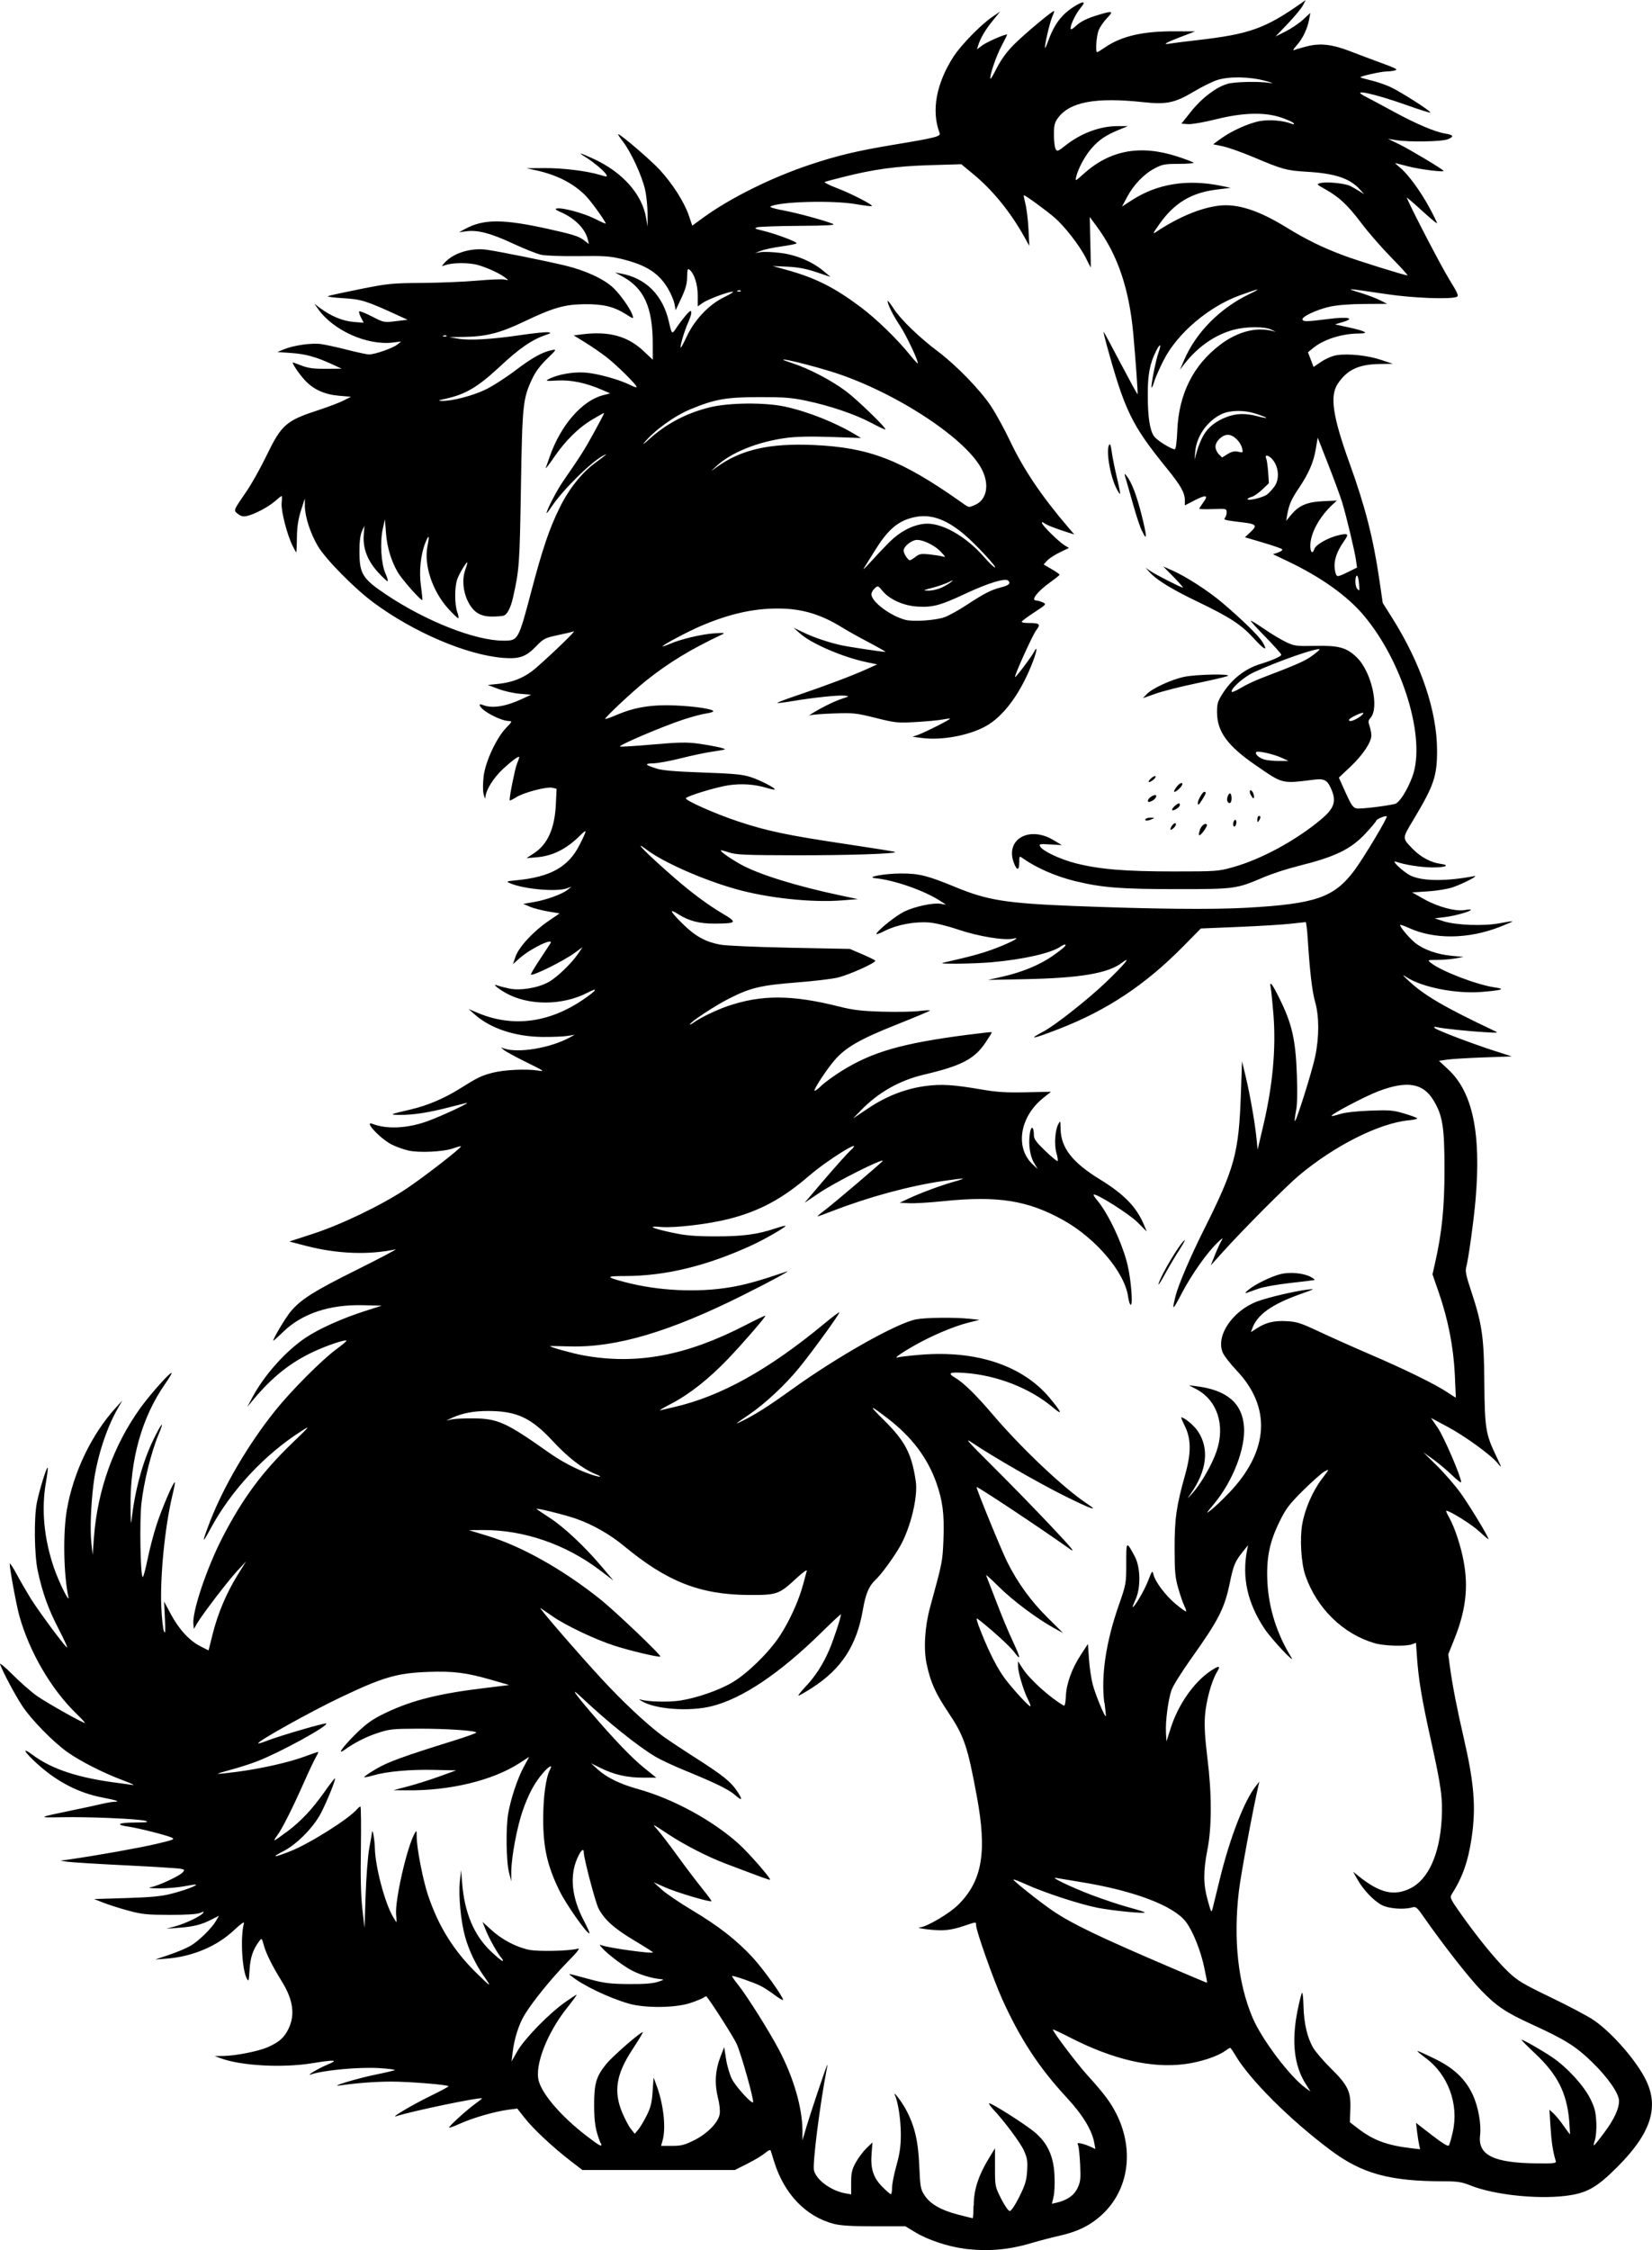
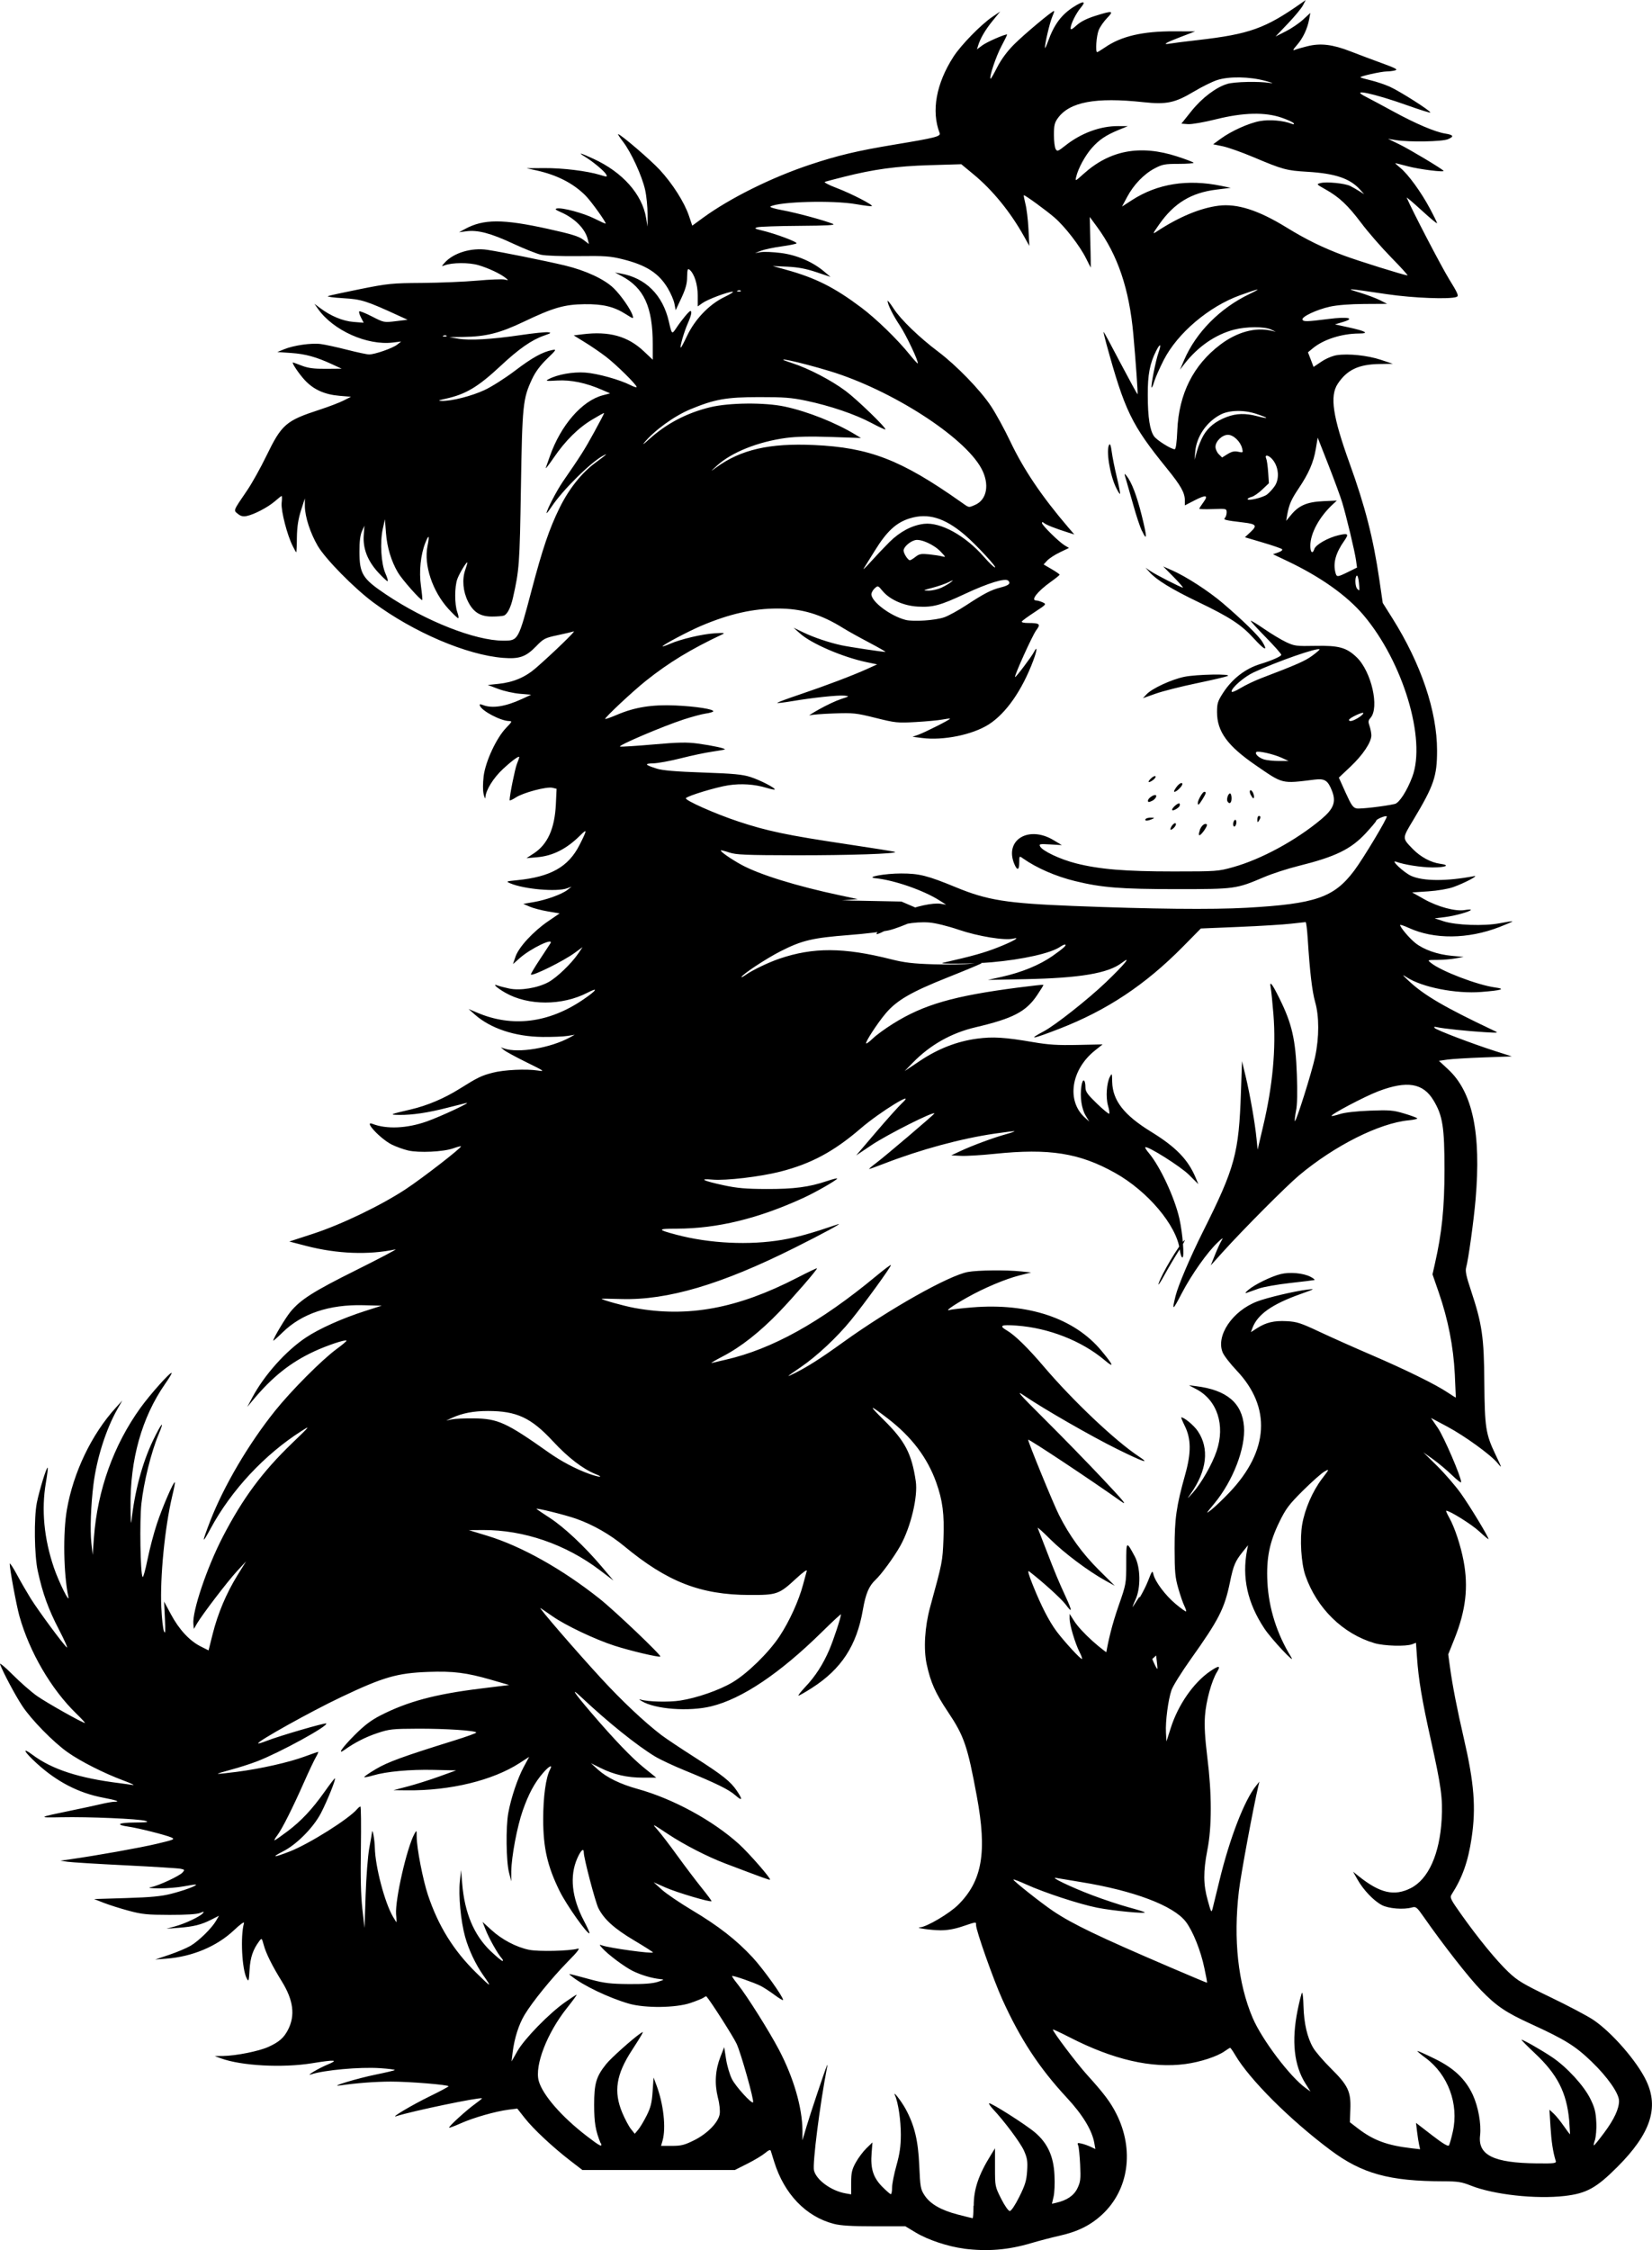
<svg xmlns="http://www.w3.org/2000/svg" xml:space="preserve" id="svg5" version="1.1" viewBox="0 0 377.383 513.86" height="513.86mm" width="377.383mm">
  <defs id="defs2" />
  <g transform="translate(3277.58,10175.582)" id="layer1">
-     <path id="path214" d="m -3057.392,-9662.059 c -3.612,-0.454 -8.224,-1.994 -11.004,-3.669 l -2.363,-1.423 h -7.1 c -5.205,0 -7.683,-0.151 -9.265,-0.563 -6.35,-1.652 -11.295,-6.798 -13.586,-14.127 -0.344,-1.112 -0.698,-2.241 -0.781,-2.511 -0.115,-0.355 -0.479,-0.221 -1.322,0.484 -0.635,0.536 -2.446,1.624 -4.029,2.418 l -2.873,1.444 h -17.406 -17.417 l -2.707,-2.081 c -4.06,-3.128 -8.495,-7.272 -10.431,-9.742 l -1.738,-2.204 -1.968,0.246 c -2.946,0.368 -8.068,1.827 -10.921,3.111 -1.395,0.627 -2.603,1.075 -2.676,0.997 -0.208,-0.203 3.935,-3.987 5.924,-5.411 0.916,-0.659 1.624,-1.235 1.572,-1.28 -0.375,-0.341 -16.001,2.909 -19.551,4.068 -1.603,0.523 3.55,-2.543 7.6,-4.519 2.363,-1.153 4.3,-2.19 4.32,-2.305 0,-0.343 -9.068,-1.082 -13.211,-1.073 -3.529,0.01 -7.902,0.341 -11.587,0.884 -2.748,0.404 3.935,-1.625 8.183,-2.486 2.269,-0.459 4.216,-0.923 4.32,-1.032 0.115,-0.109 -1.426,-0.304 -3.404,-0.434 -4.591,-0.301 -12.711,0.434 -15.689,1.42 -1.437,0.475 1.728,-1.407 3.789,-2.254 2.592,-1.065 1.687,-1.141 -3.519,-0.295 -6.777,1.106 -16.199,0.604 -20.884,-1.111 l -1.426,-0.522 1.884,-0.021 c 3.019,-0.042 8.235,-1.085 10.421,-2.084 2.415,-1.101 3.508,-2.061 4.456,-3.908 1.676,-3.266 1.228,-6.736 -1.395,-10.993 -2.249,-3.64 -3.633,-6.421 -4.164,-8.382 -0.416,-1.551 -0.458,-1.597 -0.979,-0.909 -1.468,1.956 -2.082,3.757 -2.249,6.569 -0.156,2.641 -0.219,2.823 -0.645,2.004 -1.103,-2.102 -1.478,-9.615 -0.635,-12.622 0.135,-0.457 -0.75,0.168 -2.332,1.652 -3.883,3.651 -9.473,5.996 -15.376,6.449 l -2.571,0.198 3.196,-1.077 c 1.759,-0.591 3.946,-1.513 4.862,-2.046 1.884,-1.106 4.841,-3.997 5.84,-5.716 l 0.677,-1.161 -1.78,0.905 c -2.29,1.158 -4.039,1.594 -7.464,1.854 l -2.759,0.21 2.02,-0.553 c 2.269,-0.621 5.684,-2.24 6.309,-2.996 0.344,-0.416 0.239,-0.425 -0.656,-0.052 -0.687,0.287 -3.144,0.442 -6.933,0.437 -5.132,-0.01 -6.319,-0.127 -9.37,-0.947 -1.915,-0.516 -4.476,-1.328 -5.695,-1.803 l -2.197,-0.863 7.339,-0.226 c 5.653,-0.174 8.027,-0.4 10.286,-0.982 2.936,-0.756 5.892,-1.846 5.643,-2.082 -0.104,-0.073 -1.291,0.104 -2.707,0.375 -1.416,0.276 -3.977,0.488 -5.695,0.472 -2.197,-0.021 -2.738,-0.104 -1.832,-0.281 1.718,-0.339 6.444,-2.537 7.162,-3.338 0.541,-0.593 0.5,-0.657 -0.448,-0.855 -0.562,-0.118 -6.226,-0.472 -12.586,-0.786 -6.371,-0.314 -12.316,-0.681 -13.221,-0.813 l -1.655,-0.24 2.197,-0.315 c 6.215,-0.888 15.918,-2.622 19.77,-3.532 3.998,-0.942 4.268,-1.061 3.394,-1.46 -1.208,-0.551 -7.548,-2.147 -9.848,-2.479 -3.019,-0.436 -2.301,-0.902 1.447,-0.934 2.832,-0.021 3.373,-0.107 2.509,-0.378 -1.478,-0.464 -13.107,-0.964 -19.291,-0.83 -5.476,0.12 -5.361,0.042 2.207,-1.513 2.53,-0.518 5.622,-1.186 6.871,-1.482 1.249,-0.298 2.644,-0.54 3.092,-0.54 1.468,0 0.5,-0.349 -2.613,-0.939 -5.57,-1.056 -10.577,-3.652 -15.168,-7.862 -2.905,-2.662 -3.467,-3.814 -0.937,-1.927 4.476,3.34 10.598,5.331 19.957,6.489 1.01,0.125 2.332,0.306 2.936,0.404 0.614,0.094 -0.385,-0.377 -2.197,-1.054 -4.383,-1.631 -9.734,-4.338 -12.67,-6.421 -3.259,-2.298 -8.276,-7.423 -10.338,-10.542 -1.572,-2.366 -4.341,-7.562 -5.091,-9.543 -0.177,-0.458 1.114,0.606 2.873,2.366 1.749,1.757 4.258,3.952 5.57,4.876 2.197,1.543 10.39,6.157 10.941,6.157 0.125,0 -0.77,-0.974 -1.999,-2.164 -5.726,-5.572 -10.671,-14.047 -12.972,-22.259 -0.677,-2.412 -2.217,-10.723 -2.207,-11.936 0,-0.303 0.718,0.771 1.593,2.387 0.864,1.616 2.301,4.095 3.175,5.509 1.791,2.866 7.433,10.507 8.276,11.212 0.302,0.25 -0.51,-1.592 -1.811,-4.093 -2.426,-4.673 -3.717,-8.255 -4.83,-13.373 -0.781,-3.561 -0.895,-12.096 -0.208,-15.581 0.562,-2.812 2.228,-8.237 2.467,-7.997 0.104,0.094 -0.104,1.617 -0.396,3.388 -1.072,6.164 -0.437,12.832 1.843,19.496 1.135,3.296 3.644,8.349 3.279,6.583 -1.093,-5.191 -1.249,-14.627 -0.333,-19.876 1.478,-8.53 5.653,-17.222 11.16,-23.278 l 1.499,-1.652 -1.103,1.934 c -2.603,4.573 -4.737,11.267 -5.476,17.163 -0.604,4.761 -0.802,10.451 -0.489,13.406 l 0.302,2.755 0.291,-4.023 c 0.812,-10.806 4.497,-21.064 10.629,-29.574 2.249,-3.11 6.829,-8.238 7.11,-7.956 0.104,0.083 -0.583,1.201 -1.478,2.487 -5.33,7.654 -8.037,17.315 -7.902,28.152 0,2.568 0.115,4.091 0.187,3.385 0.687,-6.719 2.467,-13.424 4.914,-18.547 1.957,-4.095 2.821,-5.03 1.291,-1.403 -1.666,3.97 -3.373,10.857 -3.914,15.789 -0.427,3.963 -0.239,15.909 0.271,16.732 0.135,0.218 0.635,-1.571 1.124,-3.976 0.479,-2.404 1.458,-6.106 2.165,-8.227 1.249,-3.759 3.81,-9.684 4.071,-9.421 0.104,0.073 -0.198,1.519 -0.604,3.215 -1.676,7.114 -2.79,18.416 -2.478,25.305 0.115,2.525 0.385,5.003 0.614,5.508 0.312,0.712 0.354,0.052 0.208,-2.938 l -0.187,-3.856 1.562,2.906 c 1.843,3.452 4.237,6.04 6.756,7.317 l 1.843,0.931 0.937,-3.74 c 1.187,-4.719 3.113,-9.282 5.643,-13.389 l 1.988,-3.205 -2.041,2.203 c -2.155,2.327 -7.933,9.888 -9.161,11.984 l -0.718,1.238 -0.115,-1.101 c -0.302,-2.866 3.092,-12.936 6.725,-19.944 4.57,-8.812 9.026,-14.828 15.855,-21.399 4.102,-3.938 4.206,-4.08 2.113,-2.749 -8.443,5.375 -16.053,13.541 -20.759,22.276 -2.03,3.765 -2.051,3.378 -0.104,-1.69 3.134,-8.046 8.755,-17.613 14.793,-25.157 3.727,-4.659 10.692,-11.65 14.054,-14.122 1.353,-0.992 2.384,-1.872 2.301,-1.955 -0.291,-0.295 -4.466,1.103 -7.444,2.492 -5.413,2.523 -9.546,5.828 -14.012,11.197 l -1.218,1.469 1.176,-2.204 c 2.738,-5.125 7.673,-10.632 12.243,-13.67 3.05,-2.028 8.297,-4.381 13.471,-6.035 l 3.841,-1.228 -4.216,-0.105 c -7.787,-0.195 -14.044,1.91 -18.427,6.195 -1.176,1.153 -2.144,2.004 -2.144,1.89 0,-0.522 2.759,-5.15 3.904,-6.547 2.322,-2.823 5.237,-4.679 15.147,-9.61 5.372,-2.68 9.37,-4.784 8.859,-4.676 -6.153,1.308 -13.346,1.029 -20.373,-0.792 l -3.873,-1.005 5.424,-1.769 c 6.507,-2.125 15.543,-6.476 21.217,-10.217 3.862,-2.553 12.826,-9.503 12.576,-9.754 -0.104,-0.062 -0.864,0.141 -1.759,0.458 -2.269,0.802 -7.86,1.067 -10.317,0.488 -1.083,-0.255 -2.78,-0.867 -3.758,-1.359 -2.603,-1.307 -6.548,-5.558 -4.362,-4.711 3.217,1.25 7.86,1.041 12.378,-0.556 3.186,-1.125 10.525,-4.559 9.005,-4.214 -0.5,0.115 -2.488,0.613 -4.404,1.108 -4.3,1.109 -7.943,1.65 -10.837,1.611 -2.446,-0.031 -2.269,-0.12 2.571,-1.246 3.769,-0.876 7.673,-2.526 11.202,-4.743 4.112,-2.577 4.955,-2.984 7.548,-3.652 2.551,-0.658 7.641,-0.904 10.265,-0.497 1.718,0.265 1.551,0.14 -2.571,-1.883 -2.415,-1.192 -4.737,-2.45 -5.143,-2.793 l -0.729,-0.626 0.729,0.261 c 3.227,1.148 10.671,-0.104 15.095,-2.541 l 1.072,-0.59 -1.655,0.272 c -0.906,0.149 -3.467,0.253 -5.695,0.231 -6.267,-0.062 -11.899,-1.931 -15.512,-5.146 l -1.385,-1.232 2.02,0.857 c 7.964,3.374 16.272,2.345 24.121,-2.986 3.144,-2.138 3.685,-2.972 1.02,-1.597 -5.778,2.991 -13.555,2.995 -18.77,0.01 -1.988,-1.136 -3.092,-2.181 -1.749,-1.65 0.396,0.153 1.572,0.462 2.634,0.689 2.498,0.532 6.496,-0.118 8.953,-1.453 1.936,-1.052 5.257,-4.245 6.819,-6.54 l 0.989,-1.46 -1.822,1.323 c -2.53,1.851 -9.578,5.339 -9.973,4.941 -0.104,-0.083 0.823,-1.615 1.999,-3.402 1.187,-1.786 2.29,-3.462 2.446,-3.723 0.875,-1.423 -4.456,1.13 -6.954,3.324 l -1.593,1.407 0.583,-1.706 c 0.739,-2.168 4.05,-5.757 7.495,-8.11 l 2.582,-1.759 -2.696,-0.454 c -1.468,-0.25 -3.342,-0.739 -4.143,-1.088 l -1.468,-0.634 2.405,-0.412 c 2.863,-0.493 6.423,-1.78 7.693,-2.785 l 0.916,-0.726 -1.031,0.374 c -2.353,0.847 -9.775,0.198 -12.919,-1.129 -1.072,-0.451 -1.02,-0.474 1.499,-0.725 7.725,-0.768 11.743,-3.041 14.294,-8.067 1.749,-3.452 1.78,-3.799 0.219,-2.235 -3.144,3.145 -6.298,4.75 -9.953,5.062 l -2.394,0.204 1.655,-1.077 c 3.175,-2.067 4.789,-5.661 5.059,-11.2 l 0.167,-3.563 -0.937,-0.234 c -1.291,-0.326 -6.715,1.109 -8.401,2.226 -0.77,0.507 -1.395,0.777 -1.395,0.598 0,-1.09 1.208,-7.076 1.655,-8.231 0.302,-0.762 0.552,-1.47 0.552,-1.574 0,-0.431 -1.582,0.709 -3.716,2.687 -2.197,2.033 -3.946,4.847 -4.029,6.515 0,0.404 -0.198,0.083 -0.385,-0.716 -0.219,-0.914 -0.198,-2.473 0,-4.223 0.458,-3.411 2.946,-8.716 5.143,-10.98 1.353,-1.396 1.416,-1.527 0.656,-1.543 -1.916,-0.04 -6.194,-2.278 -6.652,-3.488 -0.156,-0.398 0,-0.43 0.729,-0.153 2.113,0.804 5.112,0.334 8.849,-1.388 l 2.124,-0.981 -2.582,-0.218 c -1.426,-0.12 -3.654,-0.622 -4.955,-1.116 l -2.374,-0.896 2.384,-0.245 c 3.456,-0.353 6.194,-1.516 8.672,-3.685 3.8,-3.318 9.161,-8.497 8.589,-8.3 -0.302,0.104 -1.957,0.491 -3.675,0.859 -2.936,0.629 -3.227,0.781 -4.955,2.565 -2.311,2.388 -3.81,2.91 -7.496,2.62 -8.308,-0.651 -20.446,-5.83 -29.66,-12.657 -4.414,-3.277 -10.973,-9.949 -12.711,-12.932 -1.697,-2.924 -2.884,-6.549 -2.936,-8.998 v -1.836 l -0.885,2.754 c -0.625,1.979 -0.895,3.711 -0.937,6.152 0,1.868 -0.104,3.397 -0.135,3.397 -0.104,0 -0.427,-0.655 -0.833,-1.456 -1.239,-2.432 -2.665,-7.938 -2.519,-9.751 0.104,-0.906 0.104,-1.647 0,-1.647 -0.104,0 -0.77,0.55 -1.551,1.22 -1.614,1.386 -4.747,3.02 -6.434,3.359 -0.833,0.166 -1.374,0.03 -2.02,-0.501 -1.02,-0.84 -1.135,-0.566 2.176,-5.425 1.072,-1.581 3.019,-5.07 4.32,-7.751 3.529,-7.265 4.466,-8.087 12.18,-10.602 2.082,-0.676 4.539,-1.619 5.476,-2.092 l 1.697,-0.862 -2.592,-0.218 c -3.425,-0.286 -5.924,-1.407 -7.933,-3.552 -1.343,-1.438 -3.102,-4.059 -2.728,-4.058 0.104,0 0.979,0.33 2.041,0.734 1.478,0.562 2.769,0.728 5.507,0.707 l 3.571,-0.03 -2.197,-1.015 c -3.633,-1.675 -6.08,-2.346 -9.369,-2.571 l -3.123,-0.215 1.551,-0.633 c 2.186,-0.899 6.215,-1.472 8.37,-1.192 1.01,0.131 3.717,0.72 6.007,1.307 2.29,0.588 4.56,1.069 5.039,1.069 1.301,0 5.351,-1.413 6.402,-2.233 l 0.916,-0.72 -1.863,0.229 c -5.903,0.726 -13.669,-2.756 -17.136,-7.684 l -0.812,-1.161 1.27,0.957 c 2.446,1.841 5.205,2.989 7.641,3.185 l 2.342,0.187 -0.614,-1.189 c -0.344,-0.653 -0.52,-1.286 -0.396,-1.406 0.115,-0.12 1.437,0.409 2.925,1.175 2.686,1.382 2.728,1.39 5.403,1.066 l 2.707,-0.325 -1.843,-0.845 c -7.641,-3.51 -8.662,-3.834 -12.847,-4.079 -2.228,-0.13 -3.8,-0.345 -3.487,-0.478 0.302,-0.134 3.602,-0.854 7.339,-1.601 6.371,-1.275 7.246,-1.362 14.137,-1.41 4.039,-0.03 9.713,-0.264 12.607,-0.524 2.894,-0.259 5.705,-0.372 6.246,-0.25 0.947,0.216 0.958,0.205 0.25,-0.363 -1.239,-0.989 -3.966,-2.267 -6.246,-2.93 -2.155,-0.625 -5.955,-0.6 -7.714,0.05 -0.729,0.273 -0.729,0.273 0,-0.562 1.999,-2.276 6.132,-3.532 9.786,-2.979 3.206,0.483 13.409,2.543 17.698,3.57 4.768,1.142 9.047,3.134 11.16,5.196 1.676,1.63 3.925,4.875 4.32,6.226 0.239,0.807 0.187,0.796 -1.53,-0.289 -2.728,-1.736 -5.257,-2.346 -9.484,-2.288 -4.581,0.06 -7.131,0.798 -13.773,3.968 -5.538,2.644 -8.682,3.438 -13.888,3.509 l -3.186,0.04 2.02,0.354 c 2.571,0.453 7.589,0.166 14.242,-0.815 2.894,-0.425 5.695,-0.718 6.246,-0.653 0.864,0.104 0.739,0.208 -0.906,0.78 -2.78,0.963 -5.705,2.995 -9.848,6.865 -5.226,4.877 -7.995,6.53 -12.638,7.547 -1.655,0.365 -1.822,0.458 -0.843,0.489 2.217,0.07 6.84,-1.107 9.807,-2.497 1.614,-0.755 4.737,-2.74 6.933,-4.412 3.904,-2.966 6.257,-4.271 8.495,-4.708 1.02,-0.2 0.947,-0.06 -1.197,2.008 -1.551,1.5 -2.655,2.992 -3.404,4.59 -2.113,4.527 -2.249,5.836 -2.561,24.888 -0.281,17.454 -0.375,18.726 -1.822,25.104 -0.5,2.225 -1.28,3.752 -2.051,4.05 -0.333,0.125 -1.551,0.228 -2.717,0.228 -2.707,0 -4.279,-0.989 -5.507,-3.456 -1.135,-2.282 -1.374,-5.034 -0.625,-7.181 0.312,-0.901 0.531,-1.676 0.489,-1.722 -0.198,-0.195 -1.843,2.531 -2.301,3.807 -0.635,1.782 -0.635,5.767 0,7.542 0.271,0.757 0.364,1.376 0.198,1.376 -0.156,0 -1.155,-0.949 -2.217,-2.111 -3.644,-3.993 -5.663,-10.013 -4.789,-14.341 0.5,-2.501 0.323,-2.795 -0.479,-0.792 -1.093,2.748 -1.489,6.573 -1.01,9.932 0.229,1.665 0.364,3.087 0.291,3.16 -0.25,0.256 -4.612,-4.666 -5.559,-6.276 -1.541,-2.64 -2.467,-5.703 -2.728,-9.036 l -0.239,-3.122 -0.489,2.186 c -0.677,3.059 -0.385,7.983 0.614,10.209 0.427,0.96 0.645,1.745 0.468,1.745 -0.167,0 -1.135,-0.91 -2.155,-2.022 -2.405,-2.637 -3.488,-5.424 -3.279,-8.446 l 0.156,-2.203 -0.573,1.285 c -0.385,0.865 -0.573,2.374 -0.562,4.609 0,5.108 0.698,6.211 6.038,9.794 9.109,6.117 20.415,10.571 26.817,10.571 3.425,0 3.425,0.01 6.455,-11.468 2.53,-9.586 4.06,-14.09 6.392,-18.838 2.145,-4.354 5.049,-8.019 8.193,-10.327 2.603,-1.917 2.957,-2.237 1.832,-1.652 -2.821,1.466 -9.328,7.899 -11.858,11.723 -0.614,0.921 -1.114,1.56 -1.114,1.42 0,-0.698 2.29,-5.108 3.737,-7.217 4.133,-5.993 4.851,-7.128 7.1,-11.207 1.312,-2.386 2.342,-4.373 2.301,-4.415 -0.104,-0.04 -1.249,0.606 -2.644,1.439 -3.227,1.912 -6.205,4.851 -8.859,8.747 -1.145,1.677 -1.968,2.719 -1.822,2.315 0.146,-0.404 0.573,-1.599 0.937,-2.656 2.488,-7.088 7.35,-12.669 12.107,-13.911 l 1.655,-0.432 -1.843,-0.8 c -3.654,-1.596 -7.1,-2.315 -10.213,-2.134 -2.613,0.151 -2.811,0.117 -1.968,-0.328 2.041,-1.065 5.518,-1.686 8.329,-1.486 2.8,0.2 7.87,1.609 10.379,2.883 0.75,0.384 1.374,0.569 1.374,0.408 0,-0.507 -4.622,-5.071 -6.944,-6.859 -1.228,-0.947 -3.404,-2.443 -4.841,-3.323 l -2.592,-1.601 2.03,-0.253 c 6.059,-0.758 10.338,0.432 14.002,3.898 l 2.02,1.911 v -3.511 c 0,-8.551 -1.999,-12.917 -7.162,-15.632 l -1.468,-0.774 1.28,0.225 c 5.705,0.998 9.64,4.9 11.025,10.954 0.698,3.034 0.687,3.018 1.759,1.416 1.176,-1.765 2.873,-3.803 3.165,-3.803 0.416,0 0.198,1.041 -0.583,2.797 -0.822,1.86 -1.843,5.341 -1.624,5.554 0.104,0.06 0.718,-1.133 1.447,-2.67 1.811,-3.804 5.059,-7.198 8.495,-8.852 1.405,-0.68 2.269,-1.236 1.916,-1.236 -1.052,0 -5.705,1.741 -6.871,2.576 l -1.103,0.78 v -2.505 c 0,-2.53 -0.791,-4.982 -1.863,-5.869 -0.437,-0.357 -0.52,-0.09 -0.562,1.654 0,1.551 -0.364,2.777 -1.322,4.833 l -1.291,2.755 -0.281,-1.47 c -0.146,-0.808 -0.843,-2.41 -1.53,-3.562 -2.072,-3.448 -4.914,-5.274 -10.317,-6.614 -2.8,-0.697 -4.071,-0.788 -10.025,-0.712 -3.935,0.05 -7.579,-0.08 -8.61,-0.313 -0.979,-0.22 -3.862,-1.368 -6.402,-2.549 -5.08,-2.365 -8.037,-3.146 -10.629,-2.808 l -1.697,0.223 1.374,-0.745 c 4.237,-2.301 8.61,-2.308 18.968,-0.02 5.32,1.173 7.027,1.698 8.037,2.472 l 1.291,0.982 -0.26,-1.071 c -0.604,-2.453 -2.998,-4.847 -6.277,-6.262 -1.072,-0.462 -1.291,-0.674 -0.802,-0.782 1.197,-0.269 6.101,1.044 8.61,2.308 1.353,0.68 2.498,1.196 2.551,1.146 0.208,-0.207 -3.342,-5.159 -4.601,-6.41 -2.811,-2.813 -6.538,-4.714 -11.264,-5.754 l -2.207,-0.484 4.039,-0.03 c 4.195,-0.03 9.755,0.643 12.763,1.558 1.624,0.496 1.707,0.489 1.395,-0.107 -0.406,-0.751 -2.977,-2.902 -4.789,-4.01 -1.853,-1.126 -1.176,-0.968 1.905,0.448 6.621,3.045 11.108,8.085 12.003,13.503 l 0.333,1.974 v -2.866 c 0,-1.576 -0.229,-4.055 -0.552,-5.508 -0.698,-3.169 -3.186,-8.587 -5.039,-10.999 -0.739,-0.96 -1.249,-1.745 -1.135,-1.745 0.552,0 7.371,5.842 9.505,8.142 2.936,3.175 5.622,7.402 6.663,10.471 l 0.77,2.282 2.478,-1.811 c 6.173,-4.494 15.668,-9.208 24.444,-12.124 6.371,-2.119 10.796,-3.167 19.28,-4.575 9.39,-1.556 10.608,-1.866 10.306,-2.641 -1.936,-5.039 -0.791,-11.301 3.175,-17.452 1.718,-2.653 6.257,-7.303 8.87,-9.082 l 1.791,-1.215 -1.697,2.081 c -1.687,2.065 -2.821,4.001 -3.342,5.683 l -0.271,0.876 1.239,-0.921 c 0.979,-0.737 4.945,-2.484 5.632,-2.484 0.104,0 -0.489,1.198 -1.27,2.663 -1.239,2.314 -2.853,7.107 -2.498,7.454 0.104,0.06 0.76,-1.131 1.541,-2.659 0.947,-1.825 2.269,-3.617 3.873,-5.217 2.332,-2.332 8.891,-7.807 9.099,-7.596 0.104,0.05 -0.146,0.705 -0.458,1.444 -0.552,1.332 -1.676,6.131 -1.624,6.965 0,0.24 0.323,-0.399 0.687,-1.42 1.374,-3.869 3.071,-6.16 5.882,-7.942 2.217,-1.414 2.915,-1.348 1.645,0.156 -1.114,1.314 -2.342,3.793 -2.353,4.733 0,0.435 0.364,0.257 1.353,-0.653 0.916,-0.839 2.321,-1.554 4.247,-2.161 3.998,-1.264 4.372,-1.2 2.748,0.468 -0.739,0.758 -1.603,1.992 -1.915,2.744 -0.541,1.294 -0.812,5.061 -0.364,5.061 0.115,0 0.927,-0.491 1.801,-1.091 3.717,-2.556 8.589,-3.691 15.751,-3.666 l 4.83,0.02 -3.248,1.241 c -3.592,1.374 -4.393,1.877 -2.446,1.536 0.708,-0.123 3.519,-0.479 6.246,-0.79 11.858,-1.354 15.491,-2.653 23.83,-8.536 l 0.874,-0.618 -0.625,1.211 c -0.344,0.665 -1.895,2.54 -3.446,4.166 l -2.821,2.956 2.321,-1.171 c 1.28,-0.644 3.071,-1.857 3.977,-2.695 l 1.655,-1.523 -0.271,1.452 c -0.406,2.177 -1.405,4.3 -2.78,5.876 -0.916,1.046 -1.041,1.331 -0.5,1.108 0.406,-0.167 1.728,-0.545 2.936,-0.842 2.998,-0.73 5.705,-0.397 9.838,1.209 1.863,0.726 5.101,1.943 7.204,2.705 3.061,1.113 3.633,1.431 2.936,1.619 -0.479,0.129 -1.343,0.237 -1.905,0.239 -1.291,0.01 -6.246,1.118 -6.017,1.35 0.104,0.09 1.166,0.402 2.374,0.684 1.208,0.282 3.144,0.931 4.3,1.44 2.259,1.003 9.557,5.646 9.286,5.915 -0.104,0.09 -2.457,-0.654 -5.268,-1.655 -7.735,-2.753 -13.315,-3.914 -9.526,-1.985 1.01,0.514 3.904,2.063 6.434,3.442 5.028,2.746 9.463,4.631 11.753,4.997 1.926,0.308 2.103,0.671 0.635,1.292 -1.333,0.563 -8.787,0.694 -11.837,0.209 l -1.843,-0.292 2.571,1.247 c 2.228,1.077 9.578,5.471 10.098,6.037 0.396,0.416 -5.455,-0.308 -8.079,-1.001 -1.51,-0.4 -2.832,-0.731 -2.925,-0.735 -0.104,0 0.416,0.488 1.156,1.091 1.801,1.487 4.685,5.448 6.704,9.205 0.916,1.707 1.666,3.243 1.676,3.414 0,0.172 -1.593,-1.15 -3.54,-2.938 -1.957,-1.787 -3.477,-3.083 -3.394,-2.881 1.27,2.981 7.86,15.629 9.65,18.546 2.03,3.284 2.29,3.893 1.759,4.106 -1.489,0.599 -9.953,0.273 -15.959,-0.619 -9.515,-1.408 -9.609,-1.413 -6.215,-0.374 1.676,0.513 3.779,1.303 4.674,1.756 l 1.614,0.823 -5.216,0.03 c -3.279,0.02 -6.194,0.25 -7.839,0.614 -3.019,0.666 -6.507,2.306 -6.278,2.951 0.177,0.513 0.968,0.494 5.976,-0.141 4.404,-0.558 6.184,-0.184 3.279,0.69 l -1.832,0.553 3.03,0.659 c 4.039,0.88 4.945,1.408 2.436,1.422 -3.956,0.02 -8.131,1.367 -10.567,3.403 l -1.072,0.888 0.645,1.671 0.635,1.669 1.811,-1.217 c 1.041,-0.698 2.53,-1.325 3.508,-1.472 2.655,-0.398 7.027,0.06 10.046,1.062 l 2.748,0.913 -3.123,0.05 c -4.726,0.08 -7.371,1.344 -9.474,4.527 -1.843,2.803 -1.145,7.455 2.717,18.167 3.54,9.793 5.413,17.106 6.798,26.589 l 0.77,5.276 2.197,3.488 c 6.569,10.447 10.213,21.248 10.213,30.236 0,5.865 -0.718,7.981 -5.382,15.76 -2.634,4.382 -2.623,4.165 -0.167,6.71 1.77,1.821 4.133,3.097 6.288,3.385 2.374,0.319 1.27,0.835 -1.77,0.829 -2.571,-0.01 -6.465,-0.615 -8.328,-1.303 -1.426,-0.521 1.78,2.479 3.436,3.23 2.748,1.237 8.079,1.259 14.377,0.062 1.291,-0.247 -2.249,1.616 -4.768,2.508 -1.166,0.413 -3.602,0.826 -5.705,0.966 l -3.675,0.246 2.759,1.548 c 3.123,1.758 7.142,2.831 9.255,2.475 0.77,-0.13 1.395,-0.153 1.395,-0.052 0,0.365 -3.644,1.389 -5.934,1.665 l -2.332,0.28 2.02,0.66 c 2.821,0.921 9.317,1.153 12.857,0.457 1.52,-0.297 2.811,-0.49 2.873,-0.43 0.104,0.062 -1.26,0.643 -2.936,1.293 -7.215,2.791 -14.908,2.868 -20.717,0.209 -1.093,-0.501 -1.988,-0.795 -1.978,-0.655 0,0.533 2.155,3.061 3.467,4.1 1.905,1.514 5.028,2.618 8.276,2.92 l 2.748,0.257 -1.832,0.338 c -1.01,0.186 -2.873,0.343 -4.154,0.346 -2.311,0.01 -2.311,0.01 -1.468,0.689 2.321,1.881 10.671,5.068 14.679,5.606 2.498,0.335 1.499,0.656 -3.196,1.023 -5.809,0.454 -13.471,-1.054 -17.011,-3.345 -1.166,-0.753 -1.103,-0.641 0.5,0.86 3.446,3.243 8.235,6.036 19.28,11.258 1.28,0.604 1.27,0.606 -2.02,0.411 -3.789,-0.224 -9.484,-0.821 -10.837,-1.137 -0.666,-0.154 -0.812,-0.104 -0.531,0.196 0.458,0.493 8.63,3.607 13.846,5.274 l 3.769,1.204 -6.434,0.23 c -3.529,0.127 -7.277,0.353 -8.328,0.504 l -1.895,0.274 2.103,1.947 c 5.601,5.186 7.569,14.552 6.267,29.733 -0.406,4.791 -1.655,13.772 -2.145,15.483 -0.239,0.825 0,2.025 1.093,5.279 2.551,7.676 2.988,10.711 3.05,21.106 0.104,10.112 0.291,11.629 2.53,16.322 1.551,3.268 1.562,3.304 0.479,1.982 -1.541,-1.877 -7.454,-6.162 -11.462,-8.307 l -3.727,-1.988 1.572,2.297 c 1.385,2.019 5.32,11.174 5.32,12.366 0,0.244 -0.947,-0.48 -2.103,-1.608 -1.166,-1.127 -3.113,-2.758 -4.32,-3.622 l -2.207,-1.571 3.134,3.097 c 1.728,1.703 4.143,4.495 5.372,6.204 2.02,2.805 6.371,9.984 6.371,10.506 0,0.116 -0.958,-0.681 -2.134,-1.77 -1.739,-1.602 -6.704,-4.711 -7.537,-4.711 -0.104,0 0.208,0.725 0.708,1.609 1.228,2.191 2.603,6.34 3.269,9.868 1.124,5.956 0.51,11.254 -2.051,17.69 l -1.458,3.643 0.406,2.968 c 0.552,4.069 1.634,9.639 3.154,16.189 2.374,10.26 2.811,15.884 1.78,22.771 -0.802,5.375 -2.103,9.055 -4.56,12.891 -0.458,0.707 -0.271,1.092 2.155,4.517 3.914,5.523 8.047,10.567 10.785,13.18 2.124,2.021 3.331,2.744 9.661,5.795 3.987,1.918 8.349,4.221 9.703,5.12 4.216,2.807 10.005,9.436 12.139,13.913 2.967,6.218 0.989,12.131 -6.6,19.726 -4.799,4.796 -7.027,6.026 -11.972,6.609 -6.611,0.779 -16.313,-0.294 -21.519,-2.376 -2.061,-0.824 -2.967,-0.965 -6.236,-0.968 -12.336,-0.01 -18.614,-1.745 -25.797,-7.122 -9.286,-6.942 -18.489,-16.134 -21.768,-21.721 -0.531,-0.899 -1.041,-1.635 -1.145,-1.635 -0.104,0 -0.645,0.334 -1.218,0.741 -1.739,1.237 -5.601,2.501 -9.036,2.959 -7.714,1.025 -16.449,-0.991 -26.412,-6.1 -2.113,-1.085 -3.841,-1.887 -3.841,-1.783 0,0.511 5.393,7.655 7.725,10.243 3.998,4.416 5.434,6.331 6.788,9.012 4.133,8.217 2.842,17.356 -3.269,23.014 -2.655,2.457 -5.57,3.9 -9.796,4.843 -1.707,0.381 -4.591,1.135 -6.402,1.673 -5.278,1.566 -9.953,1.946 -15.428,1.257 z m 2.249,-9.774 c 0,-3.794 1.093,-7.058 3.956,-11.661 l 0.906,-1.469 v 4.355 c 0,4.352 0,4.357 1.405,7.161 0.812,1.617 1.655,2.807 1.968,2.807 0.333,0 1.218,-1.324 2.176,-3.242 1.343,-2.705 1.645,-3.687 1.791,-5.927 0.146,-2.306 0,-2.964 -0.739,-4.655 -0.843,-1.832 -4.445,-6.655 -7.017,-9.401 -0.614,-0.653 -1.031,-1.27 -0.937,-1.37 0.281,-0.281 8.349,4.835 10.494,6.66 2.884,2.444 4.268,5.492 4.445,9.817 0.104,1.839 0,4.045 -0.219,4.901 l -0.364,1.557 0.968,-0.22 c 2.446,-0.554 4.05,-1.644 4.851,-3.302 0.698,-1.452 0.781,-2.091 0.625,-5.395 -0.104,-2.061 -0.291,-4.045 -0.448,-4.409 -0.25,-0.577 -0.156,-0.63 0.77,-0.416 0.573,0.134 1.52,0.469 2.103,0.744 l 1.052,0.5 -0.239,-1.369 c -0.51,-2.922 -2.655,-6.452 -6.319,-10.397 -6.278,-6.758 -10.619,-13.384 -14.71,-22.435 -1.999,-4.416 -5.976,-15.672 -5.986,-16.923 0,-0.803 0.167,-0.817 -3.092,0.276 -1.822,0.612 -3.508,0.911 -5.059,0.896 -2.144,-0.021 -6.007,-0.576 -4.654,-0.67 1.562,-0.11 6.767,-3.187 8.755,-5.179 5.476,-5.472 6.59,-11.994 4.227,-24.747 -2.124,-11.497 -2.894,-13.753 -6.59,-19.275 -2.873,-4.29 -3.977,-6.763 -4.862,-10.888 -0.75,-3.481 -0.448,-8.538 0.781,-13.038 2.821,-10.299 2.842,-10.381 3.05,-15.551 0.219,-5.668 -0.177,-8.772 -1.645,-12.911 -2.03,-5.694 -5.653,-10.472 -11.118,-14.655 -4.247,-3.26 -4.466,-3.176 -0.885,0.353 4.883,4.822 6.382,7.688 7.319,13.978 0.531,3.527 -1.145,10.527 -3.539,14.797 -1.405,2.509 -4.31,6.501 -5.653,7.745 -1.51,1.405 -2.259,3.193 -2.894,6.882 -1.405,8.129 -4.903,13.491 -11.608,17.793 -1.51,0.972 -2.905,1.768 -3.082,1.768 -0.177,0 0.51,-0.885 1.53,-1.967 2.301,-2.427 4.05,-5.139 5.497,-8.5 0.979,-2.286 2.665,-7.393 2.665,-8.09 0,-0.145 -1.936,1.65 -4.31,3.989 -9.619,9.473 -18.281,15.297 -25.318,17.014 -5.132,1.252 -12.857,0.669 -15.907,-1.199 -0.614,-0.374 -0.677,-0.487 -0.208,-0.337 1.603,0.506 6.434,0.623 9.015,0.22 3.841,-0.599 8.901,-2.36 11.92,-4.143 3.425,-2.027 8.256,-6.744 10.754,-10.502 2.238,-3.37 4.404,-8.109 5.393,-11.825 0.344,-1.313 0.729,-2.713 0.843,-3.111 0.125,-0.44 -0.822,0.227 -2.415,1.702 -3.914,3.629 -4.372,3.79 -10.702,3.768 -11.171,-0.042 -18.739,-2.995 -28.598,-11.161 -3.186,-2.64 -7.079,-4.87 -10.879,-6.221 -2.55,-0.91 -9.567,-2.643 -9.12,-2.253 0.167,0.145 1.541,1.072 3.061,2.061 3.259,2.129 7.829,6.415 11.712,10.983 l 2.79,3.297 -3.071,-2.34 c -7.818,-5.938 -17.417,-9.242 -26.713,-9.195 l -3.269,0.021 4.227,1.287 c 7.808,2.377 17.157,7.62 25.693,14.408 3.425,2.72 14.117,12.899 13.836,13.174 -0.25,0.252 -6.965,-1.337 -10.515,-2.489 -4.404,-1.426 -11.129,-4.618 -14.075,-6.679 -1.249,-0.87 -2.498,-1.726 -2.78,-1.9 -0.76,-0.465 8.068,9.762 13.856,16.049 4.758,5.171 9.911,10.022 13.784,12.972 0.989,0.749 4.372,3.01 7.527,5.023 6.475,4.144 8.245,5.55 9.692,7.696 1.395,2.072 1.26,2.427 -0.364,1 -1.489,-1.314 -4.404,-2.74 -11.556,-5.671 -2.571,-1.051 -5.601,-2.473 -6.736,-3.158 -4.164,-2.509 -10.837,-7.871 -16.844,-13.526 -2.613,-2.461 -1.832,-1.235 2.186,3.466 5.268,6.158 9.338,10.4 12.128,12.642 l 2.769,2.233 h -3.061 c -3.592,0 -6.58,-0.684 -9.651,-2.203 l -2.207,-1.092 1.624,1.472 c 1.957,1.783 5.091,3.311 9.036,4.401 8.11,2.245 17.219,7.206 23.205,12.637 2.249,2.05 7.308,7.841 7.037,8.078 -0.125,0.116 -1.291,-0.305 -10.233,-3.696 -4.05,-1.537 -9.37,-4.268 -13.034,-6.694 -3.779,-2.503 -3.779,-2.503 -2.384,-0.939 0.708,0.792 2.728,3.424 4.476,5.848 1.759,2.425 4.258,5.73 5.559,7.346 1.301,1.616 2.322,2.991 2.259,3.055 -0.271,0.287 -7.974,-1.998 -10.463,-3.103 l -2.759,-1.222 1.843,1.67 c 1.01,0.918 4.143,3.05 6.975,4.738 5.996,3.579 10.109,6.787 13.784,10.751 2.405,2.596 6.965,8.958 6.965,9.712 0,0.174 -0.864,-0.332 -1.926,-1.123 -1.062,-0.791 -2.498,-1.726 -3.196,-2.078 -1.51,-0.767 -6.33,-2.435 -6.517,-2.255 -0.104,0.073 0.52,0.938 1.312,1.928 2.134,2.688 7.11,10.597 9.38,14.9 3.342,6.357 5.33,13.185 5.372,18.432 v 2.255 l 0.916,-3.103 c 0.885,-2.973 4.185,-12.828 4.685,-13.974 0.135,-0.303 0.146,-0.073 0,0.518 -1.624,8.399 -3.342,21.948 -2.967,23.449 0.552,2.19 3.956,4.663 7.214,5.232 l 1.28,0.225 v -2.685 c 0,-2.243 0.177,-2.995 1.041,-4.574 0.573,-1.04 1.666,-2.503 2.426,-3.25 l 1.395,-1.359 -0.187,2.403 c -0.291,3.555 0.344,5.589 2.384,7.677 0.947,0.96 1.843,1.745 1.999,1.745 0.167,0 0.291,-0.68 0.291,-1.512 0,-0.831 0.448,-3.103 0.999,-5.049 0.75,-2.688 0.989,-4.378 0.999,-7.028 0,-3.285 -0.593,-7.351 -1.343,-8.998 -0.573,-1.273 1.458,1.335 2.426,3.107 2.041,3.759 2.873,7.191 3.123,12.905 0.219,5.016 0.302,5.457 1.228,6.866 1.301,1.961 3.758,3.373 7.62,4.372 1.718,0.444 3.217,0.815 3.342,0.826 0.115,0.01 0.198,-1.262 0.198,-2.826 z m 132.942,-10.284 c -0.625,-2.043 -0.979,-4.383 -1.187,-7.805 l -0.239,-3.856 0.968,0.889 c 0.531,0.488 1.572,1.77 2.311,2.846 0.739,1.077 1.385,1.917 1.437,1.866 0,-0.052 -0.104,-1.496 -0.208,-3.214 -0.593,-6.328 -2.686,-10.43 -7.777,-15.219 -1.832,-1.729 -3.238,-3.144 -3.113,-3.144 0.437,0 4.497,2.313 6.965,3.964 3.373,2.257 7.287,6.514 8.776,9.552 0.979,1.983 1.228,2.982 1.343,5.291 0.104,1.566 -0.104,3.373 -0.281,4.016 -0.229,0.642 -0.354,1.225 -0.281,1.294 0.104,0.073 1.145,-1.238 2.384,-2.906 2.249,-3.019 3.373,-5.425 3.373,-7.237 0,-1.714 -2.603,-5.443 -6.236,-8.948 -3.748,-3.61 -6.059,-5.051 -13.898,-8.639 -5.736,-2.627 -7.849,-4.054 -11.389,-7.692 -2.769,-2.855 -8.62,-10.331 -13.065,-16.701 -1.593,-2.289 -1.811,-2.459 -2.717,-2.203 -1.916,0.536 -5.33,0.267 -6.871,-0.543 -1.853,-0.974 -4.195,-3.417 -5.538,-5.79 l -1.041,-1.836 1.27,1.018 c 4.862,3.887 8.11,4.641 11.878,2.753 4.05,-2.028 6.642,-7.789 7.09,-15.735 0.271,-4.757 -0.115,-7.579 -2.478,-18.16 -2.009,-9.01 -2.811,-13.787 -3.154,-18.784 l -0.239,-3.368 -0.885,0.337 c -1.416,0.537 -6.402,0.393 -8.578,-0.248 -7.235,-2.127 -13.2,-7.97 -15.803,-15.472 -0.958,-2.767 -1.301,-8.355 -0.718,-11.683 0.604,-3.495 2.363,-7.538 4.487,-10.35 1.77,-2.332 1.77,-2.345 0.583,-1.687 -0.656,0.365 -2.853,2.317 -4.893,4.337 -3.206,3.192 -3.914,4.129 -5.393,7.161 -2.28,4.656 -3.009,8.328 -2.738,13.753 0.302,5.95 2.176,11.868 5.413,17.096 1.301,2.098 -4.477,-4.049 -6.09,-6.483 -3.883,-5.847 -5.174,-11.683 -3.966,-17.939 l 0.219,-1.103 -1.187,1.469 c -1.749,2.178 -2.155,3.134 -2.936,6.948 -1.249,6.064 -2.519,8.556 -8.984,17.637 -2.092,2.943 -4.071,6.113 -4.383,7.044 -0.76,2.232 -1.405,7.163 -1.26,9.689 l 0.115,2.02 0.999,-3.121 c 1.676,-5.245 5.174,-10.281 8.943,-12.876 2.041,-1.401 2.53,-1.368 1.614,0.114 -1.239,2.019 -2.519,6.662 -2.759,10.069 -0.167,2.332 0,4.998 0.541,9.484 1.041,8.245 1.052,15.936 0,21.153 -0.947,4.917 -0.937,7.833 0.104,11.511 0.739,2.708 0.833,2.868 1.093,1.861 0.156,-0.606 0.864,-3.533 1.593,-6.506 2.321,-9.582 5.674,-18.251 8.328,-21.544 l 0.77,-0.963 -0.219,0.918 c -1.166,4.943 -4.039,20.385 -4.466,24.107 -1.291,11.008 -0.198,21.051 3.144,28.912 2.124,4.984 8.578,13.526 12.149,16.063 l 1.072,0.767 -1.124,-1.78 c -2.644,-4.165 -3.248,-9.734 -1.822,-16.78 0.416,-2.051 0.875,-3.842 1.01,-3.98 0.146,-0.136 0.291,1.239 0.333,3.057 0.104,3.886 0.854,7.175 2.207,9.488 0.531,0.914 2.363,3.04 4.06,4.724 3.925,3.884 4.591,5.295 4.435,9.328 l -0.104,2.965 1.822,1.403 c 3.55,2.725 6.694,3.889 12.243,4.534 l 1.978,0.229 -0.229,-1.028 c -0.125,-0.565 -0.344,-1.921 -0.469,-3.011 l -0.239,-1.981 3.623,2.794 c 2.519,1.943 3.706,2.659 3.904,2.35 0.156,-0.246 0.552,-1.666 0.885,-3.155 1.405,-6.292 -1.093,-13.039 -6.226,-16.823 -1.187,-0.871 -2.009,-1.585 -1.843,-1.585 0.177,0 1.978,0.812 3.998,1.804 4.352,2.133 6.954,4.612 8.63,8.2 1.249,2.704 1.968,6.695 1.666,9.277 -0.531,4.5 3.102,6.29 12.951,6.384 4.154,0.042 4.508,-0.01 4.331,-0.6 z m -218.194,-4.04 c -1.156,-2.891 -1.447,-4.617 -1.458,-8.722 0,-4.889 0.458,-6.464 2.759,-9.33 1.072,-1.333 5.819,-5.595 7.714,-6.919 0.77,-0.536 0.781,-0.527 0.354,0.272 -0.25,0.456 -1.249,2.055 -2.228,3.553 -3.581,5.499 -4.185,9.396 -2.186,14.194 0.614,1.45 1.499,3.131 1.988,3.735 l 0.875,1.097 0.77,-0.914 c 0.427,-0.503 1.301,-1.952 1.936,-3.222 0.937,-1.862 1.197,-2.923 1.374,-5.508 l 0.219,-3.201 0.625,1.652 c 1.655,4.379 2.259,9.846 1.426,12.765 l -0.344,1.191 h 2.498 c 2.124,0 2.884,-0.194 5.101,-1.303 2.977,-1.49 5.424,-3.988 5.788,-5.898 0.135,-0.731 0,-2.311 -0.406,-3.847 -0.791,-3.202 -0.593,-6.267 0.593,-9.318 l 0.854,-2.185 0.427,2.747 c 0.229,1.511 0.843,3.569 1.353,4.572 0.875,1.704 4.466,5.651 4.81,5.292 0.312,-0.32 -2.748,-11.228 -3.758,-13.383 -0.77,-1.649 -5.872,-9.653 -6.881,-10.795 -0.104,-0.083 -0.344,0.021 -0.593,0.227 -0.26,0.204 -1.624,0.764 -3.04,1.246 -3.394,1.153 -10.421,1.227 -14.137,0.149 -4.57,-1.325 -10.536,-4.184 -13.044,-6.252 -0.843,-0.695 -1.437,-0.8 4.591,0.814 2.863,0.766 4.383,0.943 8.453,0.979 3.436,0.031 5.455,-0.12 6.611,-0.491 1.572,-0.511 1.603,-0.54 0.541,-0.65 -1.915,-0.199 -4.341,-0.922 -6.236,-1.859 -1.915,-0.947 -5.715,-3.799 -6.985,-5.242 -0.698,-0.796 -0.698,-0.825 0,-0.582 1.634,0.599 11.608,1.968 11.608,1.593 0,-0.104 -1.957,-1.349 -4.352,-2.772 -4.487,-2.675 -6.788,-4.759 -8.099,-7.311 -0.698,-1.376 -3.342,-11.421 -3.342,-12.708 0,-1.161 -0.656,-0.58 -1.499,1.328 -1.77,4.032 -1.26,8.926 1.489,14.173 0.802,1.525 1.395,2.838 1.312,2.918 -0.406,0.405 -5.257,-6.449 -6.84,-9.663 -2.769,-5.638 -3.727,-9.812 -3.737,-16.334 0,-5.174 0.604,-9.592 1.572,-11.41 0.677,-1.258 -0.26,-0.777 -1.655,0.852 -1.905,2.211 -3.248,4.727 -4.591,8.538 -1.28,3.668 -2.561,10.428 -2.623,13.901 v 2.259 l -0.51,-2.02 c -0.656,-2.535 -0.75,-10.396 -0.167,-13.589 0.625,-3.447 2.124,-7.916 3.54,-10.54 l 1.228,-2.276 -2.197,1.42 c -6.132,3.964 -15.866,6.323 -25.651,6.22 l -3.154,-0.031 3.279,-0.86 c 1.801,-0.473 5.028,-1.49 7.162,-2.261 l 3.883,-1.403 -5.143,-0.114 c -5.445,-0.122 -10.817,0.373 -13.846,1.272 -1.01,0.299 -1.905,0.47 -1.999,0.38 -0.104,-0.094 1.093,-0.912 2.634,-1.827 2.717,-1.618 6.246,-2.907 17.896,-6.528 2.78,-0.864 5.049,-1.683 5.049,-1.821 0,-0.448 -7.017,-0.911 -13.409,-0.884 -5.747,0.021 -6.475,0.104 -9.172,1.006 -2.675,0.891 -5.237,2.197 -7.444,3.785 -1.843,1.328 -0.677,-0.403 2.207,-3.297 2.259,-2.266 3.779,-3.419 5.965,-4.538 6.173,-3.15 12.451,-4.837 22.778,-6.112 l 6.6,-0.816 -4.039,-1.172 c -5.694,-1.652 -8.755,-2.036 -14.502,-1.822 -7.079,0.266 -10.223,1.177 -19.884,5.767 -6.933,3.291 -19.28,10.181 -18.916,10.551 0.104,0.073 0.947,-0.181 1.936,-0.569 2.842,-1.122 13.378,-4.194 13.607,-3.969 0.541,0.544 -10.588,6.636 -15.793,8.641 -1.53,0.588 -4.195,1.443 -5.924,1.9 -1.728,0.457 -3.102,0.881 -3.04,0.941 0.104,0.062 2.009,-0.136 4.32,-0.437 5.476,-0.713 11.868,-2.152 15.501,-3.492 1.593,-0.588 2.988,-1.069 3.092,-1.069 0.104,0 -0.125,0.537 -0.51,1.194 -0.385,0.656 -1.582,3.176 -2.655,5.601 -2.644,5.973 -5.049,10.771 -6.132,12.21 -0.5,0.657 -0.802,1.194 -0.666,1.194 0.125,0 1.447,-0.923 2.946,-2.052 3.154,-2.367 5.643,-5.03 8.495,-9.053 1.103,-1.563 2.145,-2.928 2.311,-3.033 0.479,-0.291 -1.707,5.163 -3.186,7.989 -1.718,3.253 -5.476,7.057 -8.537,8.627 -2.905,1.491 -2.342,1.53 1.374,0.094 4.435,-1.706 13.627,-7.488 15.491,-9.733 0.26,-0.305 0.583,-0.555 0.729,-0.555 0.135,0 0.177,4.277 0.104,9.504 -0.115,6.696 0,10.791 0.333,13.865 l 0.5,4.36 0.25,-7.529 c 0.135,-4.14 0.51,-8.933 0.822,-10.65 0.323,-1.718 0.604,-3.37 0.635,-3.673 0.104,-1.094 0.604,1.698 0.645,3.568 0.104,4.324 2.269,12.548 4.154,15.733 0.406,0.696 0.77,1.266 0.802,1.266 0,0 0,-0.841 -0.104,-1.869 -0.229,-3.362 2.457,-15.131 4.175,-18.299 0.521,-0.947 0.521,-0.945 0.531,0.574 0,2.638 1.447,9.989 2.582,13.371 2.374,7.09 5.84,12.665 11.066,17.791 3.435,3.377 3.633,3.445 1.582,0.551 -1.749,-2.47 -3.352,-5.861 -4.175,-8.848 -0.979,-3.526 -1.541,-9.447 -1.187,-12.636 l 0.271,-2.571 0.26,3.122 c 0.552,6.652 2.686,11.727 6.444,15.333 1.322,1.263 2.561,2.296 2.759,2.296 0.198,0 0.104,-0.289 -0.208,-0.642 -0.906,-1.018 -2.853,-4.484 -3.633,-6.462 l -0.718,-1.81 2.04,1.856 c 2.394,2.191 5.643,3.903 8.568,4.51 2.134,0.446 9.286,0.285 11.098,-0.249 0.666,-0.198 0.104,0.614 -2.28,3.008 -3.706,3.8 -8.016,9.107 -9.807,12.074 -1.343,2.221 -2.353,5.408 -2.748,8.649 l -0.239,2.021 1.353,-2.387 c 1.593,-2.795 7.204,-8.554 10.848,-11.121 1.343,-0.954 2.54,-1.733 2.665,-1.733 0.115,0 -0.885,1.364 -2.207,3.03 -4.539,5.692 -7.412,13.111 -6.455,16.64 0.864,3.173 5.195,8.167 10.889,12.55 3.102,2.39 3.727,2.705 3.3,1.659 z m 137.939,-39.963 c -0.802,-3.911 -2.613,-8.452 -4.227,-10.571 -2.811,-3.691 -11.91,-7.129 -24.069,-9.09 -2.53,-0.408 -5.018,-0.821 -5.528,-0.919 -1.697,-0.328 3.415,2.127 8.193,3.934 2.603,0.985 6.33,2.224 8.276,2.752 1.957,0.529 3.633,1.047 3.737,1.152 0.375,0.398 -7.319,-0.344 -10.837,-1.043 -4.102,-0.815 -12.17,-3.458 -16.303,-5.345 -1.499,-0.682 -2.79,-1.173 -2.873,-1.091 -0.177,0.183 6.309,5.333 9.068,7.189 4.383,2.954 10.358,5.825 26.693,12.825 4.612,1.979 8.422,3.576 8.464,3.549 0.104,-0.031 -0.219,-1.53 -0.593,-3.343 z m -22.861,-60.58 c -0.77,-6.11 0.364,-13.842 3.279,-22.187 1.718,-4.939 1.738,-5.028 1.738,-9.675 0,-5.168 0,-5.185 1.957,-1.553 1.312,2.485 1.395,7.153 0.167,9.824 -0.437,0.959 -0.729,1.744 -0.656,1.744 0.437,0 2.655,-3.787 3.508,-5.982 0.916,-2.367 0.999,-2.467 1.239,-1.491 0.406,1.704 2.738,4.798 5.091,6.765 1.208,1.01 2.269,1.764 2.353,1.674 0.104,-0.094 -0.104,-0.633 -0.364,-1.208 -0.302,-0.574 -0.927,-2.366 -1.385,-3.982 -0.739,-2.543 -0.854,-3.776 -0.864,-9.181 0,-6.798 0.385,-9.616 2.415,-16.859 1.405,-5.008 1.374,-8.183 -0.104,-11.152 -0.52,-1.057 -0.875,-1.922 -0.781,-1.922 0.677,0 2.842,1.796 3.727,3.079 2.738,3.985 2.155,9.119 -1.655,14.469 -0.854,1.197 -0.791,1.162 0.521,-0.286 1.926,-2.134 4.435,-6.505 5.465,-9.543 2.02,-5.916 0.156,-11.637 -4.612,-14.151 l -1.707,-0.898 1.655,0.205 c 6.965,0.863 10.494,3.828 10.921,9.183 0.396,4.91 -2.488,12.423 -6.756,17.592 -2.03,2.454 -2.061,2.517 -0.645,1.402 0.812,-0.643 2.644,-2.401 4.081,-3.905 9.036,-9.517 9.619,-19.468 1.614,-27.887 -1.426,-1.508 -2.853,-3.344 -3.154,-4.08 -1.603,-3.833 2.238,-9.514 7.891,-11.66 2.311,-0.877 8.432,-2.324 11.399,-2.692 1.915,-0.238 1.853,-0.194 -1.52,1.009 -6.486,2.308 -9.786,4.63 -10.952,7.7 l -0.375,0.997 1.364,-0.879 c 2.092,-1.343 3.925,-1.781 6.819,-1.627 2.311,0.122 3.217,0.416 7.475,2.418 2.665,1.253 7.954,3.615 11.754,5.247 7.902,3.397 14.773,6.771 17.5,8.598 1.031,0.691 1.895,1.226 1.905,1.188 0,-0.042 -0.104,-2.465 -0.239,-5.395 -0.323,-6.281 -1.53,-12.425 -3.633,-18.531 l -1.458,-4.216 0.52,-2.307 c 1.614,-7.061 2.217,-12.858 2.217,-21.587 0,-9.735 -0.406,-12.363 -2.509,-15.845 -2.374,-3.952 -6.038,-4.56 -12.566,-2.092 -3.102,1.171 -11.025,5.352 -10.723,5.656 0.104,0.073 0.947,-0.126 1.957,-0.445 1.093,-0.35 3.789,-0.653 6.809,-0.766 4.466,-0.168 5.299,-0.104 7.818,0.65 1.551,0.461 2.894,0.955 2.988,1.097 0.104,0.143 -0.791,0.35 -1.947,0.46 -6.704,0.638 -16.938,5.777 -25.058,12.585 -2.936,2.469 -12.711,12.284 -17.354,17.429 l -2.811,3.122 0.958,-2.387 c 0.52,-1.313 1.208,-2.8 1.52,-3.305 0.448,-0.731 0.281,-0.656 -0.812,0.367 -2.394,2.231 -6.038,7.376 -8.318,11.752 -2.072,3.991 -2.259,4.064 -1.385,0.551 0.593,-2.414 3.363,-8.903 6.277,-14.73 7.329,-14.642 8.183,-17.802 8.662,-31.912 l 0.239,-6.978 0.833,3.462 c 0.999,4.187 2.134,10.665 2.478,14.167 l 0.26,2.571 1.249,-5.325 c 2.197,-9.271 2.977,-17.734 2.363,-25.524 -0.208,-2.627 -0.489,-5.353 -0.614,-6.06 -0.354,-1.85 0.26,-1.116 1.988,2.387 2.873,5.785 3.696,9.421 3.977,17.445 0.135,3.807 0.104,6.868 -0.198,8.234 -0.229,1.195 -0.344,2.242 -0.26,2.326 0.271,0.273 3.904,-11.25 4.633,-14.71 0.937,-4.432 0.937,-9.236 0,-12.478 -0.687,-2.427 -1.218,-6.895 -1.697,-14.497 -0.135,-2.071 -0.344,-3.763 -0.479,-3.761 -0.125,0 -1.634,0.167 -3.352,0.367 -1.718,0.201 -7.048,0.529 -11.857,0.729 l -8.724,0.364 -4.122,4.179 c -8.578,8.696 -17.365,14.526 -28.233,18.735 -6.194,2.402 -7.34,2.588 -3.54,0.578 2.613,-1.38 10.181,-7.356 14.242,-11.245 4.237,-4.059 6.028,-6.255 3.581,-4.392 -3.123,2.388 -9.578,3.473 -22.133,3.722 l -8.443,0.169 3.165,-0.706 c 4.56,-1.015 8.672,-2.707 11.639,-4.79 2.519,-1.766 3.373,-2.57 2.748,-2.57 -0.177,0 -0.635,0.224 -1.031,0.498 -2.124,1.459 -8.443,2.886 -15.605,3.528 -4.091,0.366 -12.68,0.466 -11.202,0.129 6.715,-1.522 9.411,-2.276 12.493,-3.486 3.519,-1.386 5.455,-2.493 3.55,-2.032 -1.926,0.464 -7.943,-0.516 -12.368,-2.012 -2.603,-0.885 -5.393,-1.568 -6.819,-1.675 -3.321,-0.25 -7.308,0.497 -10.077,1.887 -1.541,0.781 -2.176,0.967 -1.895,0.564 0.843,-1.193 4.497,-4.063 6.309,-4.949 2.321,-1.136 6.58,-2.053 8.255,-1.78 l 1.291,0.208 -1.468,-0.939 c -3.654,-2.336 -10.39,-4.675 -14.689,-5.105 -2.415,-0.239 2.176,-1.081 5.872,-1.079 4.164,0 6.038,0.476 12.566,3.167 7.152,2.948 11.524,3.644 26.734,4.25 17.833,0.71 31.794,0.855 39.664,0.411 15.751,-0.889 19.926,-2.332 24.558,-8.494 2.072,-2.762 7.683,-12.115 7.423,-12.377 -0.25,-0.254 -2.415,0.645 -2.415,1.007 0,0.153 -1.062,1.419 -2.353,2.813 -3.415,3.688 -6.954,5.409 -15.449,7.515 -2.426,0.603 -5.934,1.741 -7.787,2.528 -6.402,2.722 -6.621,2.753 -19.957,2.753 -12.794,0 -17.094,-0.339 -23.215,-1.831 -4.435,-1.083 -8.807,-2.986 -11.951,-5.203 -0.812,-0.578 -0.823,-0.568 -0.823,0.93 0,1.819 -0.468,1.95 -1.145,0.321 -2.259,-5.467 3.3,-8.816 8.974,-5.407 l 1.905,1.139 -2.655,-0.157 c -2.394,-0.143 -2.613,-0.104 -2.311,0.465 0.562,1.044 4.591,2.943 8.172,3.853 5.393,1.367 11.233,1.851 22.32,1.851 9.817,0 10.192,-0.031 13.586,-0.978 6.444,-1.805 14.314,-6.076 20.092,-10.895 2.863,-2.389 3.477,-3.954 2.54,-6.434 -0.947,-2.471 -1.666,-2.954 -3.987,-2.667 -7.652,0.945 -7.152,1.067 -13.461,-3.268 -6.475,-4.45 -8.849,-7.699 -8.849,-12.152 0,-1.975 0.156,-2.494 1.395,-4.407 2.082,-3.213 5.091,-5.54 8.516,-6.575 2.551,-0.775 4.768,-1.749 4.768,-2.099 0,-0.215 -1.572,-1.99 -3.487,-3.943 -1.916,-1.953 -3.487,-3.669 -3.487,-3.813 0,-0.142 1.364,0.677 3.029,1.822 1.666,1.145 3.935,2.511 5.049,3.036 1.895,0.892 2.322,0.947 6.736,0.859 5.309,-0.107 7.048,0.374 9.37,2.595 3.373,3.232 5.268,11.538 3.154,13.866 -0.51,0.564 -0.541,0.881 -0.198,1.854 0.219,0.644 0.406,1.602 0.406,2.128 0,1.571 -1.957,4.491 -4.778,7.148 l -2.644,2.499 1.541,3.423 c 1.301,2.873 1.707,3.452 2.519,3.608 0.854,0.163 6.538,-0.503 8.734,-1.024 1.01,-0.237 2.78,-2.995 3.977,-6.179 3.227,-8.574 -2.113,-26.287 -11.15,-36.953 -3.789,-4.465 -9.796,-8.731 -17.417,-12.349 l -3.248,-1.544 1.197,-0.418 c 0.718,-0.249 1.062,-0.549 0.864,-0.739 -0.187,-0.176 -2.176,-0.86 -4.414,-1.521 l -4.06,-1.202 1.312,-1.223 c 1.541,-1.447 1.28,-1.794 -1.614,-2.142 -4.206,-0.506 -4.695,-0.624 -4.279,-1.039 0.219,-0.221 0.406,-0.795 0.406,-1.274 0,-0.858 -0.104,-0.87 -3.123,-0.753 -1.718,0.06 -3.123,0.03 -3.123,-0.08 0,-0.113 0.416,-0.772 0.926,-1.465 1.239,-1.679 0.625,-1.805 -2.061,-0.42 l -2.165,1.118 v -1.087 c 0,-1.8 -0.885,-3.382 -4.143,-7.394 -8.058,-9.944 -9.578,-13.075 -13.804,-28.467 -0.396,-1.465 -0.677,-2.663 -0.614,-2.663 0.104,0 1.811,3.224 3.883,7.164 2.082,3.941 3.821,7.122 3.873,7.07 0.104,-0.114 -0.416,-7.582 -0.968,-13.684 -0.927,-10.311 -3.54,-18.071 -8.256,-24.499 l -1.697,-2.31 0.125,5.784 c 0.104,3.182 0.104,5.785 0.104,5.785 0,0 -0.5,-0.926 -1.051,-2.058 -1.395,-2.848 -4.862,-7.338 -7.256,-9.394 -1.936,-1.661 -6.621,-5.075 -6.975,-5.075 -0.104,0 0.104,0.868 0.344,1.928 0.281,1.061 0.604,3.663 0.708,5.785 l 0.198,3.856 -1.228,-2.204 c -3.092,-5.535 -7.142,-10.512 -11.493,-14.114 l -2.821,-2.334 -7.225,0.215 c -7.589,0.225 -12.763,0.932 -19.707,2.689 -2.02,0.512 -3.925,1.014 -4.227,1.115 -0.302,0.104 0.864,0.717 2.582,1.368 3.425,1.296 8.682,4.004 8.12,4.188 -0.187,0.06 -1.801,-0.14 -3.592,-0.452 -5.289,-0.925 -17.427,-0.6 -19.541,0.524 -0.291,0.152 0.906,0.523 2.78,0.867 3.165,0.579 9.588,2.321 11.493,3.116 0.677,0.285 -1.322,0.4 -7.714,0.444 -4.747,0.03 -9.047,0.178 -9.546,0.324 -0.802,0.229 -0.656,0.326 1.103,0.748 3.092,0.74 8.172,2.646 7.829,2.936 -0.167,0.142 -1.728,0.454 -3.477,0.694 -1.739,0.239 -3.81,0.677 -4.591,0.973 l -1.416,0.537 1.353,-0.211 c 0.75,-0.117 2.811,-0.03 4.591,0.2 3.592,0.457 7.235,2.017 9.838,4.221 l 1.468,1.237 -3.248,-1.089 c -2.353,-0.786 -4.185,-1.13 -6.611,-1.243 l -3.352,-0.154 3.123,0.867 c 6.715,1.865 10.983,4.017 17.115,8.618 3.404,2.554 8.214,7.217 11.025,10.698 0.968,1.197 1.822,2.126 1.874,2.064 0.291,-0.289 -2.623,-6.472 -4.071,-8.631 -1.551,-2.316 -2.811,-4.837 -2.811,-5.643 0,-0.209 0.635,0.597 1.405,1.79 1.593,2.461 5.83,6.55 10.161,9.808 4.123,3.098 9.588,8.729 12.024,12.395 1.135,1.706 3.123,5.334 4.414,8.06 3.071,6.466 7.204,12.584 13.315,19.729 l 1.333,1.551 -1.582,-0.5 c -2.78,-0.877 -4.81,-1.679 -5.32,-2.099 -0.344,-0.286 -0.489,-0.289 -0.489,-0.01 0,0.504 3.904,4.339 5.195,5.108 l 0.979,0.58 -2.072,0.995 c -1.145,0.546 -2.457,1.395 -2.905,1.886 l -0.823,0.892 1.832,1.069 c 1.01,0.588 1.832,1.159 1.822,1.268 0,0.11 -0.926,0.859 -2.061,1.667 -3.019,2.162 -4.622,4.224 -3.269,4.224 0.291,0 0.947,0.19 1.457,0.422 0.916,0.416 0.885,0.452 -1.801,2.216 -1.51,0.985 -2.832,1.953 -2.957,2.148 -0.125,0.21 0.458,0.355 1.426,0.355 2.675,0 2.946,0.235 1.884,1.63 -0.864,1.128 -5.091,10.473 -4.851,10.713 0.146,0.149 3.706,-4.56 4.289,-5.672 0.854,-1.646 0.77,-0.501 -0.135,1.919 -2.561,6.804 -6.205,12.027 -10.14,14.556 -3.706,2.376 -10.4,3.743 -15.272,3.116 l -2.165,-0.278 1.291,-0.454 c 1.572,-0.557 7.433,-3.524 7.277,-3.683 -0.104,-0.06 -0.864,0.03 -1.77,0.205 -0.916,0.175 -3.644,0.43 -6.059,0.566 -4.185,0.234 -4.664,0.184 -9.172,-0.942 -4.456,-1.112 -5.08,-1.178 -9.546,-1.021 -2.634,0.09 -5.122,0.288 -5.528,0.435 -0.406,0.147 0.573,-0.475 2.176,-1.382 1.593,-0.906 3.831,-1.952 4.955,-2.322 2.02,-0.665 2.03,-0.677 0.781,-0.797 -1.478,-0.14 -7.214,0.467 -11.899,1.26 -1.791,0.304 -3.321,0.485 -3.404,0.404 -0.104,-0.08 2.207,-0.941 5.091,-1.911 5.861,-1.973 12.212,-4.379 15.522,-5.887 l 2.207,-1.003 -2.353,-0.49 c -5.476,-1.143 -12.67,-4.237 -15.272,-6.572 l -1.478,-1.315 2.207,1.064 c 2.415,1.167 5.965,2.359 8.818,2.966 1.801,0.382 9.328,1.514 9.963,1.498 0.177,0 -1.499,-0.965 -3.716,-2.136 -2.228,-1.169 -4.893,-2.652 -5.924,-3.296 -5.101,-3.183 -9.432,-4.476 -14.991,-4.476 -5.622,0 -11.046,1.23 -17.459,3.955 -2.967,1.262 -8.828,4.371 -8.828,4.685 0,0.08 0.76,-0.176 1.687,-0.573 2.561,-1.099 7.36,-2.228 10.244,-2.41 2.176,-0.138 2.436,-0.09 1.666,0.269 -7.162,3.377 -12.128,6.394 -17.344,10.544 -2.988,2.371 -9.567,8.529 -9.349,8.745 0.104,0.07 1.28,-0.346 2.675,-0.94 4.091,-1.743 7.964,-2.364 13.336,-2.137 4.664,0.197 8.963,0.873 8.662,1.365 -0.104,0.147 -0.875,0.366 -1.739,0.489 -0.864,0.122 -3.134,0.732 -5.039,1.354 -4.768,1.555 -15.241,6.026 -14.491,6.183 0.333,0.07 3.779,-0.149 7.641,-0.488 5.726,-0.502 7.61,-0.538 10.14,-0.196 3.259,0.44 6.361,1.111 6.142,1.329 -0.104,0.07 -1.364,0.302 -2.863,0.514 -1.51,0.211 -4.716,0.889 -7.142,1.504 -2.426,0.616 -5.268,1.141 -6.33,1.167 -2.134,0.05 -1.947,0.343 0.822,1.215 1.301,0.411 4.341,0.666 10.463,0.878 7.027,0.242 9.057,0.433 10.921,1.028 2.197,0.705 5.809,2.571 5.528,2.856 -0.104,0.073 -0.916,-0.094 -1.863,-0.381 -2.759,-0.83 -5.788,-1.034 -8.724,-0.586 -2.79,0.424 -9.38,2.426 -9.703,2.946 -0.291,0.468 6.704,3.575 11.982,5.324 6.569,2.179 11.275,3.165 24.506,5.139 6.142,0.915 11.233,1.733 11.316,1.817 0.416,0.409 -10.629,0.778 -22.664,0.758 -11.441,-0.021 -13.669,-0.111 -15.22,-0.629 -0.999,-0.334 -1.874,-0.554 -1.936,-0.488 -0.219,0.216 2.321,1.99 4.705,3.292 4.133,2.251 12.586,4.868 22.56,6.984 l 4.039,0.858 -3.644,0.284 c -6.954,0.543 -16.969,-0.527 -24.277,-2.592 -7.579,-2.144 -16.553,-6.115 -20.373,-9.015 -3.487,-2.64 0.239,1.121 6.392,6.469 4.071,3.531 7.662,6.19 11.191,8.272 3.206,1.895 3.009,2.131 -1.822,2.171 -3.633,0.031 -6.028,-0.578 -8.526,-2.165 -2.269,-1.442 -1.832,-0.596 1.27,2.443 2.717,2.654 5.07,3.925 8.38,4.531 1.343,0.244 8.36,0.553 15.98,0.702 l 13.586,0.267 2.759,1.181 c 1.51,0.65 2.884,1.312 3.04,1.472 0.406,0.41 -5.799,3.225 -8.599,3.902 -1.291,0.309 -5.424,0.803 -9.203,1.097 -8.328,0.648 -10.712,1.214 -15.616,3.704 -3.29,1.671 -8.922,5.401 -8.922,5.907 0,0.094 0.458,-0.147 1.01,-0.539 1.52,-1.074 5.143,-2.814 7.62,-3.66 7.745,-2.644 14.71,-2.613 25.527,0.115 3.092,0.78 5.018,1.008 9.734,1.153 3.227,0.094 7.079,0.031 8.547,-0.152 1.468,-0.183 2.54,-0.214 2.384,-0.073 -0.156,0.145 -3.633,1.598 -7.735,3.23 -8.308,3.306 -11.587,5.206 -14.096,8.161 -1.895,2.224 -4.768,6.64 -4.508,6.906 0.104,0.094 0.791,-0.424 1.551,-1.155 0.75,-0.731 2.811,-2.234 4.581,-3.341 7.017,-4.39 13.856,-6.359 28.733,-8.283 3.04,-0.392 5.559,-0.667 5.611,-0.612 0.104,0.052 -0.573,1.107 -1.395,2.338 -2.54,3.8 -5.486,5.342 -14.085,7.362 -5.57,1.308 -10.39,4.035 -14.367,8.119 l -1.832,1.886 3.508,-2.344 c 4.154,-2.776 8.485,-4.454 13.065,-5.064 3.612,-0.48 6.33,-0.309 12.805,0.802 3.487,0.599 5.601,0.731 10.119,0.634 l 5.726,-0.123 -1.739,1.386 c -5.476,4.359 -6.559,11.505 -2.321,15.325 l 1.01,0.918 -0.812,-1.352 c -0.958,-1.59 -1.343,-4.303 -0.979,-6.754 0.281,-1.905 0.916,-1.641 0.926,0.389 0,0.877 0.531,1.602 2.613,3.604 1.437,1.379 2.696,2.418 2.811,2.311 0.104,-0.108 0,-0.95 -0.281,-1.87 -0.531,-1.895 -0.312,-5.133 0.437,-6.564 0.469,-0.89 0.489,-0.829 0.521,1.158 0.104,4.241 2.665,7.579 8.891,11.403 5.684,3.495 8.443,6.343 10.192,10.519 l 0.604,1.45 -2.113,-2.112 c -1.915,-1.917 -9.578,-6.745 -10.015,-6.31 -0.104,0.083 0.281,0.672 0.812,1.303 2.582,3.076 5.872,10.124 6.975,14.939 0.76,3.373 1.197,8.919 0.698,8.919 -0.208,0 -0.479,-0.818 -0.614,-1.818 -0.739,-5.537 -7.319,-13.331 -14.783,-17.504 -8.131,-4.547 -15.033,-5.638 -27.505,-4.346 -3.04,0.316 -6.517,0.522 -7.714,0.46 l -2.186,-0.113 2.103,-0.985 c 2.644,-1.242 7.527,-3.049 10.317,-3.819 1.176,-0.324 2.082,-0.638 2.02,-0.698 -0.104,-0.062 -2.103,0.184 -4.529,0.54 -7.735,1.137 -16.886,3.617 -25.235,6.844 -1.77,0.681 -3.311,1.239 -3.435,1.239 -0.125,0 0.593,-0.622 1.603,-1.379 2.061,-1.546 13.294,-11.103 13.294,-11.307 0,-0.603 -10.775,4.82 -14.346,7.217 l -3.519,2.362 4.549,-5.332 c 2.509,-2.934 5.164,-5.894 5.903,-6.582 3.581,-3.307 -4.966,1.913 -9.432,5.762 -6.121,5.271 -11.337,8.07 -18.385,9.861 -4.591,1.167 -12.42,2.088 -15.449,1.816 -3.311,-0.297 -2.155,0.282 2.592,1.301 3.03,0.652 5.07,0.828 9.713,0.844 6.288,0.021 9.755,-0.434 13.856,-1.818 1.364,-0.46 2.405,-0.708 2.311,-0.551 -0.302,0.477 -4.997,3.159 -7.725,4.407 -10.306,4.722 -19.624,6.989 -28.827,7.019 -4.612,0.01 -4.633,0.202 -0.167,1.385 7.568,2.006 16.678,2.446 24.163,1.165 3.498,-0.599 6.527,-1.444 12.732,-3.553 1.374,-0.47 -3.383,2.118 -9.921,5.383 -16.73,8.368 -28.983,11.99 -39.56,11.692 -2.478,-0.073 -4.508,-0.104 -4.508,-0.062 0,0.23 5.112,1.652 7.527,2.095 12.222,2.236 23.528,0.135 37.166,-6.902 2.488,-1.285 4.518,-2.25 4.518,-2.146 0,0.369 -5.361,6.558 -8.63,9.958 -4.341,4.518 -8.776,8.014 -12.857,10.127 -1.811,0.943 -2.967,1.631 -2.571,1.53 0.406,-0.104 1.812,-0.429 3.123,-0.729 10.692,-2.439 21.675,-8.536 34.438,-19.112 1.863,-1.549 3.394,-2.685 3.383,-2.522 0,0.458 -6.007,8.735 -9.078,12.523 -3.217,3.967 -7.87,8.317 -11.608,10.854 -3.248,2.206 -3.425,2.378 -1.343,1.342 2.957,-1.471 5.976,-3.393 11.066,-7.061 10.588,-7.624 24.173,-15.275 28.556,-16.082 2.259,-0.414 8.734,-0.481 12.149,-0.124 l 2.29,0.239 -2.644,0.67 c -3.248,0.827 -8.047,2.844 -11.931,5.023 -3.311,1.852 -5.278,3.252 -4.039,2.874 0.406,-0.125 2.717,-0.389 5.143,-0.589 12.794,-1.056 23.351,2.479 29.514,9.888 2.79,3.35 3.05,4.114 0.739,2.164 -5.216,-4.402 -12.805,-7.377 -20.134,-7.897 -3.592,-0.255 -4.081,0.01 -2.134,1.151 1.812,1.064 4.799,3.994 8.432,8.271 6.652,7.807 16.272,16.907 21.633,20.453 2.832,1.875 0.999,1.256 -4.893,-1.658 -5.934,-2.931 -16.74,-9.138 -21.269,-12.21 -2.009,-1.371 -1.364,-0.62 4.654,5.368 3.852,3.828 9.796,9.933 13.221,13.566 4.872,5.171 5.799,6.305 4.279,5.225 -6.861,-4.878 -21.061,-14.295 -21.248,-14.098 -0.177,0.169 5.705,14.527 7.017,17.142 2.374,4.733 5.361,8.855 9.13,12.603 l 3.633,3.605 -2.155,-1.187 c -3.904,-2.159 -9.442,-6.313 -12.566,-9.426 -1.697,-1.687 -2.988,-2.852 -2.884,-2.587 0.104,0.264 0.958,2.463 1.895,4.888 2.041,5.294 2.842,7.228 4.476,10.769 1.572,3.424 1.562,3.905 0,1.801 -1.041,-1.36 -5.132,-5.073 -8.318,-7.537 -0.416,-0.319 -0.156,0.666 0.833,3.122 1.915,4.789 3.748,8.335 5.465,10.623 1.801,2.384 5.549,6.453 5.767,6.242 0.104,-0.083 -0.167,-0.794 -0.562,-1.572 -0.999,-1.955 -2.269,-6.215 -2.269,-7.583 v -1.135 l 1.041,1.632 c 1.614,2.502 6.236,6.68 9.421,8.514 0.229,0.129 0.406,-0.708 0.469,-2.156 0.125,-2.919 1.374,-6.342 3.477,-9.545 l 1.562,-2.391 0.239,3.423 c 0.125,1.882 0.51,4.496 0.854,5.809 0.562,2.191 2.738,7.49 2.977,7.252 0.104,-0.052 -0.104,-1.421 -0.271,-3.035 z m 32.928,-94.315 c 1.437,-1.218 5.153,-3.041 7.329,-3.588 2.092,-0.527 5.195,-0.249 6.861,0.614 0.677,0.352 1.072,0.686 0.864,0.742 -0.198,0.052 -2.696,0.36 -5.538,0.676 -2.842,0.316 -6.069,0.887 -7.162,1.27 -1.093,0.383 -2.311,0.815 -2.717,0.96 -0.51,0.182 -0.396,-0.021 0.364,-0.674 z m -20.54,-1.35 c 0.552,-2 4.664,-8.929 5.913,-9.967 0.323,-0.267 -0.198,0.718 -1.145,2.188 -0.947,1.469 -2.467,4.027 -3.373,5.684 -0.906,1.657 -1.53,2.599 -1.395,2.095 z m 9.401,-103.597 c 0.385,-1.087 1.218,-1.756 1.645,-1.322 0.26,0.259 -1.27,2.454 -1.707,2.454 -0.187,0 -0.146,-0.509 0.104,-1.132 z m -6.673,-0.21 c 0,-0.651 0.979,-1.722 1.218,-1.334 0.135,0.205 -0.104,0.669 -0.489,1.031 -0.406,0.361 -0.729,0.498 -0.729,0.303 z m 14.325,-1.186 c 0,-0.404 0.167,-0.837 0.364,-0.962 0.208,-0.124 0.375,0.104 0.375,0.508 0,0.404 -0.167,0.837 -0.375,0.962 -0.198,0.124 -0.364,-0.104 -0.364,-0.508 z m 5.518,-1.054 c 0,-0.454 0.156,-0.826 0.354,-0.826 0.469,0 0.469,0.389 0,1.101 -0.281,0.446 -0.354,0.393 -0.354,-0.276 z m -25.537,-0.094 c 0.125,-0.202 0.677,-0.355 1.218,-0.341 0.885,0.021 0.906,0.062 0.25,0.341 -1.02,0.438 -1.739,0.438 -1.468,0 z m 6.059,-2.133 c 0,-0.474 1.437,-1.695 1.697,-1.439 0.115,0.12 0.104,0.394 0,0.608 -0.344,0.557 -1.676,1.216 -1.676,0.831 z m 5.882,-1.557 c 0,-0.654 1.093,-2.553 1.478,-2.553 0.521,0 0.448,0.321 -0.406,1.701 -0.802,1.287 -1.072,1.506 -1.072,0.852 z m -11.389,-0.554 c 0,-0.444 1.062,-1.264 1.635,-1.264 0.593,0 0.104,0.976 -0.718,1.342 -0.739,0.343 -0.916,0.327 -0.916,-0.083 z m 18.177,0.202 c -0.291,-0.479 0.135,-1.833 0.583,-1.833 0.187,0 0.344,0.496 0.344,1.101 0,1.084 -0.479,1.458 -0.926,0.732 z m 5.309,-1.498 c -0.469,-0.883 -0.115,-1.503 0.406,-0.692 0.354,0.571 0.468,1.459 0.177,1.459 -0.104,0 -0.354,-0.345 -0.583,-0.766 z m -17.386,-1.162 c 0.573,-1.006 1.364,-1.716 1.687,-1.514 0.198,0.118 0,0.61 -0.479,1.093 -0.864,0.928 -1.655,1.2 -1.208,0.421 z m -5.455,-2.55 c 0.448,-0.444 0.926,-0.689 1.062,-0.547 0.146,0.142 -0.104,0.5 -0.448,0.794 -1.093,0.826 -1.52,0.655 -0.614,-0.248 z m -0.947,-19.276 c 1.239,-1.32 5.632,-3.354 8.568,-3.972 2.79,-0.586 11.181,-0.737 9.911,-0.178 -0.396,0.178 -3.602,0.924 -7.11,1.655 -3.519,0.731 -7.704,1.794 -9.297,2.361 l -2.915,1.029 z m 24.558,-12.67 c -2.894,-3.199 -5.486,-4.897 -12.899,-8.457 -5.934,-2.852 -9.411,-4.986 -10.983,-6.742 l -0.926,-1.024 1.103,0.753 c 1.239,0.847 6.996,3.784 7.423,3.784 0.146,0 -0.802,-1.086 -2.103,-2.414 l -2.384,-2.414 2.02,0.885 c 3.175,1.389 8.36,4.745 11.576,7.487 4.497,3.84 8.172,7.428 9.026,8.803 1.416,2.292 0.541,1.981 -1.853,-0.661 z m -25.631,-24.613 c -0.437,-0.918 -1.312,-3.55 -1.947,-5.848 -0.645,-2.298 -1.395,-4.923 -1.666,-5.832 -0.469,-1.526 -0.458,-1.596 0.104,-0.918 1.156,1.454 2.321,4.488 3.436,8.945 1.26,5.009 1.291,6.193 0.104,3.653 z m -5.934,-9.958 c -1.405,-2.897 -2.301,-8.555 -1.541,-9.747 0.198,-0.327 0.396,0.215 0.573,1.588 0.146,1.147 0.666,3.749 1.155,5.784 0.489,2.035 0.823,3.766 0.75,3.848 -0.104,0.08 -0.51,-0.581 -0.937,-1.473 z m -118.846,225.353 c -2.915,-1.169 -6.319,-3.784 -9.786,-7.529 -4.976,-5.364 -8.266,-6.894 -14.814,-6.894 -3.331,0 -5.892,0.493 -8.266,1.591 l -1.291,0.595 1.291,-0.271 c 0.708,-0.149 2.936,-0.252 4.955,-0.23 5.59,0.062 7.433,0.903 17.261,7.848 2.79,1.97 6.132,3.729 9.12,4.808 2.322,0.834 3.581,0.903 1.53,0.083 z m 156.709,-163.595 c -1.874,-0.856 -5.445,-1.666 -5.799,-1.311 -0.416,0.407 0.604,1.347 1.822,1.703 0.635,0.183 2.145,0.334 3.352,0.335 h 2.207 z m 17.469,-9.121 c 0.656,-0.4 1.187,-0.889 1.187,-1.086 0,-0.408 -3.259,1.119 -3.279,1.541 0,0.488 0.864,0.292 2.093,-0.455 z m -22.174,-9.052 c 8.141,-3.103 10.036,-3.936 11.681,-5.139 0.989,-0.73 1.749,-1.382 1.676,-1.45 -0.458,-0.463 -9.557,2.706 -15.043,5.244 -2.134,0.985 -5.059,3.509 -5.059,4.364 0,0.285 0.802,-0.02 2.061,-0.778 1.135,-0.685 3.248,-1.693 4.685,-2.241 z m -72.374,-13.92 c 0.979,-0.343 3.248,-1.591 5.049,-2.773 4.06,-2.665 5.653,-3.485 7.829,-4.035 1.874,-0.471 2.374,-0.917 1.728,-1.556 -0.656,-0.659 -4.56,0.535 -9.88,3.02 -5.653,2.644 -7.339,3.096 -10.796,2.903 -3.206,-0.18 -6.402,-1.601 -8.027,-3.567 -1.031,-1.251 -1.062,-1.263 -1.801,-0.6 -0.406,0.372 -0.75,0.981 -0.75,1.353 0,1.705 4.352,4.961 7.818,5.855 1.759,0.452 6.809,0.11 8.828,-0.6 z m -0.666,-6.748 c 0.812,-0.378 1.801,-0.96 2.207,-1.295 0.635,-0.532 0.573,-0.528 -0.552,0.03 -0.708,0.353 -2.363,0.924 -3.675,1.271 -2.249,0.592 -2.301,0.631 -0.916,0.654 0.802,0.01 2.124,-0.286 2.936,-0.662 z m 95.381,-1.224 c -0.104,-0.959 -0.302,-1.653 -0.479,-1.54 -0.479,0.298 -0.406,2.511 0.104,3.02 0.562,0.563 0.562,0.562 0.375,-1.48 z m -2.457,-2.378 2.03,-1.001 -0.229,-1.662 c -0.291,-2.073 -2.197,-10.036 -3.165,-13.23 -0.396,-1.314 -1.822,-5.177 -3.154,-8.584 l -2.436,-6.196 -0.437,2.586 c -0.51,3.06 -1.603,5.573 -3.925,9.029 -1.697,2.526 -2.197,3.674 -2.623,6.101 l -0.219,1.286 1.145,-1.388 c 1.759,-2.132 3.654,-2.939 7.319,-3.104 l 3.113,-0.14 -0.916,0.847 c -3.082,2.854 -5.143,6.64 -5.143,9.481 0,1.548 0.531,1.967 0.916,0.732 0.323,-0.991 3.123,-2.583 5.549,-3.147 2.186,-0.507 2.394,-0.305 1.301,1.252 -1.978,2.801 -2.613,5.109 -2.02,7.311 0.281,1.046 0.416,1.036 2.894,-0.173 z m -104.782,-6.832 c 2.394,-2.373 5.164,-3.839 7.881,-4.157 3.81,-0.445 9.494,2.702 13.763,7.613 1.02,1.164 2.093,2.213 2.405,2.33 0.875,0.338 -4.237,-5.204 -6.861,-7.432 -4.612,-3.914 -8.401,-5.045 -12.566,-3.754 -3.082,0.956 -5.226,2.936 -7.954,7.354 -1.062,1.718 -2.197,3.536 -2.519,4.041 -0.323,0.505 0.385,-0.156 1.562,-1.469 1.176,-1.313 3.113,-3.35 4.289,-4.526 z m 5.955,3.375 c 0.854,-0.665 1.312,-0.75 3.082,-0.568 1.145,0.119 2.498,0.329 3.009,0.467 0.875,0.24 0.854,0.191 -0.323,-1.06 -1.551,-1.634 -4.539,-2.98 -5.872,-2.648 -1.197,0.297 -2.623,1.584 -2.623,2.371 0,0.679 0.999,2.221 1.437,2.221 0.167,0 0.75,-0.352 1.291,-0.783 z m 13.555,-11.837 c 2.78,-1.162 3.425,-4.759 1.489,-8.339 -3.925,-7.276 -20.592,-17.973 -34.657,-22.241 -7.079,-2.148 -14.304,-3.676 -8.505,-1.798 3.727,1.207 8.88,3.893 12.17,6.349 2.613,1.949 9.359,8.482 9.057,8.776 -0.104,0.07 -1.52,-0.599 -3.217,-1.501 -3.717,-1.973 -9.359,-3.891 -14.835,-5.046 -3.404,-0.716 -5.112,-0.848 -10.837,-0.839 -7.464,0.01 -10.129,0.487 -15.657,2.784 -3.706,1.541 -8.235,4.822 -10.598,7.693 -0.406,0.49 0.104,0.14 1.093,-0.777 4.008,-3.64 8.641,-6.076 14.033,-7.386 4.331,-1.051 12.451,-1.126 17,-0.156 5.247,1.116 11.681,3.67 16.24,6.451 l 1.208,0.734 -6.85,-0.239 c -4.726,-0.163 -7.912,-0.09 -10.286,0.227 -6.392,0.864 -12.409,3.273 -15.73,6.292 -1.635,1.489 -1.645,1.493 -0.187,0.434 5.611,-4.076 12.139,-5.575 22.31,-5.114 12.659,0.57 19.905,3.375 33.47,12.937 2.072,1.463 1.77,1.394 3.29,0.759 z m 66.721,-2.381 c 0.5,-0.371 1.301,-1.238 1.77,-1.926 1.072,-1.561 0.958,-4.074 -0.271,-5.796 -0.885,-1.246 -2.155,-1.631 -1.666,-0.506 0.156,0.353 0.354,1.766 0.448,3.138 l 0.167,2.497 -1.52,1.448 c -0.833,0.796 -1.926,1.55 -2.426,1.676 -0.5,0.125 -0.916,0.353 -0.916,0.507 0,0.481 3.446,-0.33 4.414,-1.038 z m -14.491,-13.532 c 1.114,-1.895 2.811,-3.24 5.288,-4.18 2.217,-0.841 4.279,-0.895 7.006,-0.186 2.821,0.732 2.707,0.442 -0.219,-0.53 -2.821,-0.939 -6.173,-0.876 -8.162,0.151 -3.196,1.652 -5.486,4.988 -5.799,8.425 l -0.167,1.899 0.573,-2.01 c 0.312,-1.107 0.979,-2.712 1.478,-3.569 z m 7.922,3.754 c 1.124,0.246 1.145,0.224 0.895,-0.797 -0.385,-1.548 -1.978,-3.07 -3.227,-3.07 -1.322,0 -2.853,1.475 -2.853,2.738 0,0.514 0.333,1.274 0.75,1.688 l 0.76,0.753 1.26,-0.783 c 0.947,-0.581 1.562,-0.717 2.415,-0.529 z m -13.909,-4.877 c 0.364,-8.356 3.654,-14.917 9.828,-19.587 3.779,-2.861 7.995,-4.026 11.566,-3.194 l 1.103,0.257 -1.103,-0.52 c -1.478,-0.698 -5.622,-0.684 -8.391,0.03 -4.279,1.104 -8.307,3.882 -11.399,7.865 l -0.989,1.286 0.947,-2.204 c 2.728,-6.328 8.193,-11.848 14.929,-15.077 2.977,-1.429 2.394,-1.355 -2.113,0.267 -7.142,2.565 -14.335,8.664 -17.479,14.81 -0.927,1.818 -1.895,4.009 -2.155,4.869 -0.25,0.859 -0.531,1.494 -0.614,1.41 -0.229,-0.231 0.937,-6.189 1.572,-7.962 0.708,-2.016 0.416,-2.273 -0.51,-0.453 -1.468,2.887 -1.968,5.495 -1.936,10.164 0,5.093 0.489,8.093 1.458,9.417 0.656,0.897 3.873,2.913 4.685,2.93 0.271,0.01 0.479,-1.489 0.604,-4.307 z m -166.922,-21.614 c -0.125,-0.122 -0.448,-0.136 -0.708,-0.03 -0.291,0.116 -0.208,0.204 0.219,0.221 0.385,0.01 0.604,-0.07 0.489,-0.192 z m 67.2,-10.284 c -0.115,-0.122 -0.437,-0.135 -0.698,-0.03 -0.291,0.118 -0.208,0.204 0.219,0.222 0.385,0.02 0.604,-0.07 0.479,-0.193 z m 148.61,-7.582 c -2.228,-2.273 -5.32,-5.817 -6.861,-7.878 -3.082,-4.092 -5.028,-5.918 -8.214,-7.707 -2.051,-1.149 -2.072,-1.175 -1.062,-1.427 1.385,-0.346 5.549,0.07 6.767,0.678 0.531,0.27 1.468,0.804 2.072,1.186 l 1.103,0.695 -0.916,-1.025 c -2.311,-2.579 -5.663,-3.721 -12.066,-4.101 -4.778,-0.283 -5.58,-0.501 -12.357,-3.359 -2.623,-1.108 -5.767,-2.218 -6.965,-2.468 l -2.197,-0.455 1.645,-1.209 c 2.457,-1.814 6.527,-3.648 9.088,-4.1 2.207,-0.387 5.309,-0.117 7.215,0.629 0.469,0.183 0.614,0.141 0.448,-0.126 -0.135,-0.221 -1.364,-0.786 -2.717,-1.257 -3.841,-1.326 -8.766,-1.207 -15.064,0.36 -2.738,0.682 -5.528,1.165 -6.371,1.102 l -1.499,-0.113 2.259,-2.828 c 2.415,-3.03 5.643,-5.477 8.224,-6.249 1.676,-0.5 7.183,-0.62 9.786,-0.213 0.958,0.15 0.5,-0.05 -1.093,-0.484 -3.633,-0.98 -8.328,-1.053 -11.025,-0.172 -1.114,0.363 -3.508,1.549 -5.32,2.635 -4.31,2.575 -6.246,2.98 -11.514,2.409 -10.941,-1.185 -16.896,-0.06 -19.572,3.689 -0.718,1 -0.864,1.664 -0.864,3.784 0,1.415 0.177,2.868 0.396,3.23 0.344,0.603 0.531,0.538 2.197,-0.779 3.602,-2.861 7.985,-4.478 12.076,-4.463 l 2.217,0.01 -2.061,0.848 c -2.967,1.221 -4.508,2.262 -6.184,4.164 -1.52,1.731 -3.092,4.615 -3.55,6.539 -0.26,1.092 -0.25,1.088 1.687,-0.654 6.028,-5.423 12.951,-6.705 21.394,-3.965 1.957,0.636 3.633,1.275 3.727,1.42 0.104,0.144 -1.437,0.263 -3.384,0.264 -3.165,0 -3.758,0.111 -5.497,1.028 -2.457,1.294 -4.799,3.722 -6.298,6.535 l -1.166,2.186 2.269,-1.466 c 5.799,-3.748 12.659,-4.847 20.363,-3.264 l 2.207,0.452 -3.342,0.418 c -5.715,0.715 -9.619,3.093 -13.003,7.932 -1.551,2.22 -1.582,2.301 -0.541,1.615 5.028,-3.314 9.952,-5.364 14.137,-5.884 4.206,-0.523 9.057,1.027 15.376,4.907 4.622,2.846 8.422,4.703 13.263,6.498 3.342,1.238 13.492,4.408 14.491,4.525 0.187,0.02 -1.478,-1.819 -3.706,-4.091 z" style="fill:#000000;stroke-width:1" />
+     <path id="path214" d="m -3057.392,-9662.059 c -3.612,-0.454 -8.224,-1.994 -11.004,-3.669 l -2.363,-1.423 h -7.1 c -5.205,0 -7.683,-0.151 -9.265,-0.563 -6.35,-1.652 -11.295,-6.798 -13.586,-14.127 -0.344,-1.112 -0.698,-2.241 -0.781,-2.511 -0.115,-0.355 -0.479,-0.221 -1.322,0.484 -0.635,0.536 -2.446,1.624 -4.029,2.418 l -2.873,1.444 h -17.406 -17.417 l -2.707,-2.081 c -4.06,-3.128 -8.495,-7.272 -10.431,-9.742 l -1.738,-2.204 -1.968,0.246 c -2.946,0.368 -8.068,1.827 -10.921,3.111 -1.395,0.627 -2.603,1.075 -2.676,0.997 -0.208,-0.203 3.935,-3.987 5.924,-5.411 0.916,-0.659 1.624,-1.235 1.572,-1.28 -0.375,-0.341 -16.001,2.909 -19.551,4.068 -1.603,0.523 3.55,-2.543 7.6,-4.519 2.363,-1.153 4.3,-2.19 4.32,-2.305 0,-0.343 -9.068,-1.082 -13.211,-1.073 -3.529,0.01 -7.902,0.341 -11.587,0.884 -2.748,0.404 3.935,-1.625 8.183,-2.486 2.269,-0.459 4.216,-0.923 4.32,-1.032 0.115,-0.109 -1.426,-0.304 -3.404,-0.434 -4.591,-0.301 -12.711,0.434 -15.689,1.42 -1.437,0.475 1.728,-1.407 3.789,-2.254 2.592,-1.065 1.687,-1.141 -3.519,-0.295 -6.777,1.106 -16.199,0.604 -20.884,-1.111 l -1.426,-0.522 1.884,-0.021 c 3.019,-0.042 8.235,-1.085 10.421,-2.084 2.415,-1.101 3.508,-2.061 4.456,-3.908 1.676,-3.266 1.228,-6.736 -1.395,-10.993 -2.249,-3.64 -3.633,-6.421 -4.164,-8.382 -0.416,-1.551 -0.458,-1.597 -0.979,-0.909 -1.468,1.956 -2.082,3.757 -2.249,6.569 -0.156,2.641 -0.219,2.823 -0.645,2.004 -1.103,-2.102 -1.478,-9.615 -0.635,-12.622 0.135,-0.457 -0.75,0.168 -2.332,1.652 -3.883,3.651 -9.473,5.996 -15.376,6.449 l -2.571,0.198 3.196,-1.077 c 1.759,-0.591 3.946,-1.513 4.862,-2.046 1.884,-1.106 4.841,-3.997 5.84,-5.716 l 0.677,-1.161 -1.78,0.905 c -2.29,1.158 -4.039,1.594 -7.464,1.854 l -2.759,0.21 2.02,-0.553 c 2.269,-0.621 5.684,-2.24 6.309,-2.996 0.344,-0.416 0.239,-0.425 -0.656,-0.052 -0.687,0.287 -3.144,0.442 -6.933,0.437 -5.132,-0.01 -6.319,-0.127 -9.37,-0.947 -1.915,-0.516 -4.476,-1.328 -5.695,-1.803 l -2.197,-0.863 7.339,-0.226 c 5.653,-0.174 8.027,-0.4 10.286,-0.982 2.936,-0.756 5.892,-1.846 5.643,-2.082 -0.104,-0.073 -1.291,0.104 -2.707,0.375 -1.416,0.276 -3.977,0.488 -5.695,0.472 -2.197,-0.021 -2.738,-0.104 -1.832,-0.281 1.718,-0.339 6.444,-2.537 7.162,-3.338 0.541,-0.593 0.5,-0.657 -0.448,-0.855 -0.562,-0.118 -6.226,-0.472 -12.586,-0.786 -6.371,-0.314 -12.316,-0.681 -13.221,-0.813 l -1.655,-0.24 2.197,-0.315 c 6.215,-0.888 15.918,-2.622 19.77,-3.532 3.998,-0.942 4.268,-1.061 3.394,-1.46 -1.208,-0.551 -7.548,-2.147 -9.848,-2.479 -3.019,-0.436 -2.301,-0.902 1.447,-0.934 2.832,-0.021 3.373,-0.107 2.509,-0.378 -1.478,-0.464 -13.107,-0.964 -19.291,-0.83 -5.476,0.12 -5.361,0.042 2.207,-1.513 2.53,-0.518 5.622,-1.186 6.871,-1.482 1.249,-0.298 2.644,-0.54 3.092,-0.54 1.468,0 0.5,-0.349 -2.613,-0.939 -5.57,-1.056 -10.577,-3.652 -15.168,-7.862 -2.905,-2.662 -3.467,-3.814 -0.937,-1.927 4.476,3.34 10.598,5.331 19.957,6.489 1.01,0.125 2.332,0.306 2.936,0.404 0.614,0.094 -0.385,-0.377 -2.197,-1.054 -4.383,-1.631 -9.734,-4.338 -12.67,-6.421 -3.259,-2.298 -8.276,-7.423 -10.338,-10.542 -1.572,-2.366 -4.341,-7.562 -5.091,-9.543 -0.177,-0.458 1.114,0.606 2.873,2.366 1.749,1.757 4.258,3.952 5.57,4.876 2.197,1.543 10.39,6.157 10.941,6.157 0.125,0 -0.77,-0.974 -1.999,-2.164 -5.726,-5.572 -10.671,-14.047 -12.972,-22.259 -0.677,-2.412 -2.217,-10.723 -2.207,-11.936 0,-0.303 0.718,0.771 1.593,2.387 0.864,1.616 2.301,4.095 3.175,5.509 1.791,2.866 7.433,10.507 8.276,11.212 0.302,0.25 -0.51,-1.592 -1.811,-4.093 -2.426,-4.673 -3.717,-8.255 -4.83,-13.373 -0.781,-3.561 -0.895,-12.096 -0.208,-15.581 0.562,-2.812 2.228,-8.237 2.467,-7.997 0.104,0.094 -0.104,1.617 -0.396,3.388 -1.072,6.164 -0.437,12.832 1.843,19.496 1.135,3.296 3.644,8.349 3.279,6.583 -1.093,-5.191 -1.249,-14.627 -0.333,-19.876 1.478,-8.53 5.653,-17.222 11.16,-23.278 l 1.499,-1.652 -1.103,1.934 c -2.603,4.573 -4.737,11.267 -5.476,17.163 -0.604,4.761 -0.802,10.451 -0.489,13.406 l 0.302,2.755 0.291,-4.023 c 0.812,-10.806 4.497,-21.064 10.629,-29.574 2.249,-3.11 6.829,-8.238 7.11,-7.956 0.104,0.083 -0.583,1.201 -1.478,2.487 -5.33,7.654 -8.037,17.315 -7.902,28.152 0,2.568 0.115,4.091 0.187,3.385 0.687,-6.719 2.467,-13.424 4.914,-18.547 1.957,-4.095 2.821,-5.03 1.291,-1.403 -1.666,3.97 -3.373,10.857 -3.914,15.789 -0.427,3.963 -0.239,15.909 0.271,16.732 0.135,0.218 0.635,-1.571 1.124,-3.976 0.479,-2.404 1.458,-6.106 2.165,-8.227 1.249,-3.759 3.81,-9.684 4.071,-9.421 0.104,0.073 -0.198,1.519 -0.604,3.215 -1.676,7.114 -2.79,18.416 -2.478,25.305 0.115,2.525 0.385,5.003 0.614,5.508 0.312,0.712 0.354,0.052 0.208,-2.938 l -0.187,-3.856 1.562,2.906 c 1.843,3.452 4.237,6.04 6.756,7.317 l 1.843,0.931 0.937,-3.74 c 1.187,-4.719 3.113,-9.282 5.643,-13.389 l 1.988,-3.205 -2.041,2.203 c -2.155,2.327 -7.933,9.888 -9.161,11.984 l -0.718,1.238 -0.115,-1.101 c -0.302,-2.866 3.092,-12.936 6.725,-19.944 4.57,-8.812 9.026,-14.828 15.855,-21.399 4.102,-3.938 4.206,-4.08 2.113,-2.749 -8.443,5.375 -16.053,13.541 -20.759,22.276 -2.03,3.765 -2.051,3.378 -0.104,-1.69 3.134,-8.046 8.755,-17.613 14.793,-25.157 3.727,-4.659 10.692,-11.65 14.054,-14.122 1.353,-0.992 2.384,-1.872 2.301,-1.955 -0.291,-0.295 -4.466,1.103 -7.444,2.492 -5.413,2.523 -9.546,5.828 -14.012,11.197 l -1.218,1.469 1.176,-2.204 c 2.738,-5.125 7.673,-10.632 12.243,-13.67 3.05,-2.028 8.297,-4.381 13.471,-6.035 l 3.841,-1.228 -4.216,-0.105 c -7.787,-0.195 -14.044,1.91 -18.427,6.195 -1.176,1.153 -2.144,2.004 -2.144,1.89 0,-0.522 2.759,-5.15 3.904,-6.547 2.322,-2.823 5.237,-4.679 15.147,-9.61 5.372,-2.68 9.37,-4.784 8.859,-4.676 -6.153,1.308 -13.346,1.029 -20.373,-0.792 l -3.873,-1.005 5.424,-1.769 c 6.507,-2.125 15.543,-6.476 21.217,-10.217 3.862,-2.553 12.826,-9.503 12.576,-9.754 -0.104,-0.062 -0.864,0.141 -1.759,0.458 -2.269,0.802 -7.86,1.067 -10.317,0.488 -1.083,-0.255 -2.78,-0.867 -3.758,-1.359 -2.603,-1.307 -6.548,-5.558 -4.362,-4.711 3.217,1.25 7.86,1.041 12.378,-0.556 3.186,-1.125 10.525,-4.559 9.005,-4.214 -0.5,0.115 -2.488,0.613 -4.404,1.108 -4.3,1.109 -7.943,1.65 -10.837,1.611 -2.446,-0.031 -2.269,-0.12 2.571,-1.246 3.769,-0.876 7.673,-2.526 11.202,-4.743 4.112,-2.577 4.955,-2.984 7.548,-3.652 2.551,-0.658 7.641,-0.904 10.265,-0.497 1.718,0.265 1.551,0.14 -2.571,-1.883 -2.415,-1.192 -4.737,-2.45 -5.143,-2.793 l -0.729,-0.626 0.729,0.261 c 3.227,1.148 10.671,-0.104 15.095,-2.541 l 1.072,-0.59 -1.655,0.272 c -0.906,0.149 -3.467,0.253 -5.695,0.231 -6.267,-0.062 -11.899,-1.931 -15.512,-5.146 l -1.385,-1.232 2.02,0.857 c 7.964,3.374 16.272,2.345 24.121,-2.986 3.144,-2.138 3.685,-2.972 1.02,-1.597 -5.778,2.991 -13.555,2.995 -18.77,0.01 -1.988,-1.136 -3.092,-2.181 -1.749,-1.65 0.396,0.153 1.572,0.462 2.634,0.689 2.498,0.532 6.496,-0.118 8.953,-1.453 1.936,-1.052 5.257,-4.245 6.819,-6.54 l 0.989,-1.46 -1.822,1.323 c -2.53,1.851 -9.578,5.339 -9.973,4.941 -0.104,-0.083 0.823,-1.615 1.999,-3.402 1.187,-1.786 2.29,-3.462 2.446,-3.723 0.875,-1.423 -4.456,1.13 -6.954,3.324 l -1.593,1.407 0.583,-1.706 c 0.739,-2.168 4.05,-5.757 7.495,-8.11 l 2.582,-1.759 -2.696,-0.454 c -1.468,-0.25 -3.342,-0.739 -4.143,-1.088 l -1.468,-0.634 2.405,-0.412 c 2.863,-0.493 6.423,-1.78 7.693,-2.785 l 0.916,-0.726 -1.031,0.374 c -2.353,0.847 -9.775,0.198 -12.919,-1.129 -1.072,-0.451 -1.02,-0.474 1.499,-0.725 7.725,-0.768 11.743,-3.041 14.294,-8.067 1.749,-3.452 1.78,-3.799 0.219,-2.235 -3.144,3.145 -6.298,4.75 -9.953,5.062 l -2.394,0.204 1.655,-1.077 c 3.175,-2.067 4.789,-5.661 5.059,-11.2 l 0.167,-3.563 -0.937,-0.234 c -1.291,-0.326 -6.715,1.109 -8.401,2.226 -0.77,0.507 -1.395,0.777 -1.395,0.598 0,-1.09 1.208,-7.076 1.655,-8.231 0.302,-0.762 0.552,-1.47 0.552,-1.574 0,-0.431 -1.582,0.709 -3.716,2.687 -2.197,2.033 -3.946,4.847 -4.029,6.515 0,0.404 -0.198,0.083 -0.385,-0.716 -0.219,-0.914 -0.198,-2.473 0,-4.223 0.458,-3.411 2.946,-8.716 5.143,-10.98 1.353,-1.396 1.416,-1.527 0.656,-1.543 -1.916,-0.04 -6.194,-2.278 -6.652,-3.488 -0.156,-0.398 0,-0.43 0.729,-0.153 2.113,0.804 5.112,0.334 8.849,-1.388 l 2.124,-0.981 -2.582,-0.218 c -1.426,-0.12 -3.654,-0.622 -4.955,-1.116 l -2.374,-0.896 2.384,-0.245 c 3.456,-0.353 6.194,-1.516 8.672,-3.685 3.8,-3.318 9.161,-8.497 8.589,-8.3 -0.302,0.104 -1.957,0.491 -3.675,0.859 -2.936,0.629 -3.227,0.781 -4.955,2.565 -2.311,2.388 -3.81,2.91 -7.496,2.62 -8.308,-0.651 -20.446,-5.83 -29.66,-12.657 -4.414,-3.277 -10.973,-9.949 -12.711,-12.932 -1.697,-2.924 -2.884,-6.549 -2.936,-8.998 v -1.836 l -0.885,2.754 c -0.625,1.979 -0.895,3.711 -0.937,6.152 0,1.868 -0.104,3.397 -0.135,3.397 -0.104,0 -0.427,-0.655 -0.833,-1.456 -1.239,-2.432 -2.665,-7.938 -2.519,-9.751 0.104,-0.906 0.104,-1.647 0,-1.647 -0.104,0 -0.77,0.55 -1.551,1.22 -1.614,1.386 -4.747,3.02 -6.434,3.359 -0.833,0.166 -1.374,0.03 -2.02,-0.501 -1.02,-0.84 -1.135,-0.566 2.176,-5.425 1.072,-1.581 3.019,-5.07 4.32,-7.751 3.529,-7.265 4.466,-8.087 12.18,-10.602 2.082,-0.676 4.539,-1.619 5.476,-2.092 l 1.697,-0.862 -2.592,-0.218 c -3.425,-0.286 -5.924,-1.407 -7.933,-3.552 -1.343,-1.438 -3.102,-4.059 -2.728,-4.058 0.104,0 0.979,0.33 2.041,0.734 1.478,0.562 2.769,0.728 5.507,0.707 l 3.571,-0.03 -2.197,-1.015 c -3.633,-1.675 -6.08,-2.346 -9.369,-2.571 l -3.123,-0.215 1.551,-0.633 c 2.186,-0.899 6.215,-1.472 8.37,-1.192 1.01,0.131 3.717,0.72 6.007,1.307 2.29,0.588 4.56,1.069 5.039,1.069 1.301,0 5.351,-1.413 6.402,-2.233 l 0.916,-0.72 -1.863,0.229 c -5.903,0.726 -13.669,-2.756 -17.136,-7.684 l -0.812,-1.161 1.27,0.957 c 2.446,1.841 5.205,2.989 7.641,3.185 l 2.342,0.187 -0.614,-1.189 c -0.344,-0.653 -0.52,-1.286 -0.396,-1.406 0.115,-0.12 1.437,0.409 2.925,1.175 2.686,1.382 2.728,1.39 5.403,1.066 l 2.707,-0.325 -1.843,-0.845 c -7.641,-3.51 -8.662,-3.834 -12.847,-4.079 -2.228,-0.13 -3.8,-0.345 -3.487,-0.478 0.302,-0.134 3.602,-0.854 7.339,-1.601 6.371,-1.275 7.246,-1.362 14.137,-1.41 4.039,-0.03 9.713,-0.264 12.607,-0.524 2.894,-0.259 5.705,-0.372 6.246,-0.25 0.947,0.216 0.958,0.205 0.25,-0.363 -1.239,-0.989 -3.966,-2.267 -6.246,-2.93 -2.155,-0.625 -5.955,-0.6 -7.714,0.05 -0.729,0.273 -0.729,0.273 0,-0.562 1.999,-2.276 6.132,-3.532 9.786,-2.979 3.206,0.483 13.409,2.543 17.698,3.57 4.768,1.142 9.047,3.134 11.16,5.196 1.676,1.63 3.925,4.875 4.32,6.226 0.239,0.807 0.187,0.796 -1.53,-0.289 -2.728,-1.736 -5.257,-2.346 -9.484,-2.288 -4.581,0.06 -7.131,0.798 -13.773,3.968 -5.538,2.644 -8.682,3.438 -13.888,3.509 l -3.186,0.04 2.02,0.354 c 2.571,0.453 7.589,0.166 14.242,-0.815 2.894,-0.425 5.695,-0.718 6.246,-0.653 0.864,0.104 0.739,0.208 -0.906,0.78 -2.78,0.963 -5.705,2.995 -9.848,6.865 -5.226,4.877 -7.995,6.53 -12.638,7.547 -1.655,0.365 -1.822,0.458 -0.843,0.489 2.217,0.07 6.84,-1.107 9.807,-2.497 1.614,-0.755 4.737,-2.74 6.933,-4.412 3.904,-2.966 6.257,-4.271 8.495,-4.708 1.02,-0.2 0.947,-0.06 -1.197,2.008 -1.551,1.5 -2.655,2.992 -3.404,4.59 -2.113,4.527 -2.249,5.836 -2.561,24.888 -0.281,17.454 -0.375,18.726 -1.822,25.104 -0.5,2.225 -1.28,3.752 -2.051,4.05 -0.333,0.125 -1.551,0.228 -2.717,0.228 -2.707,0 -4.279,-0.989 -5.507,-3.456 -1.135,-2.282 -1.374,-5.034 -0.625,-7.181 0.312,-0.901 0.531,-1.676 0.489,-1.722 -0.198,-0.195 -1.843,2.531 -2.301,3.807 -0.635,1.782 -0.635,5.767 0,7.542 0.271,0.757 0.364,1.376 0.198,1.376 -0.156,0 -1.155,-0.949 -2.217,-2.111 -3.644,-3.993 -5.663,-10.013 -4.789,-14.341 0.5,-2.501 0.323,-2.795 -0.479,-0.792 -1.093,2.748 -1.489,6.573 -1.01,9.932 0.229,1.665 0.364,3.087 0.291,3.16 -0.25,0.256 -4.612,-4.666 -5.559,-6.276 -1.541,-2.64 -2.467,-5.703 -2.728,-9.036 l -0.239,-3.122 -0.489,2.186 c -0.677,3.059 -0.385,7.983 0.614,10.209 0.427,0.96 0.645,1.745 0.468,1.745 -0.167,0 -1.135,-0.91 -2.155,-2.022 -2.405,-2.637 -3.488,-5.424 -3.279,-8.446 l 0.156,-2.203 -0.573,1.285 c -0.385,0.865 -0.573,2.374 -0.562,4.609 0,5.108 0.698,6.211 6.038,9.794 9.109,6.117 20.415,10.571 26.817,10.571 3.425,0 3.425,0.01 6.455,-11.468 2.53,-9.586 4.06,-14.09 6.392,-18.838 2.145,-4.354 5.049,-8.019 8.193,-10.327 2.603,-1.917 2.957,-2.237 1.832,-1.652 -2.821,1.466 -9.328,7.899 -11.858,11.723 -0.614,0.921 -1.114,1.56 -1.114,1.42 0,-0.698 2.29,-5.108 3.737,-7.217 4.133,-5.993 4.851,-7.128 7.1,-11.207 1.312,-2.386 2.342,-4.373 2.301,-4.415 -0.104,-0.04 -1.249,0.606 -2.644,1.439 -3.227,1.912 -6.205,4.851 -8.859,8.747 -1.145,1.677 -1.968,2.719 -1.822,2.315 0.146,-0.404 0.573,-1.599 0.937,-2.656 2.488,-7.088 7.35,-12.669 12.107,-13.911 l 1.655,-0.432 -1.843,-0.8 c -3.654,-1.596 -7.1,-2.315 -10.213,-2.134 -2.613,0.151 -2.811,0.117 -1.968,-0.328 2.041,-1.065 5.518,-1.686 8.329,-1.486 2.8,0.2 7.87,1.609 10.379,2.883 0.75,0.384 1.374,0.569 1.374,0.408 0,-0.507 -4.622,-5.071 -6.944,-6.859 -1.228,-0.947 -3.404,-2.443 -4.841,-3.323 l -2.592,-1.601 2.03,-0.253 c 6.059,-0.758 10.338,0.432 14.002,3.898 l 2.02,1.911 v -3.511 c 0,-8.551 -1.999,-12.917 -7.162,-15.632 l -1.468,-0.774 1.28,0.225 c 5.705,0.998 9.64,4.9 11.025,10.954 0.698,3.034 0.687,3.018 1.759,1.416 1.176,-1.765 2.873,-3.803 3.165,-3.803 0.416,0 0.198,1.041 -0.583,2.797 -0.822,1.86 -1.843,5.341 -1.624,5.554 0.104,0.06 0.718,-1.133 1.447,-2.67 1.811,-3.804 5.059,-7.198 8.495,-8.852 1.405,-0.68 2.269,-1.236 1.916,-1.236 -1.052,0 -5.705,1.741 -6.871,2.576 l -1.103,0.78 v -2.505 c 0,-2.53 -0.791,-4.982 -1.863,-5.869 -0.437,-0.357 -0.52,-0.09 -0.562,1.654 0,1.551 -0.364,2.777 -1.322,4.833 l -1.291,2.755 -0.281,-1.47 c -0.146,-0.808 -0.843,-2.41 -1.53,-3.562 -2.072,-3.448 -4.914,-5.274 -10.317,-6.614 -2.8,-0.697 -4.071,-0.788 -10.025,-0.712 -3.935,0.05 -7.579,-0.08 -8.61,-0.313 -0.979,-0.22 -3.862,-1.368 -6.402,-2.549 -5.08,-2.365 -8.037,-3.146 -10.629,-2.808 l -1.697,0.223 1.374,-0.745 c 4.237,-2.301 8.61,-2.308 18.968,-0.02 5.32,1.173 7.027,1.698 8.037,2.472 l 1.291,0.982 -0.26,-1.071 c -0.604,-2.453 -2.998,-4.847 -6.277,-6.262 -1.072,-0.462 -1.291,-0.674 -0.802,-0.782 1.197,-0.269 6.101,1.044 8.61,2.308 1.353,0.68 2.498,1.196 2.551,1.146 0.208,-0.207 -3.342,-5.159 -4.601,-6.41 -2.811,-2.813 -6.538,-4.714 -11.264,-5.754 l -2.207,-0.484 4.039,-0.03 c 4.195,-0.03 9.755,0.643 12.763,1.558 1.624,0.496 1.707,0.489 1.395,-0.107 -0.406,-0.751 -2.977,-2.902 -4.789,-4.01 -1.853,-1.126 -1.176,-0.968 1.905,0.448 6.621,3.045 11.108,8.085 12.003,13.503 l 0.333,1.974 v -2.866 c 0,-1.576 -0.229,-4.055 -0.552,-5.508 -0.698,-3.169 -3.186,-8.587 -5.039,-10.999 -0.739,-0.96 -1.249,-1.745 -1.135,-1.745 0.552,0 7.371,5.842 9.505,8.142 2.936,3.175 5.622,7.402 6.663,10.471 l 0.77,2.282 2.478,-1.811 c 6.173,-4.494 15.668,-9.208 24.444,-12.124 6.371,-2.119 10.796,-3.167 19.28,-4.575 9.39,-1.556 10.608,-1.866 10.306,-2.641 -1.936,-5.039 -0.791,-11.301 3.175,-17.452 1.718,-2.653 6.257,-7.303 8.87,-9.082 l 1.791,-1.215 -1.697,2.081 c -1.687,2.065 -2.821,4.001 -3.342,5.683 l -0.271,0.876 1.239,-0.921 c 0.979,-0.737 4.945,-2.484 5.632,-2.484 0.104,0 -0.489,1.198 -1.27,2.663 -1.239,2.314 -2.853,7.107 -2.498,7.454 0.104,0.06 0.76,-1.131 1.541,-2.659 0.947,-1.825 2.269,-3.617 3.873,-5.217 2.332,-2.332 8.891,-7.807 9.099,-7.596 0.104,0.05 -0.146,0.705 -0.458,1.444 -0.552,1.332 -1.676,6.131 -1.624,6.965 0,0.24 0.323,-0.399 0.687,-1.42 1.374,-3.869 3.071,-6.16 5.882,-7.942 2.217,-1.414 2.915,-1.348 1.645,0.156 -1.114,1.314 -2.342,3.793 -2.353,4.733 0,0.435 0.364,0.257 1.353,-0.653 0.916,-0.839 2.321,-1.554 4.247,-2.161 3.998,-1.264 4.372,-1.2 2.748,0.468 -0.739,0.758 -1.603,1.992 -1.915,2.744 -0.541,1.294 -0.812,5.061 -0.364,5.061 0.115,0 0.927,-0.491 1.801,-1.091 3.717,-2.556 8.589,-3.691 15.751,-3.666 l 4.83,0.02 -3.248,1.241 c -3.592,1.374 -4.393,1.877 -2.446,1.536 0.708,-0.123 3.519,-0.479 6.246,-0.79 11.858,-1.354 15.491,-2.653 23.83,-8.536 l 0.874,-0.618 -0.625,1.211 c -0.344,0.665 -1.895,2.54 -3.446,4.166 l -2.821,2.956 2.321,-1.171 c 1.28,-0.644 3.071,-1.857 3.977,-2.695 l 1.655,-1.523 -0.271,1.452 c -0.406,2.177 -1.405,4.3 -2.78,5.876 -0.916,1.046 -1.041,1.331 -0.5,1.108 0.406,-0.167 1.728,-0.545 2.936,-0.842 2.998,-0.73 5.705,-0.397 9.838,1.209 1.863,0.726 5.101,1.943 7.204,2.705 3.061,1.113 3.633,1.431 2.936,1.619 -0.479,0.129 -1.343,0.237 -1.905,0.239 -1.291,0.01 -6.246,1.118 -6.017,1.35 0.104,0.09 1.166,0.402 2.374,0.684 1.208,0.282 3.144,0.931 4.3,1.44 2.259,1.003 9.557,5.646 9.286,5.915 -0.104,0.09 -2.457,-0.654 -5.268,-1.655 -7.735,-2.753 -13.315,-3.914 -9.526,-1.985 1.01,0.514 3.904,2.063 6.434,3.442 5.028,2.746 9.463,4.631 11.753,4.997 1.926,0.308 2.103,0.671 0.635,1.292 -1.333,0.563 -8.787,0.694 -11.837,0.209 l -1.843,-0.292 2.571,1.247 c 2.228,1.077 9.578,5.471 10.098,6.037 0.396,0.416 -5.455,-0.308 -8.079,-1.001 -1.51,-0.4 -2.832,-0.731 -2.925,-0.735 -0.104,0 0.416,0.488 1.156,1.091 1.801,1.487 4.685,5.448 6.704,9.205 0.916,1.707 1.666,3.243 1.676,3.414 0,0.172 -1.593,-1.15 -3.54,-2.938 -1.957,-1.787 -3.477,-3.083 -3.394,-2.881 1.27,2.981 7.86,15.629 9.65,18.546 2.03,3.284 2.29,3.893 1.759,4.106 -1.489,0.599 -9.953,0.273 -15.959,-0.619 -9.515,-1.408 -9.609,-1.413 -6.215,-0.374 1.676,0.513 3.779,1.303 4.674,1.756 l 1.614,0.823 -5.216,0.03 c -3.279,0.02 -6.194,0.25 -7.839,0.614 -3.019,0.666 -6.507,2.306 -6.278,2.951 0.177,0.513 0.968,0.494 5.976,-0.141 4.404,-0.558 6.184,-0.184 3.279,0.69 l -1.832,0.553 3.03,0.659 c 4.039,0.88 4.945,1.408 2.436,1.422 -3.956,0.02 -8.131,1.367 -10.567,3.403 l -1.072,0.888 0.645,1.671 0.635,1.669 1.811,-1.217 c 1.041,-0.698 2.53,-1.325 3.508,-1.472 2.655,-0.398 7.027,0.06 10.046,1.062 l 2.748,0.913 -3.123,0.05 c -4.726,0.08 -7.371,1.344 -9.474,4.527 -1.843,2.803 -1.145,7.455 2.717,18.167 3.54,9.793 5.413,17.106 6.798,26.589 l 0.77,5.276 2.197,3.488 c 6.569,10.447 10.213,21.248 10.213,30.236 0,5.865 -0.718,7.981 -5.382,15.76 -2.634,4.382 -2.623,4.165 -0.167,6.71 1.77,1.821 4.133,3.097 6.288,3.385 2.374,0.319 1.27,0.835 -1.77,0.829 -2.571,-0.01 -6.465,-0.615 -8.328,-1.303 -1.426,-0.521 1.78,2.479 3.436,3.23 2.748,1.237 8.079,1.259 14.377,0.062 1.291,-0.247 -2.249,1.616 -4.768,2.508 -1.166,0.413 -3.602,0.826 -5.705,0.966 l -3.675,0.246 2.759,1.548 c 3.123,1.758 7.142,2.831 9.255,2.475 0.77,-0.13 1.395,-0.153 1.395,-0.052 0,0.365 -3.644,1.389 -5.934,1.665 l -2.332,0.28 2.02,0.66 c 2.821,0.921 9.317,1.153 12.857,0.457 1.52,-0.297 2.811,-0.49 2.873,-0.43 0.104,0.062 -1.26,0.643 -2.936,1.293 -7.215,2.791 -14.908,2.868 -20.717,0.209 -1.093,-0.501 -1.988,-0.795 -1.978,-0.655 0,0.533 2.155,3.061 3.467,4.1 1.905,1.514 5.028,2.618 8.276,2.92 l 2.748,0.257 -1.832,0.338 c -1.01,0.186 -2.873,0.343 -4.154,0.346 -2.311,0.01 -2.311,0.01 -1.468,0.689 2.321,1.881 10.671,5.068 14.679,5.606 2.498,0.335 1.499,0.656 -3.196,1.023 -5.809,0.454 -13.471,-1.054 -17.011,-3.345 -1.166,-0.753 -1.103,-0.641 0.5,0.86 3.446,3.243 8.235,6.036 19.28,11.258 1.28,0.604 1.27,0.606 -2.02,0.411 -3.789,-0.224 -9.484,-0.821 -10.837,-1.137 -0.666,-0.154 -0.812,-0.104 -0.531,0.196 0.458,0.493 8.63,3.607 13.846,5.274 l 3.769,1.204 -6.434,0.23 c -3.529,0.127 -7.277,0.353 -8.328,0.504 l -1.895,0.274 2.103,1.947 c 5.601,5.186 7.569,14.552 6.267,29.733 -0.406,4.791 -1.655,13.772 -2.145,15.483 -0.239,0.825 0,2.025 1.093,5.279 2.551,7.676 2.988,10.711 3.05,21.106 0.104,10.112 0.291,11.629 2.53,16.322 1.551,3.268 1.562,3.304 0.479,1.982 -1.541,-1.877 -7.454,-6.162 -11.462,-8.307 l -3.727,-1.988 1.572,2.297 c 1.385,2.019 5.32,11.174 5.32,12.366 0,0.244 -0.947,-0.48 -2.103,-1.608 -1.166,-1.127 -3.113,-2.758 -4.32,-3.622 l -2.207,-1.571 3.134,3.097 c 1.728,1.703 4.143,4.495 5.372,6.204 2.02,2.805 6.371,9.984 6.371,10.506 0,0.116 -0.958,-0.681 -2.134,-1.77 -1.739,-1.602 -6.704,-4.711 -7.537,-4.711 -0.104,0 0.208,0.725 0.708,1.609 1.228,2.191 2.603,6.34 3.269,9.868 1.124,5.956 0.51,11.254 -2.051,17.69 l -1.458,3.643 0.406,2.968 c 0.552,4.069 1.634,9.639 3.154,16.189 2.374,10.26 2.811,15.884 1.78,22.771 -0.802,5.375 -2.103,9.055 -4.56,12.891 -0.458,0.707 -0.271,1.092 2.155,4.517 3.914,5.523 8.047,10.567 10.785,13.18 2.124,2.021 3.331,2.744 9.661,5.795 3.987,1.918 8.349,4.221 9.703,5.12 4.216,2.807 10.005,9.436 12.139,13.913 2.967,6.218 0.989,12.131 -6.6,19.726 -4.799,4.796 -7.027,6.026 -11.972,6.609 -6.611,0.779 -16.313,-0.294 -21.519,-2.376 -2.061,-0.824 -2.967,-0.965 -6.236,-0.968 -12.336,-0.01 -18.614,-1.745 -25.797,-7.122 -9.286,-6.942 -18.489,-16.134 -21.768,-21.721 -0.531,-0.899 -1.041,-1.635 -1.145,-1.635 -0.104,0 -0.645,0.334 -1.218,0.741 -1.739,1.237 -5.601,2.501 -9.036,2.959 -7.714,1.025 -16.449,-0.991 -26.412,-6.1 -2.113,-1.085 -3.841,-1.887 -3.841,-1.783 0,0.511 5.393,7.655 7.725,10.243 3.998,4.416 5.434,6.331 6.788,9.012 4.133,8.217 2.842,17.356 -3.269,23.014 -2.655,2.457 -5.57,3.9 -9.796,4.843 -1.707,0.381 -4.591,1.135 -6.402,1.673 -5.278,1.566 -9.953,1.946 -15.428,1.257 z m 2.249,-9.774 c 0,-3.794 1.093,-7.058 3.956,-11.661 l 0.906,-1.469 v 4.355 c 0,4.352 0,4.357 1.405,7.161 0.812,1.617 1.655,2.807 1.968,2.807 0.333,0 1.218,-1.324 2.176,-3.242 1.343,-2.705 1.645,-3.687 1.791,-5.927 0.146,-2.306 0,-2.964 -0.739,-4.655 -0.843,-1.832 -4.445,-6.655 -7.017,-9.401 -0.614,-0.653 -1.031,-1.27 -0.937,-1.37 0.281,-0.281 8.349,4.835 10.494,6.66 2.884,2.444 4.268,5.492 4.445,9.817 0.104,1.839 0,4.045 -0.219,4.901 l -0.364,1.557 0.968,-0.22 c 2.446,-0.554 4.05,-1.644 4.851,-3.302 0.698,-1.452 0.781,-2.091 0.625,-5.395 -0.104,-2.061 -0.291,-4.045 -0.448,-4.409 -0.25,-0.577 -0.156,-0.63 0.77,-0.416 0.573,0.134 1.52,0.469 2.103,0.744 l 1.052,0.5 -0.239,-1.369 c -0.51,-2.922 -2.655,-6.452 -6.319,-10.397 -6.278,-6.758 -10.619,-13.384 -14.71,-22.435 -1.999,-4.416 -5.976,-15.672 -5.986,-16.923 0,-0.803 0.167,-0.817 -3.092,0.276 -1.822,0.612 -3.508,0.911 -5.059,0.896 -2.144,-0.021 -6.007,-0.576 -4.654,-0.67 1.562,-0.11 6.767,-3.187 8.755,-5.179 5.476,-5.472 6.59,-11.994 4.227,-24.747 -2.124,-11.497 -2.894,-13.753 -6.59,-19.275 -2.873,-4.29 -3.977,-6.763 -4.862,-10.888 -0.75,-3.481 -0.448,-8.538 0.781,-13.038 2.821,-10.299 2.842,-10.381 3.05,-15.551 0.219,-5.668 -0.177,-8.772 -1.645,-12.911 -2.03,-5.694 -5.653,-10.472 -11.118,-14.655 -4.247,-3.26 -4.466,-3.176 -0.885,0.353 4.883,4.822 6.382,7.688 7.319,13.978 0.531,3.527 -1.145,10.527 -3.539,14.797 -1.405,2.509 -4.31,6.501 -5.653,7.745 -1.51,1.405 -2.259,3.193 -2.894,6.882 -1.405,8.129 -4.903,13.491 -11.608,17.793 -1.51,0.972 -2.905,1.768 -3.082,1.768 -0.177,0 0.51,-0.885 1.53,-1.967 2.301,-2.427 4.05,-5.139 5.497,-8.5 0.979,-2.286 2.665,-7.393 2.665,-8.09 0,-0.145 -1.936,1.65 -4.31,3.989 -9.619,9.473 -18.281,15.297 -25.318,17.014 -5.132,1.252 -12.857,0.669 -15.907,-1.199 -0.614,-0.374 -0.677,-0.487 -0.208,-0.337 1.603,0.506 6.434,0.623 9.015,0.22 3.841,-0.599 8.901,-2.36 11.92,-4.143 3.425,-2.027 8.256,-6.744 10.754,-10.502 2.238,-3.37 4.404,-8.109 5.393,-11.825 0.344,-1.313 0.729,-2.713 0.843,-3.111 0.125,-0.44 -0.822,0.227 -2.415,1.702 -3.914,3.629 -4.372,3.79 -10.702,3.768 -11.171,-0.042 -18.739,-2.995 -28.598,-11.161 -3.186,-2.64 -7.079,-4.87 -10.879,-6.221 -2.55,-0.91 -9.567,-2.643 -9.12,-2.253 0.167,0.145 1.541,1.072 3.061,2.061 3.259,2.129 7.829,6.415 11.712,10.983 l 2.79,3.297 -3.071,-2.34 c -7.818,-5.938 -17.417,-9.242 -26.713,-9.195 l -3.269,0.021 4.227,1.287 c 7.808,2.377 17.157,7.62 25.693,14.408 3.425,2.72 14.117,12.899 13.836,13.174 -0.25,0.252 -6.965,-1.337 -10.515,-2.489 -4.404,-1.426 -11.129,-4.618 -14.075,-6.679 -1.249,-0.87 -2.498,-1.726 -2.78,-1.9 -0.76,-0.465 8.068,9.762 13.856,16.049 4.758,5.171 9.911,10.022 13.784,12.972 0.989,0.749 4.372,3.01 7.527,5.023 6.475,4.144 8.245,5.55 9.692,7.696 1.395,2.072 1.26,2.427 -0.364,1 -1.489,-1.314 -4.404,-2.74 -11.556,-5.671 -2.571,-1.051 -5.601,-2.473 -6.736,-3.158 -4.164,-2.509 -10.837,-7.871 -16.844,-13.526 -2.613,-2.461 -1.832,-1.235 2.186,3.466 5.268,6.158 9.338,10.4 12.128,12.642 l 2.769,2.233 h -3.061 c -3.592,0 -6.58,-0.684 -9.651,-2.203 l -2.207,-1.092 1.624,1.472 c 1.957,1.783 5.091,3.311 9.036,4.401 8.11,2.245 17.219,7.206 23.205,12.637 2.249,2.05 7.308,7.841 7.037,8.078 -0.125,0.116 -1.291,-0.305 -10.233,-3.696 -4.05,-1.537 -9.37,-4.268 -13.034,-6.694 -3.779,-2.503 -3.779,-2.503 -2.384,-0.939 0.708,0.792 2.728,3.424 4.476,5.848 1.759,2.425 4.258,5.73 5.559,7.346 1.301,1.616 2.322,2.991 2.259,3.055 -0.271,0.287 -7.974,-1.998 -10.463,-3.103 l -2.759,-1.222 1.843,1.67 c 1.01,0.918 4.143,3.05 6.975,4.738 5.996,3.579 10.109,6.787 13.784,10.751 2.405,2.596 6.965,8.958 6.965,9.712 0,0.174 -0.864,-0.332 -1.926,-1.123 -1.062,-0.791 -2.498,-1.726 -3.196,-2.078 -1.51,-0.767 -6.33,-2.435 -6.517,-2.255 -0.104,0.073 0.52,0.938 1.312,1.928 2.134,2.688 7.11,10.597 9.38,14.9 3.342,6.357 5.33,13.185 5.372,18.432 v 2.255 l 0.916,-3.103 c 0.885,-2.973 4.185,-12.828 4.685,-13.974 0.135,-0.303 0.146,-0.073 0,0.518 -1.624,8.399 -3.342,21.948 -2.967,23.449 0.552,2.19 3.956,4.663 7.214,5.232 l 1.28,0.225 v -2.685 c 0,-2.243 0.177,-2.995 1.041,-4.574 0.573,-1.04 1.666,-2.503 2.426,-3.25 l 1.395,-1.359 -0.187,2.403 c -0.291,3.555 0.344,5.589 2.384,7.677 0.947,0.96 1.843,1.745 1.999,1.745 0.167,0 0.291,-0.68 0.291,-1.512 0,-0.831 0.448,-3.103 0.999,-5.049 0.75,-2.688 0.989,-4.378 0.999,-7.028 0,-3.285 -0.593,-7.351 -1.343,-8.998 -0.573,-1.273 1.458,1.335 2.426,3.107 2.041,3.759 2.873,7.191 3.123,12.905 0.219,5.016 0.302,5.457 1.228,6.866 1.301,1.961 3.758,3.373 7.62,4.372 1.718,0.444 3.217,0.815 3.342,0.826 0.115,0.01 0.198,-1.262 0.198,-2.826 z m 132.942,-10.284 c -0.625,-2.043 -0.979,-4.383 -1.187,-7.805 l -0.239,-3.856 0.968,0.889 c 0.531,0.488 1.572,1.77 2.311,2.846 0.739,1.077 1.385,1.917 1.437,1.866 0,-0.052 -0.104,-1.496 -0.208,-3.214 -0.593,-6.328 -2.686,-10.43 -7.777,-15.219 -1.832,-1.729 -3.238,-3.144 -3.113,-3.144 0.437,0 4.497,2.313 6.965,3.964 3.373,2.257 7.287,6.514 8.776,9.552 0.979,1.983 1.228,2.982 1.343,5.291 0.104,1.566 -0.104,3.373 -0.281,4.016 -0.229,0.642 -0.354,1.225 -0.281,1.294 0.104,0.073 1.145,-1.238 2.384,-2.906 2.249,-3.019 3.373,-5.425 3.373,-7.237 0,-1.714 -2.603,-5.443 -6.236,-8.948 -3.748,-3.61 -6.059,-5.051 -13.898,-8.639 -5.736,-2.627 -7.849,-4.054 -11.389,-7.692 -2.769,-2.855 -8.62,-10.331 -13.065,-16.701 -1.593,-2.289 -1.811,-2.459 -2.717,-2.203 -1.916,0.536 -5.33,0.267 -6.871,-0.543 -1.853,-0.974 -4.195,-3.417 -5.538,-5.79 l -1.041,-1.836 1.27,1.018 c 4.862,3.887 8.11,4.641 11.878,2.753 4.05,-2.028 6.642,-7.789 7.09,-15.735 0.271,-4.757 -0.115,-7.579 -2.478,-18.16 -2.009,-9.01 -2.811,-13.787 -3.154,-18.784 l -0.239,-3.368 -0.885,0.337 c -1.416,0.537 -6.402,0.393 -8.578,-0.248 -7.235,-2.127 -13.2,-7.97 -15.803,-15.472 -0.958,-2.767 -1.301,-8.355 -0.718,-11.683 0.604,-3.495 2.363,-7.538 4.487,-10.35 1.77,-2.332 1.77,-2.345 0.583,-1.687 -0.656,0.365 -2.853,2.317 -4.893,4.337 -3.206,3.192 -3.914,4.129 -5.393,7.161 -2.28,4.656 -3.009,8.328 -2.738,13.753 0.302,5.95 2.176,11.868 5.413,17.096 1.301,2.098 -4.477,-4.049 -6.09,-6.483 -3.883,-5.847 -5.174,-11.683 -3.966,-17.939 l 0.219,-1.103 -1.187,1.469 c -1.749,2.178 -2.155,3.134 -2.936,6.948 -1.249,6.064 -2.519,8.556 -8.984,17.637 -2.092,2.943 -4.071,6.113 -4.383,7.044 -0.76,2.232 -1.405,7.163 -1.26,9.689 l 0.115,2.02 0.999,-3.121 c 1.676,-5.245 5.174,-10.281 8.943,-12.876 2.041,-1.401 2.53,-1.368 1.614,0.114 -1.239,2.019 -2.519,6.662 -2.759,10.069 -0.167,2.332 0,4.998 0.541,9.484 1.041,8.245 1.052,15.936 0,21.153 -0.947,4.917 -0.937,7.833 0.104,11.511 0.739,2.708 0.833,2.868 1.093,1.861 0.156,-0.606 0.864,-3.533 1.593,-6.506 2.321,-9.582 5.674,-18.251 8.328,-21.544 l 0.77,-0.963 -0.219,0.918 c -1.166,4.943 -4.039,20.385 -4.466,24.107 -1.291,11.008 -0.198,21.051 3.144,28.912 2.124,4.984 8.578,13.526 12.149,16.063 l 1.072,0.767 -1.124,-1.78 c -2.644,-4.165 -3.248,-9.734 -1.822,-16.78 0.416,-2.051 0.875,-3.842 1.01,-3.98 0.146,-0.136 0.291,1.239 0.333,3.057 0.104,3.886 0.854,7.175 2.207,9.488 0.531,0.914 2.363,3.04 4.06,4.724 3.925,3.884 4.591,5.295 4.435,9.328 l -0.104,2.965 1.822,1.403 c 3.55,2.725 6.694,3.889 12.243,4.534 l 1.978,0.229 -0.229,-1.028 c -0.125,-0.565 -0.344,-1.921 -0.469,-3.011 l -0.239,-1.981 3.623,2.794 c 2.519,1.943 3.706,2.659 3.904,2.35 0.156,-0.246 0.552,-1.666 0.885,-3.155 1.405,-6.292 -1.093,-13.039 -6.226,-16.823 -1.187,-0.871 -2.009,-1.585 -1.843,-1.585 0.177,0 1.978,0.812 3.998,1.804 4.352,2.133 6.954,4.612 8.63,8.2 1.249,2.704 1.968,6.695 1.666,9.277 -0.531,4.5 3.102,6.29 12.951,6.384 4.154,0.042 4.508,-0.01 4.331,-0.6 z m -218.194,-4.04 c -1.156,-2.891 -1.447,-4.617 -1.458,-8.722 0,-4.889 0.458,-6.464 2.759,-9.33 1.072,-1.333 5.819,-5.595 7.714,-6.919 0.77,-0.536 0.781,-0.527 0.354,0.272 -0.25,0.456 -1.249,2.055 -2.228,3.553 -3.581,5.499 -4.185,9.396 -2.186,14.194 0.614,1.45 1.499,3.131 1.988,3.735 l 0.875,1.097 0.77,-0.914 c 0.427,-0.503 1.301,-1.952 1.936,-3.222 0.937,-1.862 1.197,-2.923 1.374,-5.508 l 0.219,-3.201 0.625,1.652 c 1.655,4.379 2.259,9.846 1.426,12.765 l -0.344,1.191 h 2.498 c 2.124,0 2.884,-0.194 5.101,-1.303 2.977,-1.49 5.424,-3.988 5.788,-5.898 0.135,-0.731 0,-2.311 -0.406,-3.847 -0.791,-3.202 -0.593,-6.267 0.593,-9.318 l 0.854,-2.185 0.427,2.747 c 0.229,1.511 0.843,3.569 1.353,4.572 0.875,1.704 4.466,5.651 4.81,5.292 0.312,-0.32 -2.748,-11.228 -3.758,-13.383 -0.77,-1.649 -5.872,-9.653 -6.881,-10.795 -0.104,-0.083 -0.344,0.021 -0.593,0.227 -0.26,0.204 -1.624,0.764 -3.04,1.246 -3.394,1.153 -10.421,1.227 -14.137,0.149 -4.57,-1.325 -10.536,-4.184 -13.044,-6.252 -0.843,-0.695 -1.437,-0.8 4.591,0.814 2.863,0.766 4.383,0.943 8.453,0.979 3.436,0.031 5.455,-0.12 6.611,-0.491 1.572,-0.511 1.603,-0.54 0.541,-0.65 -1.915,-0.199 -4.341,-0.922 -6.236,-1.859 -1.915,-0.947 -5.715,-3.799 -6.985,-5.242 -0.698,-0.796 -0.698,-0.825 0,-0.582 1.634,0.599 11.608,1.968 11.608,1.593 0,-0.104 -1.957,-1.349 -4.352,-2.772 -4.487,-2.675 -6.788,-4.759 -8.099,-7.311 -0.698,-1.376 -3.342,-11.421 -3.342,-12.708 0,-1.161 -0.656,-0.58 -1.499,1.328 -1.77,4.032 -1.26,8.926 1.489,14.173 0.802,1.525 1.395,2.838 1.312,2.918 -0.406,0.405 -5.257,-6.449 -6.84,-9.663 -2.769,-5.638 -3.727,-9.812 -3.737,-16.334 0,-5.174 0.604,-9.592 1.572,-11.41 0.677,-1.258 -0.26,-0.777 -1.655,0.852 -1.905,2.211 -3.248,4.727 -4.591,8.538 -1.28,3.668 -2.561,10.428 -2.623,13.901 v 2.259 l -0.51,-2.02 c -0.656,-2.535 -0.75,-10.396 -0.167,-13.589 0.625,-3.447 2.124,-7.916 3.54,-10.54 l 1.228,-2.276 -2.197,1.42 c -6.132,3.964 -15.866,6.323 -25.651,6.22 l -3.154,-0.031 3.279,-0.86 c 1.801,-0.473 5.028,-1.49 7.162,-2.261 l 3.883,-1.403 -5.143,-0.114 c -5.445,-0.122 -10.817,0.373 -13.846,1.272 -1.01,0.299 -1.905,0.47 -1.999,0.38 -0.104,-0.094 1.093,-0.912 2.634,-1.827 2.717,-1.618 6.246,-2.907 17.896,-6.528 2.78,-0.864 5.049,-1.683 5.049,-1.821 0,-0.448 -7.017,-0.911 -13.409,-0.884 -5.747,0.021 -6.475,0.104 -9.172,1.006 -2.675,0.891 -5.237,2.197 -7.444,3.785 -1.843,1.328 -0.677,-0.403 2.207,-3.297 2.259,-2.266 3.779,-3.419 5.965,-4.538 6.173,-3.15 12.451,-4.837 22.778,-6.112 l 6.6,-0.816 -4.039,-1.172 c -5.694,-1.652 -8.755,-2.036 -14.502,-1.822 -7.079,0.266 -10.223,1.177 -19.884,5.767 -6.933,3.291 -19.28,10.181 -18.916,10.551 0.104,0.073 0.947,-0.181 1.936,-0.569 2.842,-1.122 13.378,-4.194 13.607,-3.969 0.541,0.544 -10.588,6.636 -15.793,8.641 -1.53,0.588 -4.195,1.443 -5.924,1.9 -1.728,0.457 -3.102,0.881 -3.04,0.941 0.104,0.062 2.009,-0.136 4.32,-0.437 5.476,-0.713 11.868,-2.152 15.501,-3.492 1.593,-0.588 2.988,-1.069 3.092,-1.069 0.104,0 -0.125,0.537 -0.51,1.194 -0.385,0.656 -1.582,3.176 -2.655,5.601 -2.644,5.973 -5.049,10.771 -6.132,12.21 -0.5,0.657 -0.802,1.194 -0.666,1.194 0.125,0 1.447,-0.923 2.946,-2.052 3.154,-2.367 5.643,-5.03 8.495,-9.053 1.103,-1.563 2.145,-2.928 2.311,-3.033 0.479,-0.291 -1.707,5.163 -3.186,7.989 -1.718,3.253 -5.476,7.057 -8.537,8.627 -2.905,1.491 -2.342,1.53 1.374,0.094 4.435,-1.706 13.627,-7.488 15.491,-9.733 0.26,-0.305 0.583,-0.555 0.729,-0.555 0.135,0 0.177,4.277 0.104,9.504 -0.115,6.696 0,10.791 0.333,13.865 l 0.5,4.36 0.25,-7.529 c 0.135,-4.14 0.51,-8.933 0.822,-10.65 0.323,-1.718 0.604,-3.37 0.635,-3.673 0.104,-1.094 0.604,1.698 0.645,3.568 0.104,4.324 2.269,12.548 4.154,15.733 0.406,0.696 0.77,1.266 0.802,1.266 0,0 0,-0.841 -0.104,-1.869 -0.229,-3.362 2.457,-15.131 4.175,-18.299 0.521,-0.947 0.521,-0.945 0.531,0.574 0,2.638 1.447,9.989 2.582,13.371 2.374,7.09 5.84,12.665 11.066,17.791 3.435,3.377 3.633,3.445 1.582,0.551 -1.749,-2.47 -3.352,-5.861 -4.175,-8.848 -0.979,-3.526 -1.541,-9.447 -1.187,-12.636 l 0.271,-2.571 0.26,3.122 c 0.552,6.652 2.686,11.727 6.444,15.333 1.322,1.263 2.561,2.296 2.759,2.296 0.198,0 0.104,-0.289 -0.208,-0.642 -0.906,-1.018 -2.853,-4.484 -3.633,-6.462 l -0.718,-1.81 2.04,1.856 c 2.394,2.191 5.643,3.903 8.568,4.51 2.134,0.446 9.286,0.285 11.098,-0.249 0.666,-0.198 0.104,0.614 -2.28,3.008 -3.706,3.8 -8.016,9.107 -9.807,12.074 -1.343,2.221 -2.353,5.408 -2.748,8.649 l -0.239,2.021 1.353,-2.387 c 1.593,-2.795 7.204,-8.554 10.848,-11.121 1.343,-0.954 2.54,-1.733 2.665,-1.733 0.115,0 -0.885,1.364 -2.207,3.03 -4.539,5.692 -7.412,13.111 -6.455,16.64 0.864,3.173 5.195,8.167 10.889,12.55 3.102,2.39 3.727,2.705 3.3,1.659 z m 137.939,-39.963 c -0.802,-3.911 -2.613,-8.452 -4.227,-10.571 -2.811,-3.691 -11.91,-7.129 -24.069,-9.09 -2.53,-0.408 -5.018,-0.821 -5.528,-0.919 -1.697,-0.328 3.415,2.127 8.193,3.934 2.603,0.985 6.33,2.224 8.276,2.752 1.957,0.529 3.633,1.047 3.737,1.152 0.375,0.398 -7.319,-0.344 -10.837,-1.043 -4.102,-0.815 -12.17,-3.458 -16.303,-5.345 -1.499,-0.682 -2.79,-1.173 -2.873,-1.091 -0.177,0.183 6.309,5.333 9.068,7.189 4.383,2.954 10.358,5.825 26.693,12.825 4.612,1.979 8.422,3.576 8.464,3.549 0.104,-0.031 -0.219,-1.53 -0.593,-3.343 z m -22.861,-60.58 c -0.77,-6.11 0.364,-13.842 3.279,-22.187 1.718,-4.939 1.738,-5.028 1.738,-9.675 0,-5.168 0,-5.185 1.957,-1.553 1.312,2.485 1.395,7.153 0.167,9.824 -0.437,0.959 -0.729,1.744 -0.656,1.744 0.437,0 2.655,-3.787 3.508,-5.982 0.916,-2.367 0.999,-2.467 1.239,-1.491 0.406,1.704 2.738,4.798 5.091,6.765 1.208,1.01 2.269,1.764 2.353,1.674 0.104,-0.094 -0.104,-0.633 -0.364,-1.208 -0.302,-0.574 -0.927,-2.366 -1.385,-3.982 -0.739,-2.543 -0.854,-3.776 -0.864,-9.181 0,-6.798 0.385,-9.616 2.415,-16.859 1.405,-5.008 1.374,-8.183 -0.104,-11.152 -0.52,-1.057 -0.875,-1.922 -0.781,-1.922 0.677,0 2.842,1.796 3.727,3.079 2.738,3.985 2.155,9.119 -1.655,14.469 -0.854,1.197 -0.791,1.162 0.521,-0.286 1.926,-2.134 4.435,-6.505 5.465,-9.543 2.02,-5.916 0.156,-11.637 -4.612,-14.151 l -1.707,-0.898 1.655,0.205 c 6.965,0.863 10.494,3.828 10.921,9.183 0.396,4.91 -2.488,12.423 -6.756,17.592 -2.03,2.454 -2.061,2.517 -0.645,1.402 0.812,-0.643 2.644,-2.401 4.081,-3.905 9.036,-9.517 9.619,-19.468 1.614,-27.887 -1.426,-1.508 -2.853,-3.344 -3.154,-4.08 -1.603,-3.833 2.238,-9.514 7.891,-11.66 2.311,-0.877 8.432,-2.324 11.399,-2.692 1.915,-0.238 1.853,-0.194 -1.52,1.009 -6.486,2.308 -9.786,4.63 -10.952,7.7 l -0.375,0.997 1.364,-0.879 c 2.092,-1.343 3.925,-1.781 6.819,-1.627 2.311,0.122 3.217,0.416 7.475,2.418 2.665,1.253 7.954,3.615 11.754,5.247 7.902,3.397 14.773,6.771 17.5,8.598 1.031,0.691 1.895,1.226 1.905,1.188 0,-0.042 -0.104,-2.465 -0.239,-5.395 -0.323,-6.281 -1.53,-12.425 -3.633,-18.531 l -1.458,-4.216 0.52,-2.307 c 1.614,-7.061 2.217,-12.858 2.217,-21.587 0,-9.735 -0.406,-12.363 -2.509,-15.845 -2.374,-3.952 -6.038,-4.56 -12.566,-2.092 -3.102,1.171 -11.025,5.352 -10.723,5.656 0.104,0.073 0.947,-0.126 1.957,-0.445 1.093,-0.35 3.789,-0.653 6.809,-0.766 4.466,-0.168 5.299,-0.104 7.818,0.65 1.551,0.461 2.894,0.955 2.988,1.097 0.104,0.143 -0.791,0.35 -1.947,0.46 -6.704,0.638 -16.938,5.777 -25.058,12.585 -2.936,2.469 -12.711,12.284 -17.354,17.429 l -2.811,3.122 0.958,-2.387 c 0.52,-1.313 1.208,-2.8 1.52,-3.305 0.448,-0.731 0.281,-0.656 -0.812,0.367 -2.394,2.231 -6.038,7.376 -8.318,11.752 -2.072,3.991 -2.259,4.064 -1.385,0.551 0.593,-2.414 3.363,-8.903 6.277,-14.73 7.329,-14.642 8.183,-17.802 8.662,-31.912 l 0.239,-6.978 0.833,3.462 c 0.999,4.187 2.134,10.665 2.478,14.167 l 0.26,2.571 1.249,-5.325 c 2.197,-9.271 2.977,-17.734 2.363,-25.524 -0.208,-2.627 -0.489,-5.353 -0.614,-6.06 -0.354,-1.85 0.26,-1.116 1.988,2.387 2.873,5.785 3.696,9.421 3.977,17.445 0.135,3.807 0.104,6.868 -0.198,8.234 -0.229,1.195 -0.344,2.242 -0.26,2.326 0.271,0.273 3.904,-11.25 4.633,-14.71 0.937,-4.432 0.937,-9.236 0,-12.478 -0.687,-2.427 -1.218,-6.895 -1.697,-14.497 -0.135,-2.071 -0.344,-3.763 -0.479,-3.761 -0.125,0 -1.634,0.167 -3.352,0.367 -1.718,0.201 -7.048,0.529 -11.857,0.729 l -8.724,0.364 -4.122,4.179 c -8.578,8.696 -17.365,14.526 -28.233,18.735 -6.194,2.402 -7.34,2.588 -3.54,0.578 2.613,-1.38 10.181,-7.356 14.242,-11.245 4.237,-4.059 6.028,-6.255 3.581,-4.392 -3.123,2.388 -9.578,3.473 -22.133,3.722 l -8.443,0.169 3.165,-0.706 c 4.56,-1.015 8.672,-2.707 11.639,-4.79 2.519,-1.766 3.373,-2.57 2.748,-2.57 -0.177,0 -0.635,0.224 -1.031,0.498 -2.124,1.459 -8.443,2.886 -15.605,3.528 -4.091,0.366 -12.68,0.466 -11.202,0.129 6.715,-1.522 9.411,-2.276 12.493,-3.486 3.519,-1.386 5.455,-2.493 3.55,-2.032 -1.926,0.464 -7.943,-0.516 -12.368,-2.012 -2.603,-0.885 -5.393,-1.568 -6.819,-1.675 -3.321,-0.25 -7.308,0.497 -10.077,1.887 -1.541,0.781 -2.176,0.967 -1.895,0.564 0.843,-1.193 4.497,-4.063 6.309,-4.949 2.321,-1.136 6.58,-2.053 8.255,-1.78 l 1.291,0.208 -1.468,-0.939 c -3.654,-2.336 -10.39,-4.675 -14.689,-5.105 -2.415,-0.239 2.176,-1.081 5.872,-1.079 4.164,0 6.038,0.476 12.566,3.167 7.152,2.948 11.524,3.644 26.734,4.25 17.833,0.71 31.794,0.855 39.664,0.411 15.751,-0.889 19.926,-2.332 24.558,-8.494 2.072,-2.762 7.683,-12.115 7.423,-12.377 -0.25,-0.254 -2.415,0.645 -2.415,1.007 0,0.153 -1.062,1.419 -2.353,2.813 -3.415,3.688 -6.954,5.409 -15.449,7.515 -2.426,0.603 -5.934,1.741 -7.787,2.528 -6.402,2.722 -6.621,2.753 -19.957,2.753 -12.794,0 -17.094,-0.339 -23.215,-1.831 -4.435,-1.083 -8.807,-2.986 -11.951,-5.203 -0.812,-0.578 -0.823,-0.568 -0.823,0.93 0,1.819 -0.468,1.95 -1.145,0.321 -2.259,-5.467 3.3,-8.816 8.974,-5.407 l 1.905,1.139 -2.655,-0.157 c -2.394,-0.143 -2.613,-0.104 -2.311,0.465 0.562,1.044 4.591,2.943 8.172,3.853 5.393,1.367 11.233,1.851 22.32,1.851 9.817,0 10.192,-0.031 13.586,-0.978 6.444,-1.805 14.314,-6.076 20.092,-10.895 2.863,-2.389 3.477,-3.954 2.54,-6.434 -0.947,-2.471 -1.666,-2.954 -3.987,-2.667 -7.652,0.945 -7.152,1.067 -13.461,-3.268 -6.475,-4.45 -8.849,-7.699 -8.849,-12.152 0,-1.975 0.156,-2.494 1.395,-4.407 2.082,-3.213 5.091,-5.54 8.516,-6.575 2.551,-0.775 4.768,-1.749 4.768,-2.099 0,-0.215 -1.572,-1.99 -3.487,-3.943 -1.916,-1.953 -3.487,-3.669 -3.487,-3.813 0,-0.142 1.364,0.677 3.029,1.822 1.666,1.145 3.935,2.511 5.049,3.036 1.895,0.892 2.322,0.947 6.736,0.859 5.309,-0.107 7.048,0.374 9.37,2.595 3.373,3.232 5.268,11.538 3.154,13.866 -0.51,0.564 -0.541,0.881 -0.198,1.854 0.219,0.644 0.406,1.602 0.406,2.128 0,1.571 -1.957,4.491 -4.778,7.148 l -2.644,2.499 1.541,3.423 c 1.301,2.873 1.707,3.452 2.519,3.608 0.854,0.163 6.538,-0.503 8.734,-1.024 1.01,-0.237 2.78,-2.995 3.977,-6.179 3.227,-8.574 -2.113,-26.287 -11.15,-36.953 -3.789,-4.465 -9.796,-8.731 -17.417,-12.349 l -3.248,-1.544 1.197,-0.418 c 0.718,-0.249 1.062,-0.549 0.864,-0.739 -0.187,-0.176 -2.176,-0.86 -4.414,-1.521 l -4.06,-1.202 1.312,-1.223 c 1.541,-1.447 1.28,-1.794 -1.614,-2.142 -4.206,-0.506 -4.695,-0.624 -4.279,-1.039 0.219,-0.221 0.406,-0.795 0.406,-1.274 0,-0.858 -0.104,-0.87 -3.123,-0.753 -1.718,0.06 -3.123,0.03 -3.123,-0.08 0,-0.113 0.416,-0.772 0.926,-1.465 1.239,-1.679 0.625,-1.805 -2.061,-0.42 l -2.165,1.118 v -1.087 c 0,-1.8 -0.885,-3.382 -4.143,-7.394 -8.058,-9.944 -9.578,-13.075 -13.804,-28.467 -0.396,-1.465 -0.677,-2.663 -0.614,-2.663 0.104,0 1.811,3.224 3.883,7.164 2.082,3.941 3.821,7.122 3.873,7.07 0.104,-0.114 -0.416,-7.582 -0.968,-13.684 -0.927,-10.311 -3.54,-18.071 -8.256,-24.499 l -1.697,-2.31 0.125,5.784 c 0.104,3.182 0.104,5.785 0.104,5.785 0,0 -0.5,-0.926 -1.051,-2.058 -1.395,-2.848 -4.862,-7.338 -7.256,-9.394 -1.936,-1.661 -6.621,-5.075 -6.975,-5.075 -0.104,0 0.104,0.868 0.344,1.928 0.281,1.061 0.604,3.663 0.708,5.785 l 0.198,3.856 -1.228,-2.204 c -3.092,-5.535 -7.142,-10.512 -11.493,-14.114 l -2.821,-2.334 -7.225,0.215 c -7.589,0.225 -12.763,0.932 -19.707,2.689 -2.02,0.512 -3.925,1.014 -4.227,1.115 -0.302,0.104 0.864,0.717 2.582,1.368 3.425,1.296 8.682,4.004 8.12,4.188 -0.187,0.06 -1.801,-0.14 -3.592,-0.452 -5.289,-0.925 -17.427,-0.6 -19.541,0.524 -0.291,0.152 0.906,0.523 2.78,0.867 3.165,0.579 9.588,2.321 11.493,3.116 0.677,0.285 -1.322,0.4 -7.714,0.444 -4.747,0.03 -9.047,0.178 -9.546,0.324 -0.802,0.229 -0.656,0.326 1.103,0.748 3.092,0.74 8.172,2.646 7.829,2.936 -0.167,0.142 -1.728,0.454 -3.477,0.694 -1.739,0.239 -3.81,0.677 -4.591,0.973 l -1.416,0.537 1.353,-0.211 c 0.75,-0.117 2.811,-0.03 4.591,0.2 3.592,0.457 7.235,2.017 9.838,4.221 l 1.468,1.237 -3.248,-1.089 c -2.353,-0.786 -4.185,-1.13 -6.611,-1.243 l -3.352,-0.154 3.123,0.867 c 6.715,1.865 10.983,4.017 17.115,8.618 3.404,2.554 8.214,7.217 11.025,10.698 0.968,1.197 1.822,2.126 1.874,2.064 0.291,-0.289 -2.623,-6.472 -4.071,-8.631 -1.551,-2.316 -2.811,-4.837 -2.811,-5.643 0,-0.209 0.635,0.597 1.405,1.79 1.593,2.461 5.83,6.55 10.161,9.808 4.123,3.098 9.588,8.729 12.024,12.395 1.135,1.706 3.123,5.334 4.414,8.06 3.071,6.466 7.204,12.584 13.315,19.729 l 1.333,1.551 -1.582,-0.5 c -2.78,-0.877 -4.81,-1.679 -5.32,-2.099 -0.344,-0.286 -0.489,-0.289 -0.489,-0.01 0,0.504 3.904,4.339 5.195,5.108 l 0.979,0.58 -2.072,0.995 c -1.145,0.546 -2.457,1.395 -2.905,1.886 l -0.823,0.892 1.832,1.069 c 1.01,0.588 1.832,1.159 1.822,1.268 0,0.11 -0.926,0.859 -2.061,1.667 -3.019,2.162 -4.622,4.224 -3.269,4.224 0.291,0 0.947,0.19 1.457,0.422 0.916,0.416 0.885,0.452 -1.801,2.216 -1.51,0.985 -2.832,1.953 -2.957,2.148 -0.125,0.21 0.458,0.355 1.426,0.355 2.675,0 2.946,0.235 1.884,1.63 -0.864,1.128 -5.091,10.473 -4.851,10.713 0.146,0.149 3.706,-4.56 4.289,-5.672 0.854,-1.646 0.77,-0.501 -0.135,1.919 -2.561,6.804 -6.205,12.027 -10.14,14.556 -3.706,2.376 -10.4,3.743 -15.272,3.116 l -2.165,-0.278 1.291,-0.454 c 1.572,-0.557 7.433,-3.524 7.277,-3.683 -0.104,-0.06 -0.864,0.03 -1.77,0.205 -0.916,0.175 -3.644,0.43 -6.059,0.566 -4.185,0.234 -4.664,0.184 -9.172,-0.942 -4.456,-1.112 -5.08,-1.178 -9.546,-1.021 -2.634,0.09 -5.122,0.288 -5.528,0.435 -0.406,0.147 0.573,-0.475 2.176,-1.382 1.593,-0.906 3.831,-1.952 4.955,-2.322 2.02,-0.665 2.03,-0.677 0.781,-0.797 -1.478,-0.14 -7.214,0.467 -11.899,1.26 -1.791,0.304 -3.321,0.485 -3.404,0.404 -0.104,-0.08 2.207,-0.941 5.091,-1.911 5.861,-1.973 12.212,-4.379 15.522,-5.887 l 2.207,-1.003 -2.353,-0.49 c -5.476,-1.143 -12.67,-4.237 -15.272,-6.572 l -1.478,-1.315 2.207,1.064 c 2.415,1.167 5.965,2.359 8.818,2.966 1.801,0.382 9.328,1.514 9.963,1.498 0.177,0 -1.499,-0.965 -3.716,-2.136 -2.228,-1.169 -4.893,-2.652 -5.924,-3.296 -5.101,-3.183 -9.432,-4.476 -14.991,-4.476 -5.622,0 -11.046,1.23 -17.459,3.955 -2.967,1.262 -8.828,4.371 -8.828,4.685 0,0.08 0.76,-0.176 1.687,-0.573 2.561,-1.099 7.36,-2.228 10.244,-2.41 2.176,-0.138 2.436,-0.09 1.666,0.269 -7.162,3.377 -12.128,6.394 -17.344,10.544 -2.988,2.371 -9.567,8.529 -9.349,8.745 0.104,0.07 1.28,-0.346 2.675,-0.94 4.091,-1.743 7.964,-2.364 13.336,-2.137 4.664,0.197 8.963,0.873 8.662,1.365 -0.104,0.147 -0.875,0.366 -1.739,0.489 -0.864,0.122 -3.134,0.732 -5.039,1.354 -4.768,1.555 -15.241,6.026 -14.491,6.183 0.333,0.07 3.779,-0.149 7.641,-0.488 5.726,-0.502 7.61,-0.538 10.14,-0.196 3.259,0.44 6.361,1.111 6.142,1.329 -0.104,0.07 -1.364,0.302 -2.863,0.514 -1.51,0.211 -4.716,0.889 -7.142,1.504 -2.426,0.616 -5.268,1.141 -6.33,1.167 -2.134,0.05 -1.947,0.343 0.822,1.215 1.301,0.411 4.341,0.666 10.463,0.878 7.027,0.242 9.057,0.433 10.921,1.028 2.197,0.705 5.809,2.571 5.528,2.856 -0.104,0.073 -0.916,-0.094 -1.863,-0.381 -2.759,-0.83 -5.788,-1.034 -8.724,-0.586 -2.79,0.424 -9.38,2.426 -9.703,2.946 -0.291,0.468 6.704,3.575 11.982,5.324 6.569,2.179 11.275,3.165 24.506,5.139 6.142,0.915 11.233,1.733 11.316,1.817 0.416,0.409 -10.629,0.778 -22.664,0.758 -11.441,-0.021 -13.669,-0.111 -15.22,-0.629 -0.999,-0.334 -1.874,-0.554 -1.936,-0.488 -0.219,0.216 2.321,1.99 4.705,3.292 4.133,2.251 12.586,4.868 22.56,6.984 l 4.039,0.858 -3.644,0.284 l 13.586,0.267 2.759,1.181 c 1.51,0.65 2.884,1.312 3.04,1.472 0.406,0.41 -5.799,3.225 -8.599,3.902 -1.291,0.309 -5.424,0.803 -9.203,1.097 -8.328,0.648 -10.712,1.214 -15.616,3.704 -3.29,1.671 -8.922,5.401 -8.922,5.907 0,0.094 0.458,-0.147 1.01,-0.539 1.52,-1.074 5.143,-2.814 7.62,-3.66 7.745,-2.644 14.71,-2.613 25.527,0.115 3.092,0.78 5.018,1.008 9.734,1.153 3.227,0.094 7.079,0.031 8.547,-0.152 1.468,-0.183 2.54,-0.214 2.384,-0.073 -0.156,0.145 -3.633,1.598 -7.735,3.23 -8.308,3.306 -11.587,5.206 -14.096,8.161 -1.895,2.224 -4.768,6.64 -4.508,6.906 0.104,0.094 0.791,-0.424 1.551,-1.155 0.75,-0.731 2.811,-2.234 4.581,-3.341 7.017,-4.39 13.856,-6.359 28.733,-8.283 3.04,-0.392 5.559,-0.667 5.611,-0.612 0.104,0.052 -0.573,1.107 -1.395,2.338 -2.54,3.8 -5.486,5.342 -14.085,7.362 -5.57,1.308 -10.39,4.035 -14.367,8.119 l -1.832,1.886 3.508,-2.344 c 4.154,-2.776 8.485,-4.454 13.065,-5.064 3.612,-0.48 6.33,-0.309 12.805,0.802 3.487,0.599 5.601,0.731 10.119,0.634 l 5.726,-0.123 -1.739,1.386 c -5.476,4.359 -6.559,11.505 -2.321,15.325 l 1.01,0.918 -0.812,-1.352 c -0.958,-1.59 -1.343,-4.303 -0.979,-6.754 0.281,-1.905 0.916,-1.641 0.926,0.389 0,0.877 0.531,1.602 2.613,3.604 1.437,1.379 2.696,2.418 2.811,2.311 0.104,-0.108 0,-0.95 -0.281,-1.87 -0.531,-1.895 -0.312,-5.133 0.437,-6.564 0.469,-0.89 0.489,-0.829 0.521,1.158 0.104,4.241 2.665,7.579 8.891,11.403 5.684,3.495 8.443,6.343 10.192,10.519 l 0.604,1.45 -2.113,-2.112 c -1.915,-1.917 -9.578,-6.745 -10.015,-6.31 -0.104,0.083 0.281,0.672 0.812,1.303 2.582,3.076 5.872,10.124 6.975,14.939 0.76,3.373 1.197,8.919 0.698,8.919 -0.208,0 -0.479,-0.818 -0.614,-1.818 -0.739,-5.537 -7.319,-13.331 -14.783,-17.504 -8.131,-4.547 -15.033,-5.638 -27.505,-4.346 -3.04,0.316 -6.517,0.522 -7.714,0.46 l -2.186,-0.113 2.103,-0.985 c 2.644,-1.242 7.527,-3.049 10.317,-3.819 1.176,-0.324 2.082,-0.638 2.02,-0.698 -0.104,-0.062 -2.103,0.184 -4.529,0.54 -7.735,1.137 -16.886,3.617 -25.235,6.844 -1.77,0.681 -3.311,1.239 -3.435,1.239 -0.125,0 0.593,-0.622 1.603,-1.379 2.061,-1.546 13.294,-11.103 13.294,-11.307 0,-0.603 -10.775,4.82 -14.346,7.217 l -3.519,2.362 4.549,-5.332 c 2.509,-2.934 5.164,-5.894 5.903,-6.582 3.581,-3.307 -4.966,1.913 -9.432,5.762 -6.121,5.271 -11.337,8.07 -18.385,9.861 -4.591,1.167 -12.42,2.088 -15.449,1.816 -3.311,-0.297 -2.155,0.282 2.592,1.301 3.03,0.652 5.07,0.828 9.713,0.844 6.288,0.021 9.755,-0.434 13.856,-1.818 1.364,-0.46 2.405,-0.708 2.311,-0.551 -0.302,0.477 -4.997,3.159 -7.725,4.407 -10.306,4.722 -19.624,6.989 -28.827,7.019 -4.612,0.01 -4.633,0.202 -0.167,1.385 7.568,2.006 16.678,2.446 24.163,1.165 3.498,-0.599 6.527,-1.444 12.732,-3.553 1.374,-0.47 -3.383,2.118 -9.921,5.383 -16.73,8.368 -28.983,11.99 -39.56,11.692 -2.478,-0.073 -4.508,-0.104 -4.508,-0.062 0,0.23 5.112,1.652 7.527,2.095 12.222,2.236 23.528,0.135 37.166,-6.902 2.488,-1.285 4.518,-2.25 4.518,-2.146 0,0.369 -5.361,6.558 -8.63,9.958 -4.341,4.518 -8.776,8.014 -12.857,10.127 -1.811,0.943 -2.967,1.631 -2.571,1.53 0.406,-0.104 1.812,-0.429 3.123,-0.729 10.692,-2.439 21.675,-8.536 34.438,-19.112 1.863,-1.549 3.394,-2.685 3.383,-2.522 0,0.458 -6.007,8.735 -9.078,12.523 -3.217,3.967 -7.87,8.317 -11.608,10.854 -3.248,2.206 -3.425,2.378 -1.343,1.342 2.957,-1.471 5.976,-3.393 11.066,-7.061 10.588,-7.624 24.173,-15.275 28.556,-16.082 2.259,-0.414 8.734,-0.481 12.149,-0.124 l 2.29,0.239 -2.644,0.67 c -3.248,0.827 -8.047,2.844 -11.931,5.023 -3.311,1.852 -5.278,3.252 -4.039,2.874 0.406,-0.125 2.717,-0.389 5.143,-0.589 12.794,-1.056 23.351,2.479 29.514,9.888 2.79,3.35 3.05,4.114 0.739,2.164 -5.216,-4.402 -12.805,-7.377 -20.134,-7.897 -3.592,-0.255 -4.081,0.01 -2.134,1.151 1.812,1.064 4.799,3.994 8.432,8.271 6.652,7.807 16.272,16.907 21.633,20.453 2.832,1.875 0.999,1.256 -4.893,-1.658 -5.934,-2.931 -16.74,-9.138 -21.269,-12.21 -2.009,-1.371 -1.364,-0.62 4.654,5.368 3.852,3.828 9.796,9.933 13.221,13.566 4.872,5.171 5.799,6.305 4.279,5.225 -6.861,-4.878 -21.061,-14.295 -21.248,-14.098 -0.177,0.169 5.705,14.527 7.017,17.142 2.374,4.733 5.361,8.855 9.13,12.603 l 3.633,3.605 -2.155,-1.187 c -3.904,-2.159 -9.442,-6.313 -12.566,-9.426 -1.697,-1.687 -2.988,-2.852 -2.884,-2.587 0.104,0.264 0.958,2.463 1.895,4.888 2.041,5.294 2.842,7.228 4.476,10.769 1.572,3.424 1.562,3.905 0,1.801 -1.041,-1.36 -5.132,-5.073 -8.318,-7.537 -0.416,-0.319 -0.156,0.666 0.833,3.122 1.915,4.789 3.748,8.335 5.465,10.623 1.801,2.384 5.549,6.453 5.767,6.242 0.104,-0.083 -0.167,-0.794 -0.562,-1.572 -0.999,-1.955 -2.269,-6.215 -2.269,-7.583 v -1.135 l 1.041,1.632 c 1.614,2.502 6.236,6.68 9.421,8.514 0.229,0.129 0.406,-0.708 0.469,-2.156 0.125,-2.919 1.374,-6.342 3.477,-9.545 l 1.562,-2.391 0.239,3.423 c 0.125,1.882 0.51,4.496 0.854,5.809 0.562,2.191 2.738,7.49 2.977,7.252 0.104,-0.052 -0.104,-1.421 -0.271,-3.035 z m 32.928,-94.315 c 1.437,-1.218 5.153,-3.041 7.329,-3.588 2.092,-0.527 5.195,-0.249 6.861,0.614 0.677,0.352 1.072,0.686 0.864,0.742 -0.198,0.052 -2.696,0.36 -5.538,0.676 -2.842,0.316 -6.069,0.887 -7.162,1.27 -1.093,0.383 -2.311,0.815 -2.717,0.96 -0.51,0.182 -0.396,-0.021 0.364,-0.674 z m -20.54,-1.35 c 0.552,-2 4.664,-8.929 5.913,-9.967 0.323,-0.267 -0.198,0.718 -1.145,2.188 -0.947,1.469 -2.467,4.027 -3.373,5.684 -0.906,1.657 -1.53,2.599 -1.395,2.095 z m 9.401,-103.597 c 0.385,-1.087 1.218,-1.756 1.645,-1.322 0.26,0.259 -1.27,2.454 -1.707,2.454 -0.187,0 -0.146,-0.509 0.104,-1.132 z m -6.673,-0.21 c 0,-0.651 0.979,-1.722 1.218,-1.334 0.135,0.205 -0.104,0.669 -0.489,1.031 -0.406,0.361 -0.729,0.498 -0.729,0.303 z m 14.325,-1.186 c 0,-0.404 0.167,-0.837 0.364,-0.962 0.208,-0.124 0.375,0.104 0.375,0.508 0,0.404 -0.167,0.837 -0.375,0.962 -0.198,0.124 -0.364,-0.104 -0.364,-0.508 z m 5.518,-1.054 c 0,-0.454 0.156,-0.826 0.354,-0.826 0.469,0 0.469,0.389 0,1.101 -0.281,0.446 -0.354,0.393 -0.354,-0.276 z m -25.537,-0.094 c 0.125,-0.202 0.677,-0.355 1.218,-0.341 0.885,0.021 0.906,0.062 0.25,0.341 -1.02,0.438 -1.739,0.438 -1.468,0 z m 6.059,-2.133 c 0,-0.474 1.437,-1.695 1.697,-1.439 0.115,0.12 0.104,0.394 0,0.608 -0.344,0.557 -1.676,1.216 -1.676,0.831 z m 5.882,-1.557 c 0,-0.654 1.093,-2.553 1.478,-2.553 0.521,0 0.448,0.321 -0.406,1.701 -0.802,1.287 -1.072,1.506 -1.072,0.852 z m -11.389,-0.554 c 0,-0.444 1.062,-1.264 1.635,-1.264 0.593,0 0.104,0.976 -0.718,1.342 -0.739,0.343 -0.916,0.327 -0.916,-0.083 z m 18.177,0.202 c -0.291,-0.479 0.135,-1.833 0.583,-1.833 0.187,0 0.344,0.496 0.344,1.101 0,1.084 -0.479,1.458 -0.926,0.732 z m 5.309,-1.498 c -0.469,-0.883 -0.115,-1.503 0.406,-0.692 0.354,0.571 0.468,1.459 0.177,1.459 -0.104,0 -0.354,-0.345 -0.583,-0.766 z m -17.386,-1.162 c 0.573,-1.006 1.364,-1.716 1.687,-1.514 0.198,0.118 0,0.61 -0.479,1.093 -0.864,0.928 -1.655,1.2 -1.208,0.421 z m -5.455,-2.55 c 0.448,-0.444 0.926,-0.689 1.062,-0.547 0.146,0.142 -0.104,0.5 -0.448,0.794 -1.093,0.826 -1.52,0.655 -0.614,-0.248 z m -0.947,-19.276 c 1.239,-1.32 5.632,-3.354 8.568,-3.972 2.79,-0.586 11.181,-0.737 9.911,-0.178 -0.396,0.178 -3.602,0.924 -7.11,1.655 -3.519,0.731 -7.704,1.794 -9.297,2.361 l -2.915,1.029 z m 24.558,-12.67 c -2.894,-3.199 -5.486,-4.897 -12.899,-8.457 -5.934,-2.852 -9.411,-4.986 -10.983,-6.742 l -0.926,-1.024 1.103,0.753 c 1.239,0.847 6.996,3.784 7.423,3.784 0.146,0 -0.802,-1.086 -2.103,-2.414 l -2.384,-2.414 2.02,0.885 c 3.175,1.389 8.36,4.745 11.576,7.487 4.497,3.84 8.172,7.428 9.026,8.803 1.416,2.292 0.541,1.981 -1.853,-0.661 z m -25.631,-24.613 c -0.437,-0.918 -1.312,-3.55 -1.947,-5.848 -0.645,-2.298 -1.395,-4.923 -1.666,-5.832 -0.469,-1.526 -0.458,-1.596 0.104,-0.918 1.156,1.454 2.321,4.488 3.436,8.945 1.26,5.009 1.291,6.193 0.104,3.653 z m -5.934,-9.958 c -1.405,-2.897 -2.301,-8.555 -1.541,-9.747 0.198,-0.327 0.396,0.215 0.573,1.588 0.146,1.147 0.666,3.749 1.155,5.784 0.489,2.035 0.823,3.766 0.75,3.848 -0.104,0.08 -0.51,-0.581 -0.937,-1.473 z m -118.846,225.353 c -2.915,-1.169 -6.319,-3.784 -9.786,-7.529 -4.976,-5.364 -8.266,-6.894 -14.814,-6.894 -3.331,0 -5.892,0.493 -8.266,1.591 l -1.291,0.595 1.291,-0.271 c 0.708,-0.149 2.936,-0.252 4.955,-0.23 5.59,0.062 7.433,0.903 17.261,7.848 2.79,1.97 6.132,3.729 9.12,4.808 2.322,0.834 3.581,0.903 1.53,0.083 z m 156.709,-163.595 c -1.874,-0.856 -5.445,-1.666 -5.799,-1.311 -0.416,0.407 0.604,1.347 1.822,1.703 0.635,0.183 2.145,0.334 3.352,0.335 h 2.207 z m 17.469,-9.121 c 0.656,-0.4 1.187,-0.889 1.187,-1.086 0,-0.408 -3.259,1.119 -3.279,1.541 0,0.488 0.864,0.292 2.093,-0.455 z m -22.174,-9.052 c 8.141,-3.103 10.036,-3.936 11.681,-5.139 0.989,-0.73 1.749,-1.382 1.676,-1.45 -0.458,-0.463 -9.557,2.706 -15.043,5.244 -2.134,0.985 -5.059,3.509 -5.059,4.364 0,0.285 0.802,-0.02 2.061,-0.778 1.135,-0.685 3.248,-1.693 4.685,-2.241 z m -72.374,-13.92 c 0.979,-0.343 3.248,-1.591 5.049,-2.773 4.06,-2.665 5.653,-3.485 7.829,-4.035 1.874,-0.471 2.374,-0.917 1.728,-1.556 -0.656,-0.659 -4.56,0.535 -9.88,3.02 -5.653,2.644 -7.339,3.096 -10.796,2.903 -3.206,-0.18 -6.402,-1.601 -8.027,-3.567 -1.031,-1.251 -1.062,-1.263 -1.801,-0.6 -0.406,0.372 -0.75,0.981 -0.75,1.353 0,1.705 4.352,4.961 7.818,5.855 1.759,0.452 6.809,0.11 8.828,-0.6 z m -0.666,-6.748 c 0.812,-0.378 1.801,-0.96 2.207,-1.295 0.635,-0.532 0.573,-0.528 -0.552,0.03 -0.708,0.353 -2.363,0.924 -3.675,1.271 -2.249,0.592 -2.301,0.631 -0.916,0.654 0.802,0.01 2.124,-0.286 2.936,-0.662 z m 95.381,-1.224 c -0.104,-0.959 -0.302,-1.653 -0.479,-1.54 -0.479,0.298 -0.406,2.511 0.104,3.02 0.562,0.563 0.562,0.562 0.375,-1.48 z m -2.457,-2.378 2.03,-1.001 -0.229,-1.662 c -0.291,-2.073 -2.197,-10.036 -3.165,-13.23 -0.396,-1.314 -1.822,-5.177 -3.154,-8.584 l -2.436,-6.196 -0.437,2.586 c -0.51,3.06 -1.603,5.573 -3.925,9.029 -1.697,2.526 -2.197,3.674 -2.623,6.101 l -0.219,1.286 1.145,-1.388 c 1.759,-2.132 3.654,-2.939 7.319,-3.104 l 3.113,-0.14 -0.916,0.847 c -3.082,2.854 -5.143,6.64 -5.143,9.481 0,1.548 0.531,1.967 0.916,0.732 0.323,-0.991 3.123,-2.583 5.549,-3.147 2.186,-0.507 2.394,-0.305 1.301,1.252 -1.978,2.801 -2.613,5.109 -2.02,7.311 0.281,1.046 0.416,1.036 2.894,-0.173 z m -104.782,-6.832 c 2.394,-2.373 5.164,-3.839 7.881,-4.157 3.81,-0.445 9.494,2.702 13.763,7.613 1.02,1.164 2.093,2.213 2.405,2.33 0.875,0.338 -4.237,-5.204 -6.861,-7.432 -4.612,-3.914 -8.401,-5.045 -12.566,-3.754 -3.082,0.956 -5.226,2.936 -7.954,7.354 -1.062,1.718 -2.197,3.536 -2.519,4.041 -0.323,0.505 0.385,-0.156 1.562,-1.469 1.176,-1.313 3.113,-3.35 4.289,-4.526 z m 5.955,3.375 c 0.854,-0.665 1.312,-0.75 3.082,-0.568 1.145,0.119 2.498,0.329 3.009,0.467 0.875,0.24 0.854,0.191 -0.323,-1.06 -1.551,-1.634 -4.539,-2.98 -5.872,-2.648 -1.197,0.297 -2.623,1.584 -2.623,2.371 0,0.679 0.999,2.221 1.437,2.221 0.167,0 0.75,-0.352 1.291,-0.783 z m 13.555,-11.837 c 2.78,-1.162 3.425,-4.759 1.489,-8.339 -3.925,-7.276 -20.592,-17.973 -34.657,-22.241 -7.079,-2.148 -14.304,-3.676 -8.505,-1.798 3.727,1.207 8.88,3.893 12.17,6.349 2.613,1.949 9.359,8.482 9.057,8.776 -0.104,0.07 -1.52,-0.599 -3.217,-1.501 -3.717,-1.973 -9.359,-3.891 -14.835,-5.046 -3.404,-0.716 -5.112,-0.848 -10.837,-0.839 -7.464,0.01 -10.129,0.487 -15.657,2.784 -3.706,1.541 -8.235,4.822 -10.598,7.693 -0.406,0.49 0.104,0.14 1.093,-0.777 4.008,-3.64 8.641,-6.076 14.033,-7.386 4.331,-1.051 12.451,-1.126 17,-0.156 5.247,1.116 11.681,3.67 16.24,6.451 l 1.208,0.734 -6.85,-0.239 c -4.726,-0.163 -7.912,-0.09 -10.286,0.227 -6.392,0.864 -12.409,3.273 -15.73,6.292 -1.635,1.489 -1.645,1.493 -0.187,0.434 5.611,-4.076 12.139,-5.575 22.31,-5.114 12.659,0.57 19.905,3.375 33.47,12.937 2.072,1.463 1.77,1.394 3.29,0.759 z m 66.721,-2.381 c 0.5,-0.371 1.301,-1.238 1.77,-1.926 1.072,-1.561 0.958,-4.074 -0.271,-5.796 -0.885,-1.246 -2.155,-1.631 -1.666,-0.506 0.156,0.353 0.354,1.766 0.448,3.138 l 0.167,2.497 -1.52,1.448 c -0.833,0.796 -1.926,1.55 -2.426,1.676 -0.5,0.125 -0.916,0.353 -0.916,0.507 0,0.481 3.446,-0.33 4.414,-1.038 z m -14.491,-13.532 c 1.114,-1.895 2.811,-3.24 5.288,-4.18 2.217,-0.841 4.279,-0.895 7.006,-0.186 2.821,0.732 2.707,0.442 -0.219,-0.53 -2.821,-0.939 -6.173,-0.876 -8.162,0.151 -3.196,1.652 -5.486,4.988 -5.799,8.425 l -0.167,1.899 0.573,-2.01 c 0.312,-1.107 0.979,-2.712 1.478,-3.569 z m 7.922,3.754 c 1.124,0.246 1.145,0.224 0.895,-0.797 -0.385,-1.548 -1.978,-3.07 -3.227,-3.07 -1.322,0 -2.853,1.475 -2.853,2.738 0,0.514 0.333,1.274 0.75,1.688 l 0.76,0.753 1.26,-0.783 c 0.947,-0.581 1.562,-0.717 2.415,-0.529 z m -13.909,-4.877 c 0.364,-8.356 3.654,-14.917 9.828,-19.587 3.779,-2.861 7.995,-4.026 11.566,-3.194 l 1.103,0.257 -1.103,-0.52 c -1.478,-0.698 -5.622,-0.684 -8.391,0.03 -4.279,1.104 -8.307,3.882 -11.399,7.865 l -0.989,1.286 0.947,-2.204 c 2.728,-6.328 8.193,-11.848 14.929,-15.077 2.977,-1.429 2.394,-1.355 -2.113,0.267 -7.142,2.565 -14.335,8.664 -17.479,14.81 -0.927,1.818 -1.895,4.009 -2.155,4.869 -0.25,0.859 -0.531,1.494 -0.614,1.41 -0.229,-0.231 0.937,-6.189 1.572,-7.962 0.708,-2.016 0.416,-2.273 -0.51,-0.453 -1.468,2.887 -1.968,5.495 -1.936,10.164 0,5.093 0.489,8.093 1.458,9.417 0.656,0.897 3.873,2.913 4.685,2.93 0.271,0.01 0.479,-1.489 0.604,-4.307 z m -166.922,-21.614 c -0.125,-0.122 -0.448,-0.136 -0.708,-0.03 -0.291,0.116 -0.208,0.204 0.219,0.221 0.385,0.01 0.604,-0.07 0.489,-0.192 z m 67.2,-10.284 c -0.115,-0.122 -0.437,-0.135 -0.698,-0.03 -0.291,0.118 -0.208,0.204 0.219,0.222 0.385,0.02 0.604,-0.07 0.479,-0.193 z m 148.61,-7.582 c -2.228,-2.273 -5.32,-5.817 -6.861,-7.878 -3.082,-4.092 -5.028,-5.918 -8.214,-7.707 -2.051,-1.149 -2.072,-1.175 -1.062,-1.427 1.385,-0.346 5.549,0.07 6.767,0.678 0.531,0.27 1.468,0.804 2.072,1.186 l 1.103,0.695 -0.916,-1.025 c -2.311,-2.579 -5.663,-3.721 -12.066,-4.101 -4.778,-0.283 -5.58,-0.501 -12.357,-3.359 -2.623,-1.108 -5.767,-2.218 -6.965,-2.468 l -2.197,-0.455 1.645,-1.209 c 2.457,-1.814 6.527,-3.648 9.088,-4.1 2.207,-0.387 5.309,-0.117 7.215,0.629 0.469,0.183 0.614,0.141 0.448,-0.126 -0.135,-0.221 -1.364,-0.786 -2.717,-1.257 -3.841,-1.326 -8.766,-1.207 -15.064,0.36 -2.738,0.682 -5.528,1.165 -6.371,1.102 l -1.499,-0.113 2.259,-2.828 c 2.415,-3.03 5.643,-5.477 8.224,-6.249 1.676,-0.5 7.183,-0.62 9.786,-0.213 0.958,0.15 0.5,-0.05 -1.093,-0.484 -3.633,-0.98 -8.328,-1.053 -11.025,-0.172 -1.114,0.363 -3.508,1.549 -5.32,2.635 -4.31,2.575 -6.246,2.98 -11.514,2.409 -10.941,-1.185 -16.896,-0.06 -19.572,3.689 -0.718,1 -0.864,1.664 -0.864,3.784 0,1.415 0.177,2.868 0.396,3.23 0.344,0.603 0.531,0.538 2.197,-0.779 3.602,-2.861 7.985,-4.478 12.076,-4.463 l 2.217,0.01 -2.061,0.848 c -2.967,1.221 -4.508,2.262 -6.184,4.164 -1.52,1.731 -3.092,4.615 -3.55,6.539 -0.26,1.092 -0.25,1.088 1.687,-0.654 6.028,-5.423 12.951,-6.705 21.394,-3.965 1.957,0.636 3.633,1.275 3.727,1.42 0.104,0.144 -1.437,0.263 -3.384,0.264 -3.165,0 -3.758,0.111 -5.497,1.028 -2.457,1.294 -4.799,3.722 -6.298,6.535 l -1.166,2.186 2.269,-1.466 c 5.799,-3.748 12.659,-4.847 20.363,-3.264 l 2.207,0.452 -3.342,0.418 c -5.715,0.715 -9.619,3.093 -13.003,7.932 -1.551,2.22 -1.582,2.301 -0.541,1.615 5.028,-3.314 9.952,-5.364 14.137,-5.884 4.206,-0.523 9.057,1.027 15.376,4.907 4.622,2.846 8.422,4.703 13.263,6.498 3.342,1.238 13.492,4.408 14.491,4.525 0.187,0.02 -1.478,-1.819 -3.706,-4.091 z" style="fill:#000000;stroke-width:1" />
  </g>
</svg>